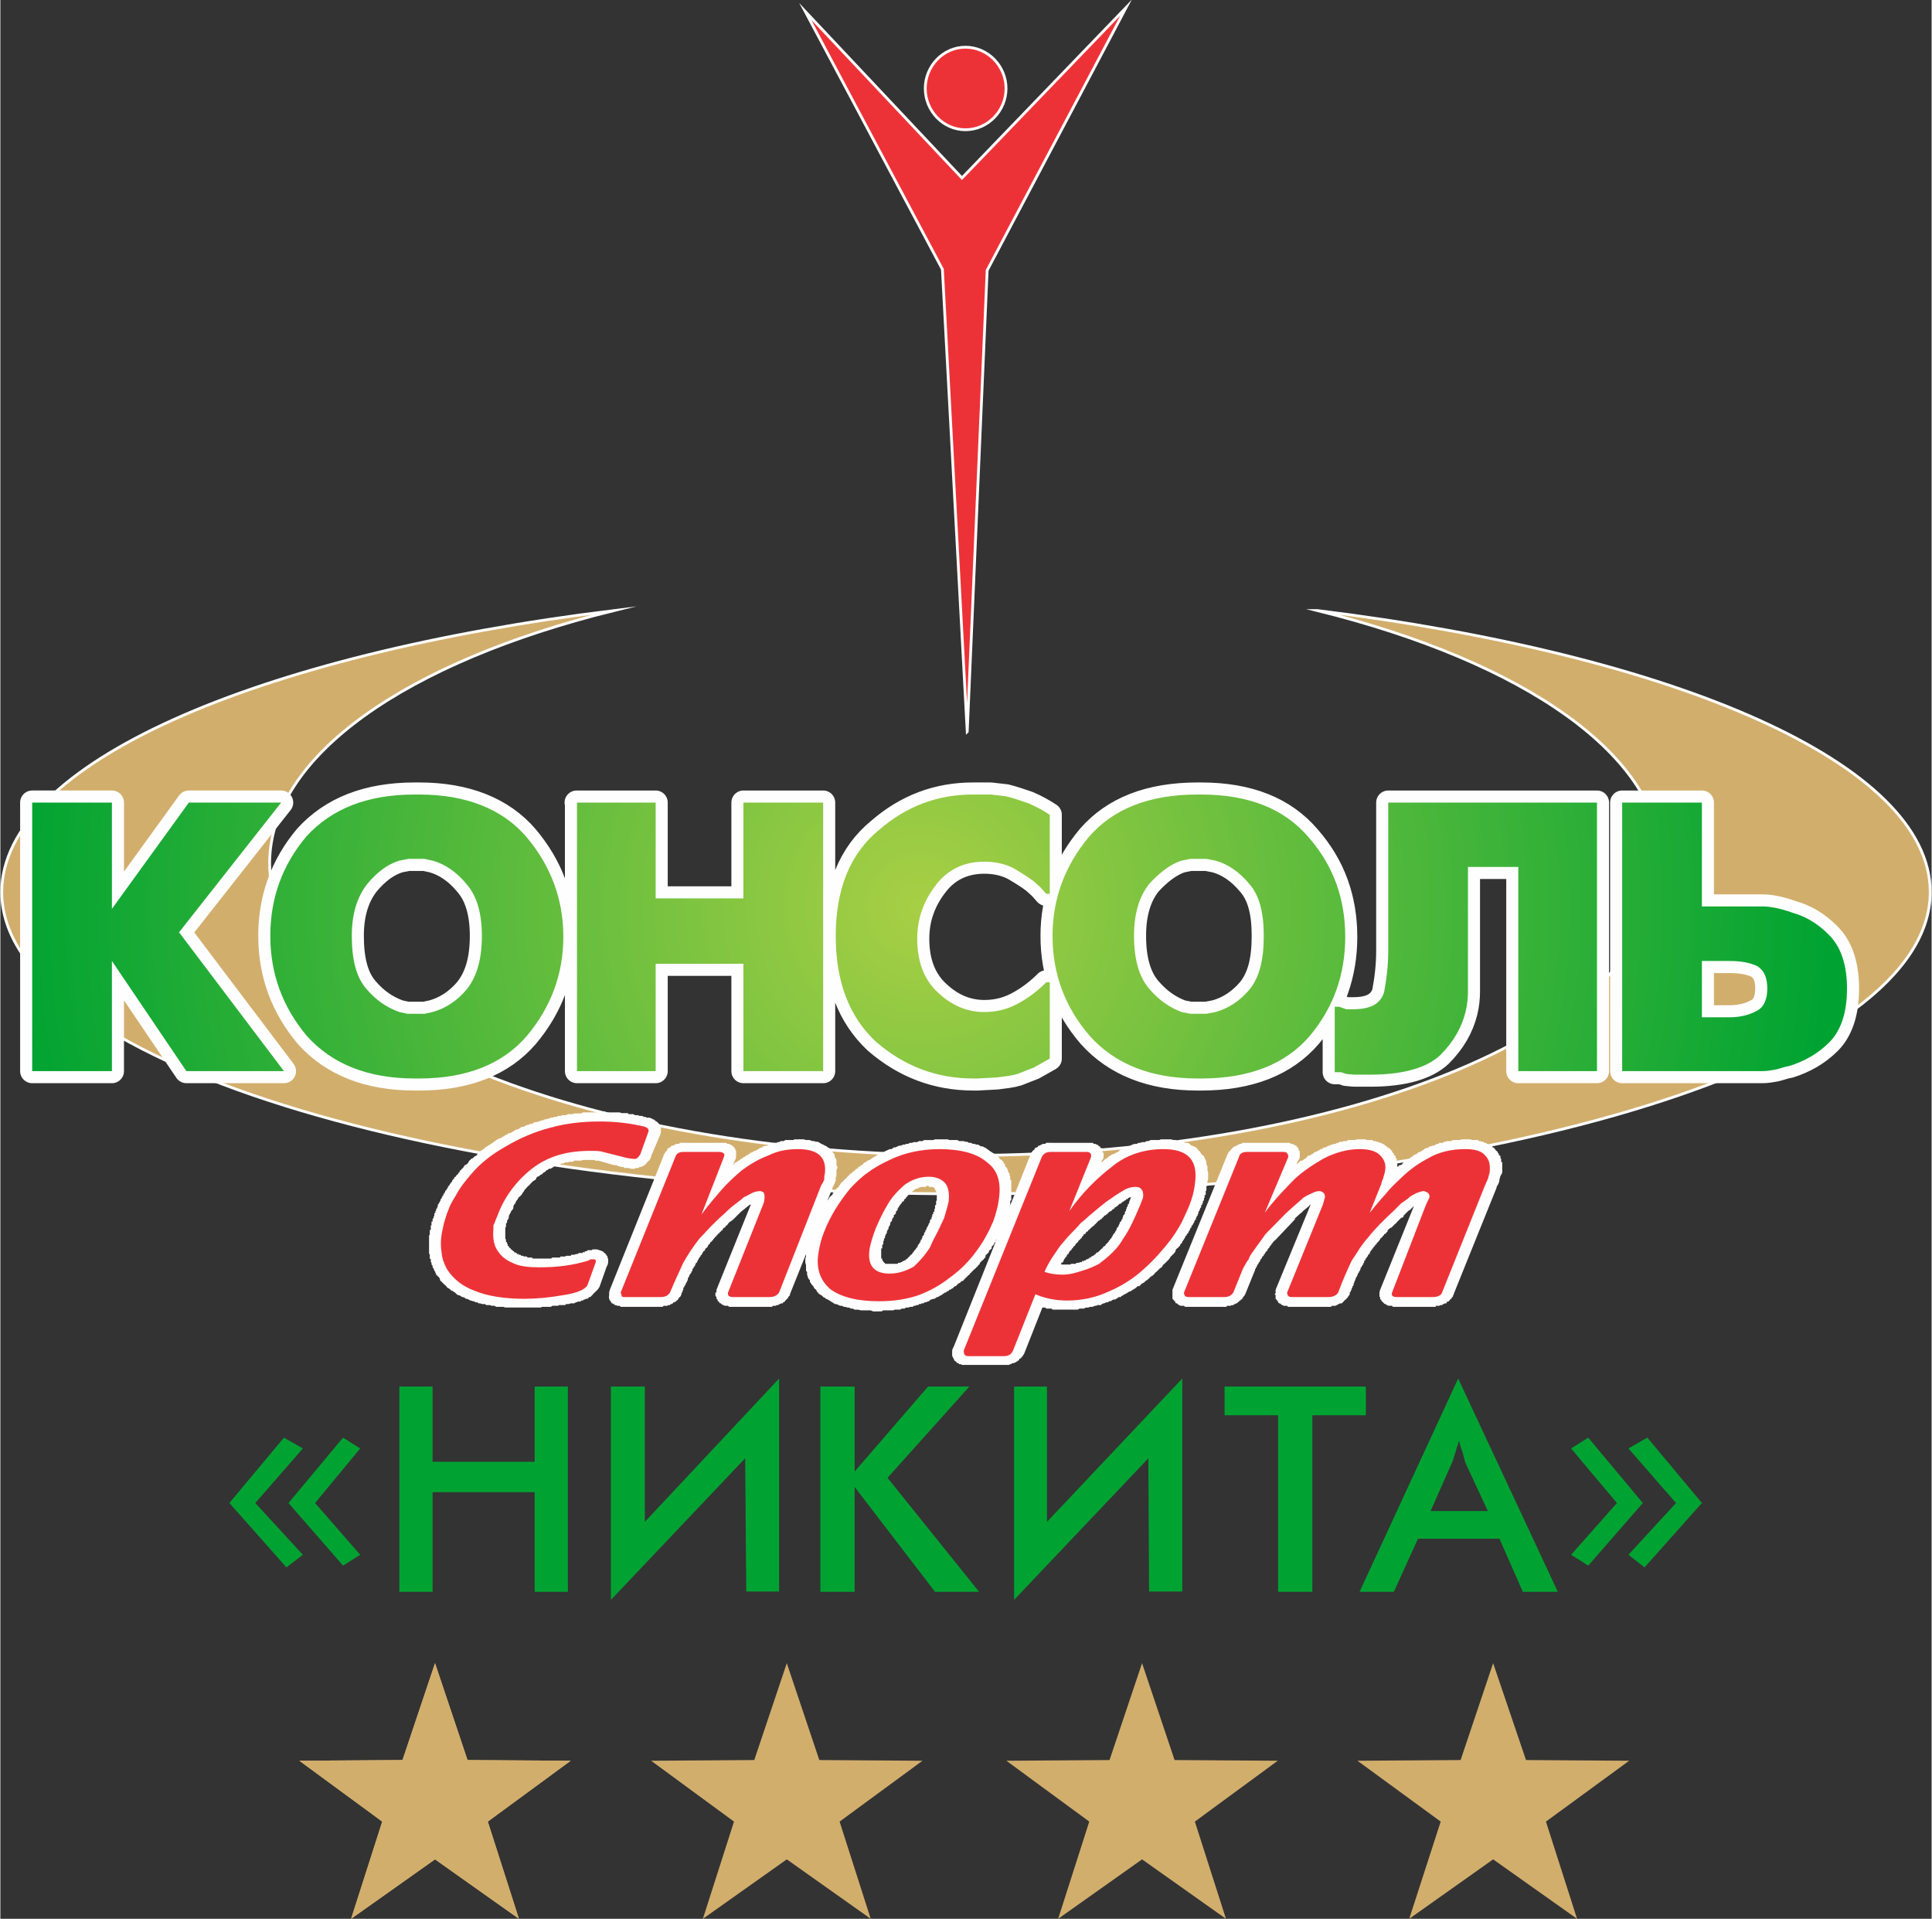
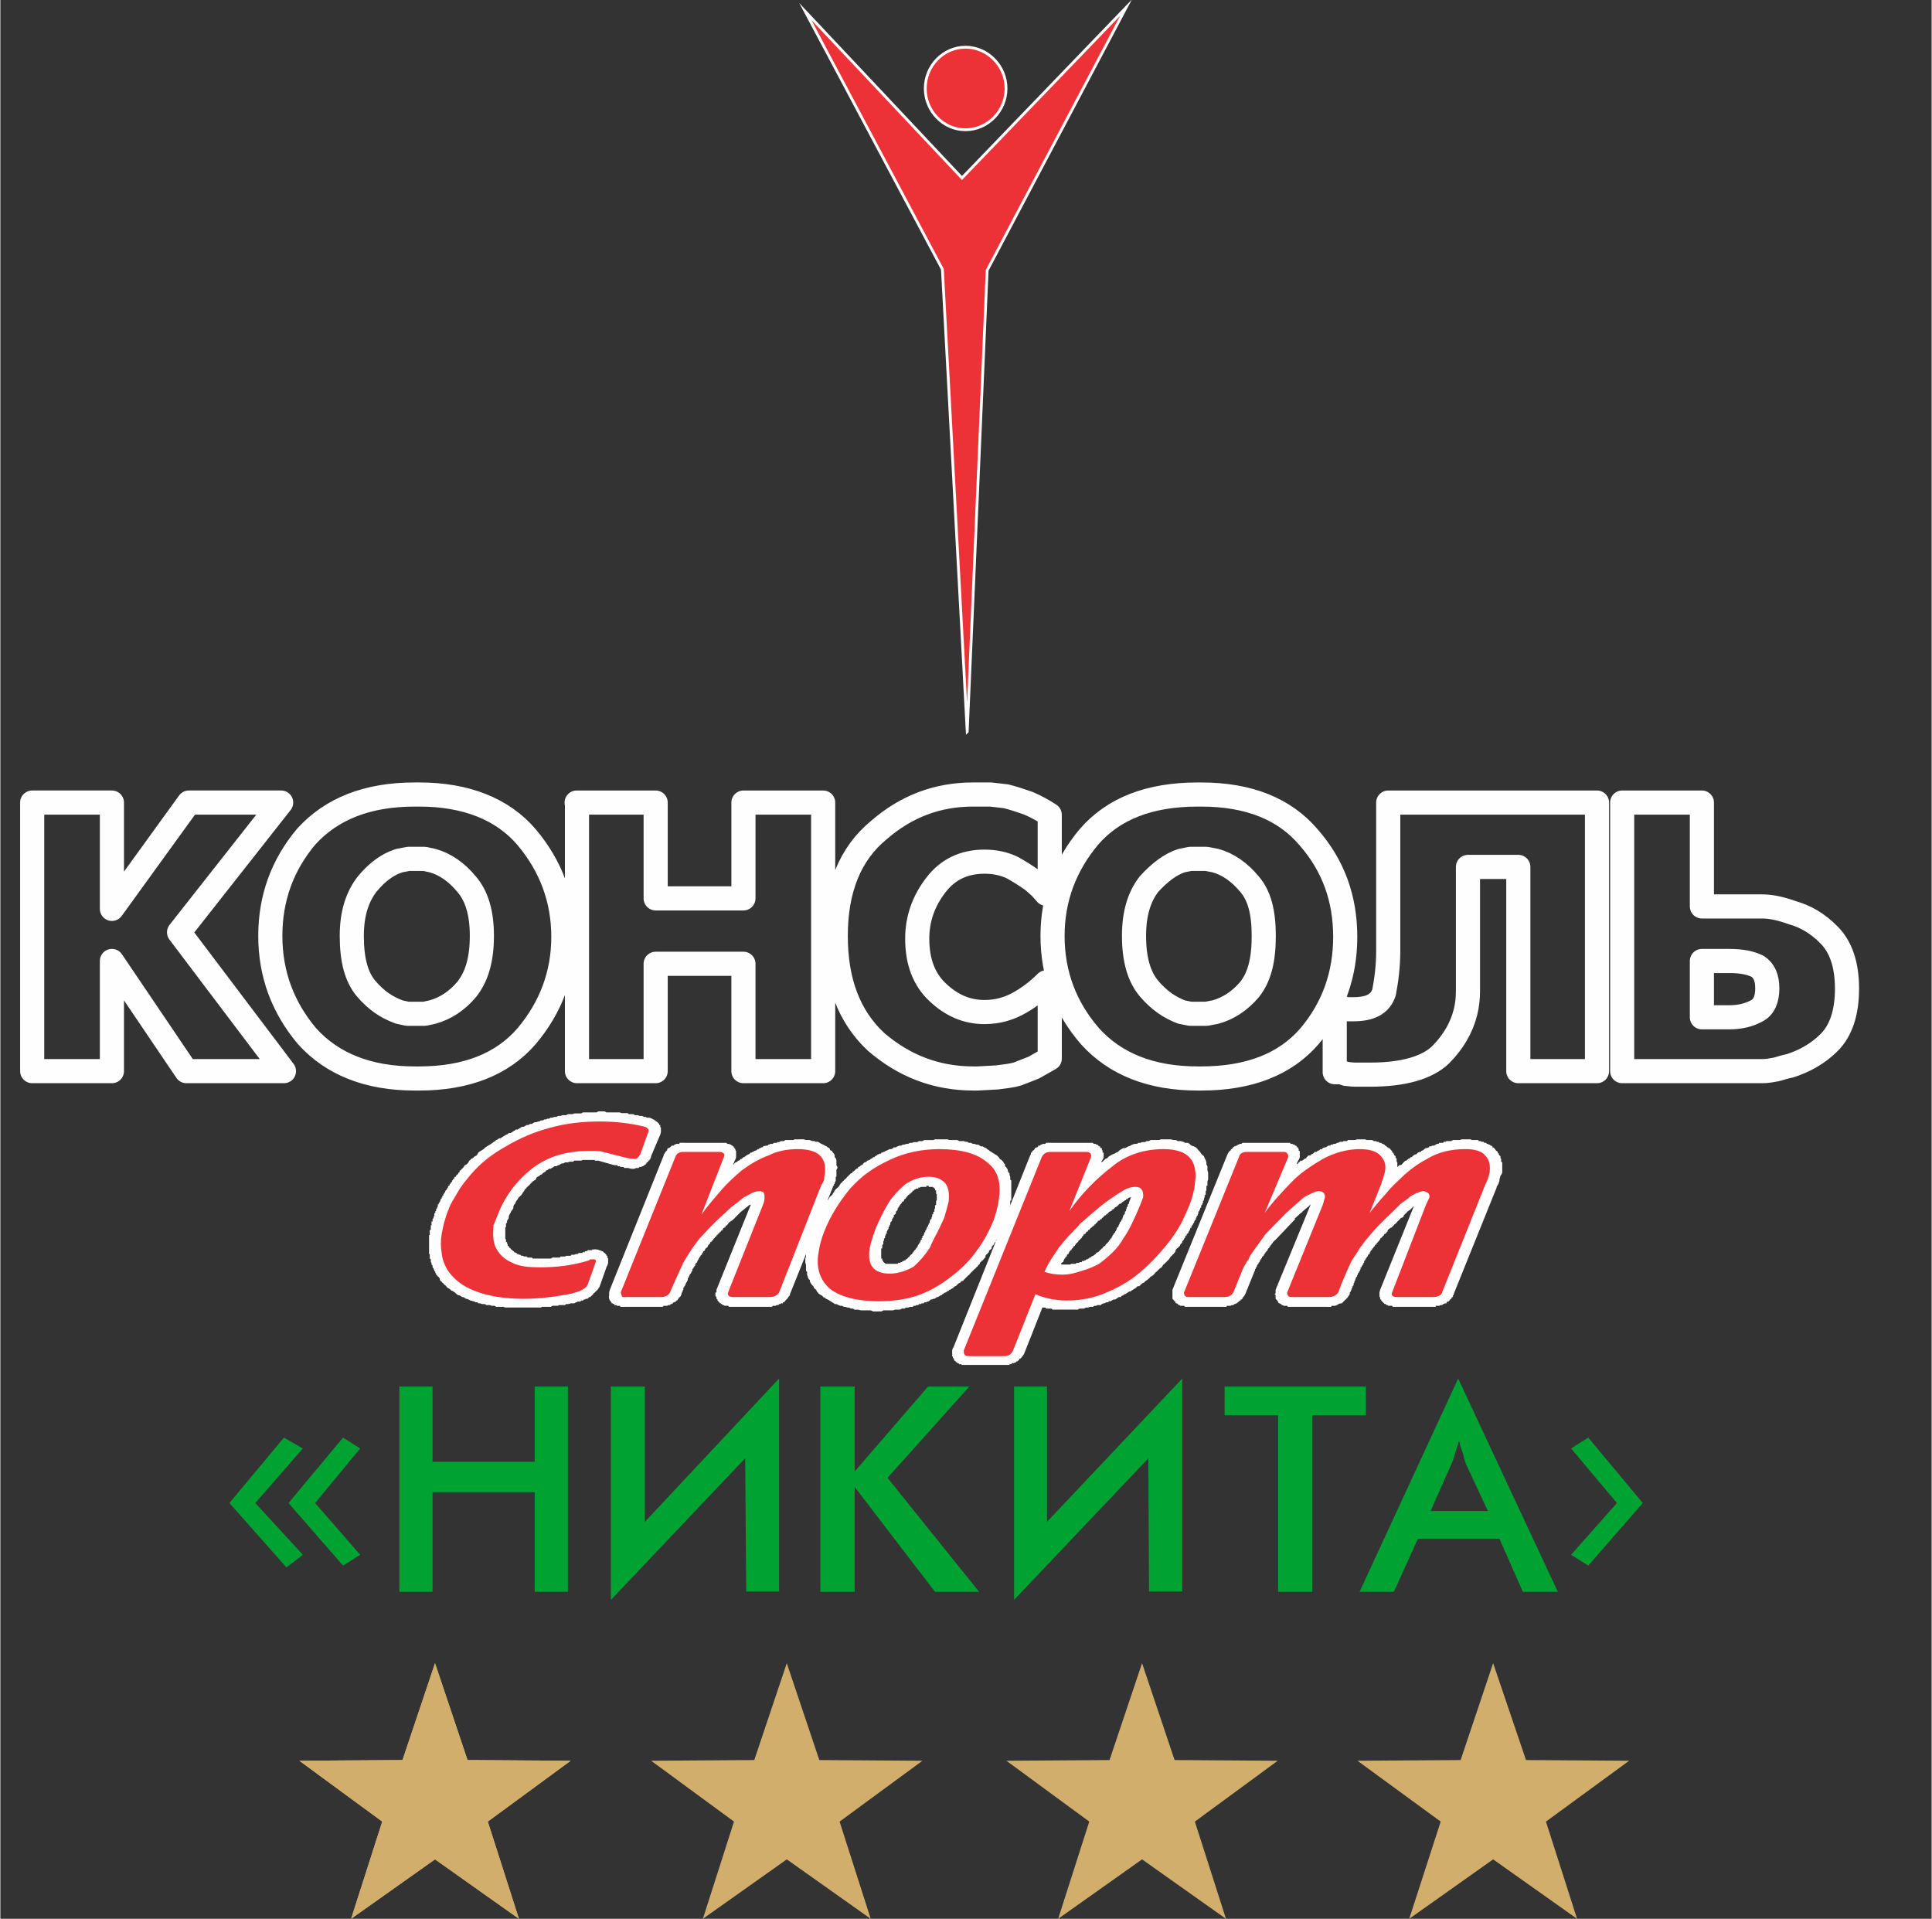
<svg xmlns="http://www.w3.org/2000/svg" xml:space="preserve" width="145px" height="144px" version="1.1" style="shape-rendering:geometricPrecision; text-rendering:geometricPrecision; image-rendering:optimizeQuality; fill-rule:evenodd; clip-rule:evenodd" viewBox="0 0 55.23 54.87">
  <rect x="0" y="0" width="55.23" height="54.87" fill="#333333" stroke="none" />
  <defs>
    <style type="text/css">
   
    .str0 {stroke:#FEFEFE;stroke-width:0.08;stroke-miterlimit:22.926}
    .str1 {stroke:#FEFEFE;stroke-width:0.69;stroke-linejoin:round;stroke-miterlimit:22.926}
    .fil2 {fill:none}
    .fil6 {fill:#00A332}
    .fil1 {fill:#D2AE6D}
    .fil0 {fill:#ED3237}
    .fil5 {fill:#ED3237;fill-rule:nonzero}
    .fil4 {fill:#FEFEFE;fill-rule:nonzero}
    .fil3 {fill:url(#id0);fill-rule:nonzero}
   
  </style>
    <radialGradient id="id0" gradientUnits="userSpaceOnUse" gradientTransform="matrix(0.999 -0 -0 0.999 0 0)" cx="26.34" cy="25.96" r="25.95" fx="26.34" fy="25.96">
      <stop offset="0" style="stop-opacity:1; stop-color:#A8CF45" />
      <stop offset="1" style="stop-opacity:1; stop-color:#00A332" />
    </radialGradient>
  </defs>
  <g id="Layer_x0020_1">
    <g id="_233742944">
      <g id="_2637864550976">
        <path class="fil0 str0" d="M27.65 20.92l0.57 -13.19 3.97 -7.51 -4.69 4.87 -4.48 -4.76 3.92 7.37 0.71 13.22 0 0zm-0.05 -19.57c0.64,0 1.16,0.54 1.16,1.18 0,0.64 -0.52,1.18 -1.16,1.18 -0.64,0 -1.15,-0.54 -1.15,-1.18 0,-0.64 0.51,-1.18 1.15,-1.18z" />
-         <path class="fil1 str0" d="M37.67 17.46c10.25,1.26 17.52,4.38 17.52,8.05 0,4.76 -12.34,8.63 -27.59,8.63 -15.21,0 -27.56,-3.87 -27.56,-8.63 0,-3.67 7.25,-6.79 17.5,-8.05 -5.9,1.46 -9.84,4.15 -9.84,7.23 0,4.61 8.91,8.35 19.9,8.35 10.99,0 19.91,-3.74 19.91,-8.35 0,-3.08 -3.95,-5.77 -9.84,-7.23z" />
        <g>
          <path class="fil2 str1" d="M0.91 22.95l0.13 0 2.15 0 0 3.04 2.2 -3.04 0.11 0 2.53 0 -2.92 3.71 3 3.97 -0.1 0 -2.69 0 -2.13 -3.15 0 3.15 -0.13 0 -2.15 0 0 -7.68 0 0zm7.86 6.68c-0.69,-0.82 -1.05,-1.77 -1.05,-2.87 0,-1.07 0.34,-2.02 1.03,-2.84 0.72,-0.79 1.74,-1.2 3.1,-1.2l0.13 0c1.33,0 2.38,0.41 3.07,1.22 0.69,0.82 1.05,1.77 1.05,2.85 0,1.07 -0.36,2.02 -1.05,2.84 -0.69,0.8 -1.72,1.21 -3.07,1.21l-0.13 0c-1.33,0 -2.36,-0.41 -3.08,-1.21l0 0zm3.36 -0.64l0.23 -0.05c0.36,-0.1 0.69,-0.31 0.97,-0.64 0.29,-0.36 0.44,-0.85 0.44,-1.54 0,-0.66 -0.15,-1.15 -0.44,-1.48 -0.28,-0.34 -0.61,-0.57 -0.97,-0.67l-0.23 -0.05 -0.23 0 -0.23 0 -0.26 0.05c-0.33,0.1 -0.64,0.33 -0.92,0.67 -0.28,0.36 -0.44,0.84 -0.44,1.48 0,0.69 0.13,1.18 0.41,1.51 0.29,0.34 0.59,0.54 0.95,0.67l0.23 0.05 0.26 0 0.23 0 0 0zm4.35 -6.04l0.11 0 2.15 0 0 2.74 2.51 0 0 -2.74 0.1 0 2.18 0 0 7.68 -0.13 0 -2.15 0 0 -3.07 -2.51 0 0 3.07 -0.1 0 -2.15 0 0 -7.68 -0.01 0zm13.07 7.58l-0.46 0.18c-0.16,0.05 -0.36,0.07 -0.59,0.1l-0.56 0.03 -0.11 0c-1.07,0 -1.99,-0.36 -2.79,-1.05 -0.77,-0.72 -1.15,-1.72 -1.15,-3.03 0,-1.33 0.41,-2.35 1.23,-3.02 0.79,-0.69 1.69,-1.02 2.69,-1.02l0.1 0c0.18,0 0.31,0 0.41,0l0.44 0.05c0.2,0.05 0.41,0.12 0.64,0.2 0.23,0.1 0.43,0.21 0.61,0.33l0 2.26 -0.1 0 -0.16 -0.18 -0.2 -0.18c-0.13,-0.1 -0.33,-0.23 -0.59,-0.38 -0.26,-0.13 -0.54,-0.18 -0.82,-0.18 -0.59,0 -1.05,0.23 -1.38,0.66 -0.36,0.46 -0.54,0.98 -0.54,1.54 0,0.67 0.2,1.18 0.59,1.54 0.38,0.36 0.82,0.56 1.33,0.56 0.39,0 0.72,-0.1 1.03,-0.28 0.28,-0.16 0.53,-0.36 0.74,-0.57l0.1 0 0 2.18 -0.46 0.26 0 0zm1.61 -0.9c-0.71,-0.82 -1.07,-1.77 -1.07,-2.87 0,-1.07 0.36,-2.02 1.05,-2.84 0.69,-0.79 1.71,-1.2 3.1,-1.2l0.1 0c1.36,0 2.38,0.41 3.07,1.22 0.72,0.82 1.05,1.77 1.05,2.85 0,1.07 -0.33,2.02 -1.02,2.84 -0.69,0.8 -1.72,1.21 -3.1,1.21l-0.1 0c-1.33,0 -2.36,-0.41 -3.08,-1.21l0 0zm3.33 -0.64l0.26 -0.05c0.36,-0.1 0.69,-0.31 0.97,-0.64 0.29,-0.36 0.41,-0.85 0.41,-1.54 0,-0.66 -0.12,-1.15 -0.41,-1.48 -0.28,-0.34 -0.61,-0.57 -0.97,-0.67l-0.26 -0.05 -0.2 0 -0.26 0 -0.25 0.05c-0.31,0.1 -0.62,0.33 -0.93,0.67 -0.28,0.36 -0.43,0.84 -0.43,1.48 0,0.69 0.15,1.18 0.43,1.51 0.29,0.34 0.59,0.54 0.93,0.67l0.25 0.05 0.23 0 0.23 0zm11.17 -6.04l0 7.68 -0.1 0 -2.15 0 0 -5.84 -1.44 0 0 3.02 0 0.21c0,0.05 0,0.1 0,0.15 0,0.08 0,0.13 0,0.18 0,0.18 -0.02,0.39 -0.07,0.59 -0.11,0.44 -0.34,0.85 -0.72,1.23 -0.38,0.36 -1.05,0.56 -2,0.56l-0.1 0c-0.15,0 -0.26,0 -0.33,0 -0.11,0 -0.21,-0.02 -0.26,-0.02l-0.15 -0.05 -0.18 0 0 -1.87 0.13 0 0.2 0.07 0.2 0c0.49,0 0.77,-0.15 0.88,-0.48 0.07,-0.36 0.12,-0.77 0.12,-1.18l0 -4.25 0.13 0 5.84 0 0 0zm0.72 0l0.1 0 2.18 0 0 2.97 1.13 0 0.59 0c0.23,0 0.51,0.05 0.87,0.18 0.36,0.1 0.72,0.3 1.05,0.64 0.33,0.33 0.51,0.84 0.51,1.53 0,0.7 -0.18,1.21 -0.51,1.54 -0.33,0.33 -0.72,0.54 -1.13,0.67 -0.13,0.02 -0.26,0.07 -0.38,0.1 -0.16,0.03 -0.28,0.05 -0.41,0.05l-0.59 0 -0.13 0 -3.28 0 0 -7.68 0 0zm3.07 6.14c0.31,0 0.57,-0.07 0.77,-0.18 0.21,-0.1 0.31,-0.33 0.31,-0.64 0,-0.3 -0.08,-0.51 -0.28,-0.64 -0.21,-0.1 -0.46,-0.15 -0.8,-0.15l-0.79 0 0 1.61 0.79 0 0 0z" />
-           <path id="_1" class="fil3" d="M0.91 22.95l0.13 0 2.15 0 0 3.04 2.2 -3.04 0.11 0 2.53 0 -2.92 3.71 3 3.97 -0.1 0 -2.69 0 -2.13 -3.15 0 3.15 -0.13 0 -2.15 0 0 -7.68 0 0zm7.86 6.68c-0.69,-0.82 -1.05,-1.77 -1.05,-2.87 0,-1.07 0.34,-2.02 1.03,-2.84 0.72,-0.79 1.74,-1.2 3.1,-1.2l0.13 0c1.33,0 2.38,0.41 3.07,1.22 0.69,0.82 1.05,1.77 1.05,2.85 0,1.07 -0.36,2.02 -1.05,2.84 -0.69,0.8 -1.72,1.21 -3.07,1.21l-0.13 0c-1.33,0 -2.36,-0.41 -3.08,-1.21l0 0zm3.36 -0.64l0.23 -0.05c0.36,-0.1 0.69,-0.31 0.97,-0.64 0.29,-0.36 0.44,-0.85 0.44,-1.54 0,-0.66 -0.15,-1.15 -0.44,-1.48 -0.28,-0.34 -0.61,-0.57 -0.97,-0.67l-0.23 -0.05 -0.23 0 -0.23 0 -0.26 0.05c-0.33,0.1 -0.64,0.33 -0.92,0.67 -0.28,0.36 -0.44,0.84 -0.44,1.48 0,0.69 0.13,1.18 0.41,1.51 0.29,0.34 0.59,0.54 0.95,0.67l0.23 0.05 0.26 0 0.23 0 0 0zm4.35 -6.04l0.11 0 2.15 0 0 2.74 2.51 0 0 -2.74 0.1 0 2.18 0 0 7.68 -0.13 0 -2.15 0 0 -3.07 -2.51 0 0 3.07 -0.1 0 -2.15 0 0 -7.68 -0.01 0zm13.07 7.58l-0.46 0.18c-0.16,0.05 -0.36,0.07 -0.59,0.1l-0.56 0.03 -0.11 0c-1.07,0 -1.99,-0.36 -2.79,-1.05 -0.77,-0.72 -1.15,-1.72 -1.15,-3.03 0,-1.33 0.41,-2.35 1.23,-3.02 0.79,-0.69 1.69,-1.02 2.69,-1.02l0.1 0c0.18,0 0.31,0 0.41,0l0.44 0.05c0.2,0.05 0.41,0.12 0.64,0.2 0.23,0.1 0.43,0.21 0.61,0.33l0 2.26 -0.1 0 -0.16 -0.18 -0.2 -0.18c-0.13,-0.1 -0.33,-0.23 -0.59,-0.38 -0.26,-0.13 -0.54,-0.18 -0.82,-0.18 -0.59,0 -1.05,0.23 -1.38,0.66 -0.36,0.46 -0.54,0.98 -0.54,1.54 0,0.67 0.2,1.18 0.59,1.54 0.38,0.36 0.82,0.56 1.33,0.56 0.39,0 0.72,-0.1 1.03,-0.28 0.28,-0.16 0.53,-0.36 0.74,-0.57l0.1 0 0 2.18 -0.46 0.26 0 0zm1.61 -0.9c-0.71,-0.82 -1.07,-1.77 -1.07,-2.87 0,-1.07 0.36,-2.02 1.05,-2.84 0.69,-0.79 1.71,-1.2 3.1,-1.2l0.1 0c1.36,0 2.38,0.41 3.07,1.22 0.72,0.82 1.05,1.77 1.05,2.85 0,1.07 -0.33,2.02 -1.02,2.84 -0.69,0.8 -1.72,1.21 -3.1,1.21l-0.1 0c-1.33,0 -2.36,-0.41 -3.08,-1.21l0 0zm3.33 -0.64l0.26 -0.05c0.36,-0.1 0.69,-0.31 0.97,-0.64 0.29,-0.36 0.41,-0.85 0.41,-1.54 0,-0.66 -0.12,-1.15 -0.41,-1.48 -0.28,-0.34 -0.61,-0.57 -0.97,-0.67l-0.26 -0.05 -0.2 0 -0.26 0 -0.25 0.05c-0.31,0.1 -0.62,0.33 -0.93,0.67 -0.28,0.36 -0.43,0.84 -0.43,1.48 0,0.69 0.15,1.18 0.43,1.51 0.29,0.34 0.59,0.54 0.93,0.67l0.25 0.05 0.23 0 0.23 0zm11.17 -6.04l0 7.68 -0.1 0 -2.15 0 0 -5.84 -1.44 0 0 3.02 0 0.21c0,0.05 0,0.1 0,0.15 0,0.08 0,0.13 0,0.18 0,0.18 -0.02,0.39 -0.07,0.59 -0.11,0.44 -0.34,0.85 -0.72,1.23 -0.38,0.36 -1.05,0.56 -2,0.56l-0.1 0c-0.15,0 -0.26,0 -0.33,0 -0.11,0 -0.21,-0.02 -0.26,-0.02l-0.15 -0.05 -0.18 0 0 -1.87 0.13 0 0.2 0.07 0.2 0c0.49,0 0.77,-0.15 0.88,-0.48 0.07,-0.36 0.12,-0.77 0.12,-1.18l0 -4.25 0.13 0 5.84 0 0 0zm0.72 0l0.1 0 2.18 0 0 2.97 1.13 0 0.59 0c0.23,0 0.51,0.05 0.87,0.18 0.36,0.1 0.72,0.3 1.05,0.64 0.33,0.33 0.51,0.84 0.51,1.53 0,0.7 -0.18,1.21 -0.51,1.54 -0.33,0.33 -0.72,0.54 -1.13,0.67 -0.13,0.02 -0.26,0.07 -0.38,0.1 -0.16,0.03 -0.28,0.05 -0.41,0.05l-0.59 0 -0.13 0 -3.28 0 0 -7.68 0 0zm3.07 6.14c0.31,0 0.57,-0.07 0.77,-0.18 0.21,-0.1 0.31,-0.33 0.31,-0.64 0,-0.3 -0.08,-0.51 -0.28,-0.64 -0.21,-0.1 -0.46,-0.15 -0.8,-0.15l-0.79 0 0 1.61 0.79 0 0 0z" />
        </g>
        <g>
          <path class="fil4" d="M16.46 36.7l0.23 -0.64 0.67 0.1 -0.23 0.65 -0.03 0.02 -0.64 -0.13 0 0zm0.67 0.1c-0.08,0.16 -0.26,0.26 -0.44,0.24 -0.18,-0.06 -0.28,-0.18 -0.23,-0.34l0.67 0.1zm-1.03 0.52l-0.05 -0.54 0 0 0.03 0 0.05 0 0.02 0 0.03 -0.03 0.02 0 0.03 0 0.02 0 0.03 -0.02 0.03 0 0.02 0 0.03 0 0 0 0.02 -0.03 0.03 0 0 0 0.02 0 0 0 0 -0.02 0.03 0 0 0 0 0 0 0 0.03 0 0 0 0 0 0 0 0 0 0 0 -0.03 0 0 0 0 0 0 0 0.64 0.15 0 0.03 -0.03 0.02 -0.02 0.03 -0.03 0.02 -0.02 0.03 -0.03 0.02 -0.02 0.03 -0.03 0.03 -0.02 0.02 -0.03 0.03 -0.03 0 -0.02 0.02 -0.03 0.03 -0.05 0 -0.02 0.02 -0.03 0 -0.03 0.03 -0.05 0 -0.02 0.03 -0.03 0 -0.05 0 -0.03 0.02 -0.02 0 -0.05 0.03 -0.03 0 -0.05 0 -0.02 0 -0.06 0.02 -0.02 0 -0.05 0 -0.03 0.03 -0.05 0 0 0 0 0zm-1.18 0.07l0.08 -0.53 0 0 0.02 0 0.06 0 0.02 0 0.03 0 0.02 0 0.03 0 0.02 0 0.06 0 0.02 0 0.03 0 0.02 0 0.03 0 0.05 0 0.02 0 0.03 0 0.03 0 0.05 -0.03 0.02 0 0.03 0 0.05 0 0.03 0 0.02 0 0.05 0 0.03 0 0.02 -0.03 0.06 0 0.02 0 0.03 0 0.05 0 0.02 0 0.05 -0.02 0.03 0 0.05 0.54 -0.05 0 -0.03 0 -0.05 0 -0.02 0.02 -0.05 0 -0.03 0 -0.05 0 -0.03 0 -0.05 0.03 -0.02 0 -0.05 0 -0.03 0 -0.05 0 -0.03 0 -0.02 0 -0.05 0 -0.03 0.02 -0.05 0 -0.03 0 -0.02 0 -0.05 0 -0.03 0 -0.05 0 -0.03 0 -0.02 0 -0.05 0 -0.03 0 -0.02 0 -0.05 0 -0.03 0 -0.03 0 -0.05 0 0 0 0 0zm-1.53 -0.23l0.35 -0.48 0 0 0.03 0 0.05 0.02 0.03 0 0.02 0.03 0.03 0 0.02 0 0.05 0.02 0.03 0 0.03 0 0.05 0.03 0.02 0 0.05 0 0.03 0.03 0.03 0 0.05 0 0.02 0 0.05 0.02 0.05 0 0.03 0 0.05 0 0.03 0 0.05 0.03 0.05 0 0.05 0 0.03 0 0.05 0 0.05 0 0.05 0 0.05 0 0.03 0 0.05 0 0.05 0 -0.08 0.53 -0.05 0 -0.05 0 -0.05 0 -0.05 0 -0.08 0 -0.05 0 -0.05 0 -0.05 0 -0.05 0 -0.06 -0.02 -0.05 0 -0.05 0 -0.05 0 -0.05 0 -0.05 -0.03 -0.05 0 -0.03 0 -0.05 -0.02 -0.05 0 -0.05 0 -0.05 -0.03 -0.03 0 -0.05 0 -0.05 -0.02 -0.05 0 -0.03 -0.03 -0.05 0 -0.05 -0.03 -0.03 0 -0.05 -0.02 -0.02 0 -0.05 -0.03 0 0 0 0zm-0.93 -0.74l0.64 -0.28 -0.02 0 0.02 0.02 0.03 0.03 0 0.03 0.02 0.02 0 0 0.03 0.03 0 0.02 0.03 0.03 0.02 0.02 0 0 0.03 0.03 0.02 0.03 0.03 0 0 0.02 0.02 0.03 0.03 0 0.03 0.02 0.02 0.03 0 0 0.03 0.02 0.02 0 0.03 0.03 0.02 0 0.03 0.03 0.03 0.02 0.02 0 0.03 0.03 0.02 0 0.03 0.02 0.02 0 0.03 0.03 0.03 0 -0.36 0.48 -0.05 -0.02 -0.03 0 -0.03 -0.03 -0.05 -0.02 -0.02 0 -0.05 -0.03 -0.03 -0.02 -0.03 0 -0.05 -0.03 -0.02 -0.02 -0.03 -0.03 -0.05 -0.03 -0.02 -0.02 -0.03 0 -0.03 -0.03 -0.02 -0.02 -0.05 -0.03 -0.03 -0.02 -0.02 -0.03 -0.03 -0.03 -0.03 -0.02 -0.02 -0.03 -0.03 -0.02 -0.02 -0.03 -0.03 -0.02 -0.02 -0.03 0 -0.03 -0.03 -0.05 -0.03 -0.02 -0.02 -0.03 -0.03 -0.02 0 -0.03 0 0 0 0zm0 0c-0.07,-0.13 0,-0.31 0.18,-0.38 0.18,-0.05 0.39,-0.03 0.44,0.1l-0.62 0.28zm-0.18 -0.54l0.67 -0.13 0 0 0.03 0.03 0 0 0 0.03 0 0 0 0.02 0 0.03 0 0 0 0.02 0 0 0.02 0.03 0 0 0 0.02 0 0 0 0.03 0 0 0 0.03 0.03 0 0 0.02 0 0 0 0 0 0.03 0 0 0.02 0.02 0 0 0 0.03 0 0 0 0 0.03 0.02 0 0 0 0.03 0 0 0.02 0 -0.64 0.28 -0.02 -0.02 0 0 0 -0.03 -0.03 -0.03 0 0 0 -0.02 0 0 -0.02 -0.03 0 -0.02 0 0 -0.03 -0.03 0 0 0 -0.02 0 -0.03 0 0 -0.03 -0.03 0 -0.02 0 0 0 -0.03 -0.02 -0.02 0 0 0 -0.03 0 -0.02 0 0 0 -0.03 -0.03 -0.02 0 0 0 -0.03 0 -0.03 0 0 0 -0.02 0 -0.03 0 0 0 0zm0 -0.59l0.67 0 0 0 0 0 0 0.03 0 0.02 0 0 0 0.03 0 0 0 0.03 0 0.02 0 0 0 0.03 0 0 0 0.02 0 0 0 0.03 0 0.02 0 0 0 0.03 0 0 0 0.03 0 0 0 0.02 0 0.03 0 0 0 0.02 0 0 0 0.03 0 0 0 0.02 0 0.03 0 0 0 0.03 0 0 -0.67 0.12 0 -0.02 -0.02 0 0 -0.03 0 -0.02 0 0 0 -0.03 0 -0.02 0 -0.03 0 0 0 -0.03 0 -0.02 0 -0.03 0 0 0 -0.02 0 -0.03 0 0 0 -0.02 0 -0.03 0 -0.03 0 0 0 -0.02 0 -0.03 0 -0.02 0 0 0 -0.03 0 -0.02 0 -0.03 0 0 0 -0.03 0 -0.02 0.02 0 0 -0.03 0 0 0 0zm0.05 -0.36l0.7 0.06 0 0 0 0.02 0 0 0 0 -0.03 0.03 0 0 0 0 0 0.02 0 0 0 0 0 0.03 0 0 0 0 0 0.02 0 0 0 0.03 -0.02 0 0 0 0 0.03 0 0 0 0 0 0.02 0 0 0 0 0 0.03 0 0 0 0.02 0 0 0 0 0 0.03 0 0 0 0 -0.03 0.02 -0.67 0 0 -0.02 0 0 0 -0.03 0 0 0 0 0 -0.02 0 0 0 -0.03 0 0 0 -0.02 0 0 0.03 0 0 -0.03 0 0 0 -0.03 0 0 0 -0.02 0 0 0 0 0 -0.03 0 0 0 -0.02 0 0 0.02 0 0 -0.03 0 0 0 -0.02 0 0 0 0 0 -0.03 0 0 0 -0.03 0 0 0 0zm0.16 -0.4l0.66 0.1 0 0 0 0.02 -0.02 0.03 0 0 0 0.02 0 0 -0.03 0.03 0 0 0 0.03 0 0 0 0.02 -0.02 0 0 0.03 0 0 0 0.02 0 0 0 0.03 0 0 -0.03 0 0 0.02 0 0 0 0.03 0 0 0 0 0 0.03 -0.02 0 0 0 0 0.02 0 0 0 0 0 0.03 0 0 0 0 -0.7 -0.05 0 0 0.03 0 0 -0.03 0 0 0 -0.03 0 0 0 -0.02 0 0 0.03 -0.03 0 0 0 -0.02 0 0 0 0 0 -0.03 0.02 0 0 -0.02 0 0 0 -0.03 0 0 0 -0.03 0.03 -0.02 0 0 0 -0.03 0 0 0 -0.02 0.02 0 0 -0.03 0 0 0 -0.02 0.03 -0.03 0 0 0 -0.02 0 0zm0.28 -0.54l0.62 0.2 0 0 0 0 -0.03 0.03 0 0 0 0.02 -0.03 0.03 0 0 0 0.02 -0.02 0 0 0.03 0 0 -0.03 0.03 0 0.02 0 0 -0.02 0.03 0 0 0 0.02 0 0 -0.03 0.03 0 0 0 0.02 -0.02 0.03 0 0 0 0.03 0 0 -0.03 0.02 0 0 0 0.03 0 0 -0.03 0.02 0 0 0 0.03 0 0 -0.66 -0.1 0 0 0.02 -0.03 0 -0.03 0 0 0 -0.02 0.03 -0.03 0 0 0 -0.02 0.03 -0.03 0 0 0 -0.02 0.02 -0.03 0 0 0 -0.03 0.03 -0.02 0 0 0 -0.03 0.02 0 0 -0.02 0 -0.03 0.03 0 0 -0.02 0 -0.03 0.02 0 0 -0.02 0.03 -0.03 0 0 0 -0.03 0.02 -0.02 0 0 0.03 -0.03 0 -0.02 0 0 0 0zm0.41 -0.54l0.56 0.26 0 0.02 -0.02 0 0 0.03 -0.03 0 0 0.02 -0.02 0 0 0.03 -0.03 0 0 0.02 -0.02 0 0 0.03 0 0.02 -0.03 0 0 0.03 -0.03 0 0 0.03 -0.02 0 0 0.02 0 0.03 -0.03 0 0 0.02 -0.02 0 0 0.03 0 0 -0.03 0.02 0 0.03 -0.02 0 0 0.03 0 0 -0.03 0.02 0 0 -0.03 0.03 0 0.02 -0.61 -0.2 0.03 -0.03 0 0 0 -0.02 0.02 -0.03 0 0 0.03 -0.02 0 -0.03 0.02 0 0 -0.03 0.03 -0.02 0 0 0.02 -0.03 0 -0.02 0 0 0.03 -0.03 0 -0.02 0.03 0 0 -0.03 0.02 -0.03 0.03 0 0 -0.02 0.02 -0.03 0 0 0.03 -0.02 0 0 0.02 -0.03 0 -0.02 0.03 0 0 -0.03 0.02 -0.03 0 0 0.03 -0.02 0 0 0 0zm0 0c0.1,-0.13 0.33,-0.18 0.49,-0.1 0.15,0.07 0.18,0.23 0.07,0.38l-0.56 -0.28zm1.08 -0.9l0.38 0.44 0 0 -0.03 0 -0.05 0.02 -0.02 0.03 -0.03 0.02 -0.02 0.03 -0.05 0 -0.03 0.03 -0.03 0.02 -0.02 0.03 -0.03 0.02 -0.05 0.03 -0.02 0.02 -0.03 0 -0.03 0.03 -0.02 0.03 -0.03 0.02 -0.02 0.03 -0.03 0.02 -0.05 0.03 -0.02 0.02 -0.03 0.03 -0.03 0.03 -0.02 0.02 -0.03 0 -0.02 0.03 -0.03 0.02 -0.02 0.03 -0.03 0.02 -0.03 0.03 0 0.03 -0.02 0.02 -0.03 0.03 -0.56 -0.26 0.02 -0.03 0.03 -0.02 0.03 -0.05 0.02 -0.03 0.05 -0.02 0.03 -0.03 0.02 -0.02 0.03 -0.06 0.03 -0.02 0.02 -0.03 0.05 -0.02 0.03 -0.03 0.02 -0.02 0.06 -0.03 0.02 -0.03 0.03 -0.05 0.02 -0.02 0.05 -0.03 0.03 -0.02 0.05 -0.03 0.03 -0.03 0.02 -0.02 0.05 -0.03 0.03 -0.02 0.05 -0.03 0.03 -0.02 0.05 -0.03 0.02 -0.02 0.05 -0.03 0.03 -0.03 0.05 -0.02 0.03 -0.03 0 0 0 0zm1.38 -0.56l0.15 0.51 0 0 -0.02 0 -0.05 0.03 -0.03 0 -0.05 0.02 -0.03 0 -0.05 0.03 -0.02 0 -0.05 0.02 -0.03 0 -0.05 0.03 -0.03 0 -0.05 0.03 -0.02 0 -0.05 0.02 -0.03 0 -0.03 0.03 -0.05 0 -0.02 0.02 -0.05 0.03 -0.03 0 -0.03 0.02 -0.05 0.03 -0.02 0 -0.03 0.02 -0.05 0.03 -0.02 0 -0.06 0.03 -0.02 0.02 -0.03 0 -0.05 0.03 -0.02 0.02 -0.03 0.03 -0.38 -0.44 0.05 0 0.02 -0.02 0.05 -0.03 0.03 -0.02 0.05 -0.03 0.05 -0.02 0.03 -0.03 0.05 0 0.05 -0.03 0.03 -0.02 0.05 -0.03 0.02 -0.02 0.05 0 0.05 -0.03 0.03 -0.02 0.05 -0.03 0.05 0 0.05 -0.03 0.03 -0.02 0.05 0 0.05 -0.03 0.05 0 0.03 -0.02 0.05 -0.03 0.05 0 0.05 -0.02 0.03 0 0.05 -0.03 0.05 0 0.05 -0.03 0.05 0 0.03 -0.02 0 0 0 0zm1.54 -0.21l-0.08 0.54 0 0 -0.03 0 -0.05 0.03 -0.02 0 -0.05 0 -0.06 0 -0.02 0 -0.05 0 -0.05 0 -0.03 0 -0.05 0 -0.03 0 -0.05 0 -0.05 0.02 -0.02 0 -0.05 0 -0.03 0 -0.05 0 -0.05 0.03 -0.03 0 -0.05 0 -0.03 0 -0.05 0.02 -0.05 0 -0.02 0 -0.05 0 -0.03 0.03 -0.05 0 -0.03 0 -0.05 0.03 -0.05 0 -0.03 0.02 -0.05 0 -0.15 -0.51 0.05 0 0.05 -0.03 0.05 0 0.05 -0.02 0.06 0 0.05 -0.03 0.02 0 0.05 0 0.05 -0.02 0.06 0 0.05 0 0.05 -0.03 0.05 0 0.03 0 0.05 0 0.05 -0.02 0.05 0 0.05 0 0.05 0 0.05 0 0.05 -0.03 0.03 0 0.05 0 0.05 0 0.05 0 0.05 0 0.06 0 0.05 0 0.05 0 0.05 -0.03 0.05 0 0.03 0 0 0 0 0zm1.35 0.18l-0.23 0.54 -0.02 -0.02 -0.03 0 -0.05 0 -0.02 -0.03 -0.03 0 -0.05 0 -0.03 -0.03 -0.05 0 -0.02 0 -0.03 0 -0.05 -0.02 -0.03 0 -0.05 0 -0.02 0 -0.03 -0.03 -0.05 0 -0.03 0 -0.05 0 -0.02 0 -0.05 -0.02 -0.03 0 -0.03 0 -0.05 0 -0.02 0 -0.05 0 -0.03 0 -0.05 0 -0.03 0 -0.05 0 -0.02 0 -0.05 0 -0.03 -0.03 -0.05 0 0.08 -0.54 0.05 0 0.05 0 0.05 0.03 0.03 0 0.05 0 0.05 0 0.05 0 0.02 0 0.06 0 0.05 0 0.05 0 0.02 0 0.06 0.02 0.05 0 0.02 0 0.05 0 0.05 0 0.03 0.03 0.05 0 0.05 0 0.03 0 0.05 0.03 0.05 0 0.03 0 0.05 0.02 0.05 0 0.02 0 0.06 0.03 0.05 0 0.02 0.02 0.05 0 0.03 0 -0.03 0 0 0zm0.03 0c0.18,0.05 0.26,0.21 0.18,0.36 -0.08,0.13 -0.28,0.21 -0.46,0.16l0.28 -0.52zm0.31 0.49l-0.64 -0.13 -0.03 0.05 0 0 0 0 0 0 0 0.03 0 0 0 0 0 0 0 0 0 0 0 0 0 0.02 0 0 0 0 0 0 0.03 0 0 0.03 0 0 0 0 0 0 0.02 0.03 0 0 0 0 0 0 0.03 0 0 0 0 0 0 0 0 0.02 0.02 0 0 0 0 0 0 0 0.23 -0.54 0.03 0 0.03 0.03 0.02 0 0 0 0.03 0 0.02 0.02 0.03 0 0 0 0.02 0.03 0.03 0 0 0.03 0.03 0 0.02 0.02 0 0 0.03 0.03 0 0 0.02 0.02 0 0.03 0.03 0 0 0.02 0 0 0 0.03 0.02 0.03 0 0 0 0.02 0 0.03 0 0 0 0.02 0 0.03 0 0 0 0.02 0 0 -0.02 0.08 0 0zm0.02 -0.08c-0.02,0.16 -0.2,0.28 -0.38,0.28 -0.21,0 -0.33,-0.12 -0.31,-0.28l0.69 0zm-0.92 0.57l0.26 -0.62 0.64 0.13 -0.26 0.61 0 0 -0.64 -0.12zm0.64 0.12c-0.05,0.13 -0.26,0.24 -0.43,0.21 -0.18,-0.03 -0.29,-0.18 -0.21,-0.33l0.64 0.12 0 0zm-0.51 0.36l0.08 -0.53 -0.06 0 -0.02 0 0 0 -0.03 0 0 0 -0.02 0 0 0.02 -0.03 0 0 0 0 0 -0.02 0 0 0 0 0.03 0 0 -0.03 0 0 0 0 0 0 0 0 0.02 0 0 0 0 -0.03 0 0 0 0 0 0 0 0 0 0.03 0 0 0 0 0 0 0 0 0 0 -0.02 0 0 0.64 0.12 0 0 0 0.03 0 0 -0.02 0.03 0 0 0 0.02 0 0 -0.03 0.03 0 0 0 0.02 -0.03 0 0 0.03 -0.02 0 0 0.02 -0.03 0 0 0.03 -0.02 0 0 0.03 -0.03 0 0 0.02 -0.02 0 -0.03 0.03 -0.03 0 0 0 -0.02 0.02 -0.03 0 -0.02 0 -0.03 0.03 -0.02 0 -0.03 0 -0.03 0 -0.02 0.02 -0.05 0 0 0zm0.05 0c-0.18,0.03 -0.33,-0.07 -0.36,-0.23 0,-0.15 0.13,-0.28 0.33,-0.3l0.03 0.53 0 0zm-0.59 -0.1l0.28 -0.51 0.03 0 0 0 0.02 0 0.03 0 0 0.02 0.03 0 0.02 0 0 0 0.03 0 0 0 0.02 0 0 0.03 0.03 0 0 0 0.02 0 0 0 0.03 0 0 0 0 0 0.02 0 0 0 0 0 0.03 0.03 0 0 0 0 0.03 0 0 0 0 0 0 0 0 0 0 0 0 0 0 0 -0.08 0.53 -0.03 0 0 0 -0.02 0 -0.03 0 0 0 -0.02 -0.02 0 0 -0.03 0 -0.02 0 0 0 -0.03 0 -0.03 0 0 0 -0.02 0 0 0 -0.03 0 -0.02 -0.03 0 0 -0.03 0 -0.02 0 0 0 -0.03 0 -0.03 -0.02 0 0 -0.02 0 -0.03 0 0 0 -0.02 -0.03 -0.03 0 -0.02 0 -0.03 0 0 0 0 0 0 0zm0 0c-0.18,-0.05 -0.26,-0.2 -0.15,-0.36 0.07,-0.13 0.28,-0.2 0.46,-0.15l-0.31 0.51zm-0.18 -0.64l0.46 0.13 -0.28 0.51 -0.46 -0.13 0 0 0.28 -0.51zm-0.28 0.51c-0.18,-0.05 -0.26,-0.18 -0.18,-0.33 0.08,-0.15 0.28,-0.23 0.46,-0.18l-0.28 0.51 0 0zm-0.28 -0.02l0.07 -0.54 0 0 0.03 0 0.03 0 0 0 0.02 0 0.03 0 0 0 0.02 0 0.03 0 0 0 0.02 0 0 0 0.03 0 0 0 0.03 0.03 0.02 0 0 0 0.03 0 0 0 0.02 0 0 0 0.03 0 0.02 0 0 0 0.03 0 0 0 0.03 0 0 0 0.02 0.02 0 0 0.03 0 0 0 0.02 0 -0.28 0.51 -0.02 0 0 0 0 0 0 0 0 0 0 0 -0.03 0 0 0 0 0 0 0 -0.03 0 0 0 0 0 0 0 -0.02 0 0 -0.02 0 0 -0.03 0 0 0 0 0 -0.02 0 0 0 0 0 -0.03 0 0 0 -0.02 0 0 0 -0.03 0 0 0 -0.03 0 0 0 -0.02 0 0 0 0 0zm-1.39 0.43l-0.46 -0.36 0 0 0.05 -0.05 0.06 -0.02 0.05 -0.03 0.05 -0.05 0.05 -0.03 0.05 -0.02 0.08 -0.03 0.05 -0.05 0.05 -0.02 0.05 -0.03 0.05 -0.02 0.08 -0.03 0.05 -0.03 0.05 0 0.05 -0.02 0.08 -0.03 0.05 -0.02 0.08 0 0.05 -0.03 0.08 -0.02 0.05 0 0.07 -0.03 0.05 0 0.08 0 0.05 -0.03 0.08 0 0.05 0 0.08 0 0.05 -0.02 0.08 0 0.07 0 0.05 0 -0.07 0.54 -0.05 0 -0.06 0 -0.05 0 -0.05 0.02 -0.05 0 -0.05 0 -0.05 0 -0.05 0 -0.03 0.03 -0.05 0 -0.05 0 -0.05 0.02 -0.05 0 -0.03 0 -0.05 0.03 -0.05 0 -0.03 0.02 -0.05 0.03 -0.02 0 -0.05 0.03 -0.06 0 -0.02 0.02 -0.05 0.03 -0.03 0.02 -0.05 0 -0.03 0.03 -0.05 0.02 -0.02 0.03 -0.05 0.03 -0.03 0.02 -0.02 0.03 -0.06 0.02 0 0 0 0zm-0.89 1.23l-0.67 -0.1 0 0 0.03 -0.05 0.02 -0.08 0.03 -0.05 0.02 -0.05 0.03 -0.05 0.03 -0.05 0.02 -0.05 0.03 -0.06 0.02 -0.05 0.03 -0.05 0.02 -0.05 0.03 -0.05 0.05 -0.05 0.03 -0.05 0.02 -0.03 0.05 -0.05 0.03 -0.05 0.02 -0.05 0.06 -0.05 0.02 -0.03 0.05 -0.05 0.03 -0.05 0.05 -0.03 0.05 -0.05 0.03 -0.05 0.05 -0.02 0.05 -0.06 0.02 -0.02 0.06 -0.05 0.05 -0.03 0.05 -0.05 0.02 -0.02 0.47 0.35 -0.03 0.03 -0.05 0.02 -0.03 0.03 -0.02 0.05 -0.05 0.03 -0.03 0.02 -0.03 0.03 -0.05 0.05 -0.02 0.03 -0.03 0.02 -0.05 0.05 -0.02 0.03 -0.03 0.02 -0.03 0.06 -0.02 0.02 -0.03 0.05 -0.02 0.03 -0.05 0.05 -0.03 0.02 -0.03 0.06 -0.02 0.02 -0.03 0.05 -0.02 0.05 -0.03 0.03 -0.02 0.05 0 0.05 -0.03 0.05 -0.03 0.03 -0.02 0.05 -0.03 0.05 -0.02 0.05 0 0.05 0 0 0 0zm0 0c-0.08,0.16 -0.26,0.23 -0.44,0.21 -0.2,-0.03 -0.28,-0.18 -0.23,-0.31l0.67 0.1zm-0.08 0.21l-0.69 0 0 0 0 0 0 -0.03 0 0 0 0 0 -0.02 0 0 0 0 0.03 -0.03 0 0 0 0 0 0 0 -0.03 0 0 0 0 0 -0.02 0 0 0 -0.03 0.02 0 0 0 0 -0.02 0 0 0 0 0 -0.03 0 0 0.03 -0.02 0 0 0 -0.03 0 0 0 -0.02 0 0 0.02 0 0 -0.03 0.67 0.1 -0.03 0 0 0.03 0 0 0 0 0 0.02 0 0 -0.02 0.03 0 0 0 0 0 0.02 0 0 0 0 0 0.03 0 0 0 0 -0.03 0.03 0 0 0 0 0 0 0 0.02 0 0 0 0 0 0 0 0 0 0.03 0 0 0 0 0 0 0 0 0 0 0 0 0 0 0 0 0 0zm-0.02 0.1l-0.7 0 0 0 0.03 -0.03 -0.03 0.03 0 0 0.03 -0.03 0 0 0 0 0 0 0 0 0 0 0 0 0 0 0 -0.02 0 0 0 0 0 0 0 0 0 0 0 0 0 0 0 -0.03 0 0 0 0 0 0 0 0 0 0 0 0 0 0 0 -0.02 0 0 0 0 0 0 0 0 0.69 0 0 0 0 0 0 0 0 0.02 0 0 0 0 0 0 0 0 0 0 0 0 0 0 0 0.03 0 0 0 0 0 0 0 0 -0.02 0 0.02 0 -0.02 0 0 0.02 0 0 0 0 0 0 0 0 0 0 0 0 0 0 0 0 0 0 0 0 0 0.03 0 0 0 0zm0.07 0.46l-0.64 0.23 0 0 -0.02 -0.02 0 0 -0.03 -0.03 0 -0.03 0 -0.02 -0.03 -0.03 0 0 0 -0.02 0 -0.03 -0.02 -0.02 0 -0.03 0 -0.03 0 0 0 -0.02 -0.03 -0.03 0 -0.02 0 -0.03 0 -0.02 0 -0.03 0 -0.02 0 0 0 -0.03 0 -0.03 0 -0.02 0 -0.03 0 -0.02 0 -0.03 0 -0.02 0 -0.03 0 -0.03 0 -0.02 0 0 0.7 0 0 0 0 0.02 0 0.03 0 0 0 0.03 0 0 0 0.02 0 0.03 0 0 0 0.02 0 0.03 0 0 0 0.02 0 0 0 0.03 0 0 0 0.03 0 0 0 0.02 0.02 0.03 0 0 0 0.02 0 0 0 0.03 0 0 0 0.02 0.03 0 0 0.03 0 0 0 0.02 0.02 0 0 0.03 0 0 0 0zm0.31 0.28l-0.38 0.46 0 0 -0.03 0 -0.03 -0.02 -0.02 0 -0.03 -0.03 -0.02 0 0 -0.02 -0.03 0 -0.02 -0.03 -0.03 0 -0.03 -0.02 -0.02 0 0 -0.03 -0.03 0 -0.02 -0.03 -0.03 -0.02 0 0 -0.02 -0.03 -0.03 -0.02 -0.03 0 0 -0.03 -0.02 -0.02 0 0 -0.03 -0.03 -0.02 -0.03 0 0 -0.03 -0.02 0 -0.03 -0.02 -0.02 0 0 -0.03 -0.03 0 -0.02 0 -0.03 0.64 -0.23 0 0 0 0 0 0.03 0.03 0 0 0.02 0 0 0.02 0.03 0 0 0 0 0.03 0.02 0 0 0 0 0.02 0.03 0 0 0 0 0.03 0.02 0 0 0 0 0.03 0.03 0 0 0.02 0 0 0.03 0.03 0 0 0 0.02 0.02 0 0 0.03 0 0 0.03 0.02 0 0 0 0.03 0 0 0.02 0 0 0 0zm0 0c0.18,0.05 0.2,0.23 0.1,0.36 -0.1,0.13 -0.33,0.18 -0.48,0.1l0.38 -0.46zm0.67 0.11l-0.08 0.53 0 0 -0.03 0 -0.05 0 -0.02 0 -0.03 0 -0.05 0 -0.03 0 -0.02 0 -0.05 0 -0.03 -0.02 -0.02 0 -0.03 0 -0.05 0 -0.03 0 -0.02 0 -0.03 0 -0.02 -0.03 -0.05 0 -0.03 0 -0.03 0 -0.02 -0.02 -0.03 0 -0.02 0 -0.03 0 -0.02 -0.03 -0.06 0 -0.02 0 -0.03 -0.03 -0.02 0 -0.03 -0.02 -0.02 0 -0.03 0 -0.03 -0.03 0.39 -0.46 0.02 0 0.03 0 0 0 0.03 0.03 0 0 0.02 0 0.03 0 0 0 0.02 0.02 0.03 0 0.02 0 0 0 0.03 0 0.03 0.03 0.02 0 0 0 0.03 0 0.02 0 0.03 0 0.02 0 0 0 0.03 0.03 0.03 0 0.02 0 0.03 0 0.02 0 0.03 0 0.02 0 0.03 0 0.02 0 0.03 0 0.03 0 0 0 0 0zm1.12 -0.16l0.44 0.39 -0.1 0.07 -0.06 0 -0.05 0.03 -0.05 0 -0.05 0.02 -0.05 0 -0.05 0.03 -0.05 0 -0.03 0.03 -0.05 0 -0.05 0 -0.05 0.02 -0.05 0 -0.05 0.03 -0.06 0 -0.02 0 -0.05 0.02 -0.05 0 -0.05 0 -0.06 0 -0.05 0.03 -0.05 0 -0.05 0 -0.02 0 -0.06 0 -0.05 0.02 -0.05 0 -0.05 0 -0.05 0 -0.05 0 -0.03 0 -0.05 0 -0.05 0 0.08 -0.53 0.02 0 0.05 0 0.03 0 0.05 0 0.03 0 0.05 0 0.02 0 0.05 -0.03 0.03 0 0.05 0 0.05 0 0.03 0 0.05 0 0.02 -0.03 0.06 0 0.02 0 0.05 0 0.03 -0.02 0.05 0 0.03 0 0.05 0 0.02 -0.03 0.05 0 0.03 0 0.05 -0.02 0.05 0 0.03 -0.03 0.05 0 0.02 0 0.06 -0.02 0.02 0 0.05 -0.03 -0.13 0.05 0 0zm0.13 -0.05c0.18,-0.05 0.39,0 0.44,0.15 0.05,0.13 -0.05,0.29 -0.23,0.36l-0.21 -0.51zm0.26 -0.05l-0.08 0.54 0.05 0 0 0 0 0 0 0 0 0 -0.02 0 0 0 0 0 0 0 0 0 0 0 0 0 0 0 0 0 0 0 0 0 0 0 0 0 0 0 0 0 0 0 0 0 0 0 0.02 0 0 0 0 0 0 0 0.03 0 0 0 0.02 -0.03 0 0 0.03 0 0 -0.02 -0.44 -0.39 0.03 0 0.02 -0.02 0 0 0.03 0 0.03 0 0 -0.03 0.02 0 0 0 0 0 0.03 0 0 0 0.02 0 0 -0.03 0 0 0.03 0 0 0 0 0 0 0 0.02 0 0 0 0 0 0.03 0 0 0 0 0 0 0 0.03 0 0 0 0 0 0.02 0 0 -0.02 0 0 0.03 0 0.05 0 0 0zm-0.05 0c0.18,-0.03 0.33,0.08 0.35,0.23 0,0.15 -0.12,0.28 -0.33,0.31l-0.02 -0.54 0 0zm0.41 0.43l-0.67 -0.1 0 0.05 0 0 0 0 0 0 0 0 0 0 0 0 0 0 0 0 0 0 0 0.03 0 0 0 0 0 0 0 0.02 0 0 0.03 0 0 0.03 0 0 0 0 0.02 0.03 0 0 0.03 0.02 0 0 0.02 0 0.03 0 0 0.03 0.02 0 0.03 0 0 0 0.03 0 0 0 0.02 0 0.08 -0.54 0.02 0 0.03 0 0.02 0 0.03 0.03 0.03 0 0.02 0 0.03 0 0.02 0.02 0.03 0 0.02 0.03 0 0 0.03 0.02 0.03 0.03 0 0 0.02 0.02 0 0.03 0.03 0 0 0.02 0 0 0 0.03 0.02 0.03 0 0 0 0.02 0 0 0 0.03 0 0 0 0.02 0 0 0 0.03 0 0 0 0.02 0 0 -0.02 0.06 0 -0.01zm0.02 -0.05c-0.02,0.16 -0.2,0.29 -0.38,0.29 -0.21,0 -0.34,-0.13 -0.31,-0.29l0.69 0zm2.97 -2.23l0.54 0.29 0 0 -0.02 0.02 0 0 -0.03 0.03 0 0.02 -0.03 0 -0.02 0.03 0 0.02 -0.03 0.03 -0.02 0 0 0.03 -0.03 0.02 -0.02 0.03 0 0.02 -0.03 0 -0.03 0.03 0 0.02 -0.02 0.03 -0.03 0.03 0 0 -0.02 0.02 -0.03 0.03 0 0.02 -0.02 0.03 -0.03 0.02 0 0.03 -0.03 0.03 -0.02 0.02 -0.03 0 0 0.03 -0.02 0.02 -0.03 0.03 -0.02 0.02 -0.57 -0.23 0 -0.02 0.03 -0.03 0.02 -0.02 0.03 -0.03 0 -0.03 0.03 -0.02 0.02 -0.03 0.03 -0.02 0 -0.03 0.02 -0.02 0.03 0 0.02 -0.03 0 -0.02 0.03 -0.03 0.03 -0.03 0.02 -0.02 0 -0.03 0.03 -0.02 0.02 0 0 -0.03 0.03 -0.02 0.02 -0.03 0 -0.03 0.03 -0.02 0.02 0 0 -0.03 0.03 -0.02 0.03 -0.03 0 0 0.02 -0.02 0.03 -0.03 0.02 -0.03 0 0 0 0zm0.62 -0.58l0.48 0.35 0 0 -0.02 0 -0.03 0.03 -0.02 0 0 0.03 -0.03 0.02 -0.02 0 -0.03 0.03 0 0.02 -0.02 0 -0.03 0.03 0 0 -0.03 0.02 -0.02 0.03 0 0 -0.03 0.02 -0.02 0.03 0 0 -0.03 0.03 -0.02 0 0 0.02 -0.03 0.03 -0.03 0 0 0.02 -0.02 0.03 -0.03 0 0 0.02 -0.02 0.03 -0.03 0 0 0.03 -0.02 0.02 0 0 -0.03 0.03 -0.54 -0.28 0 -0.03 0.03 0 0.02 -0.03 0 -0.02 0.03 -0.03 0.02 0 0 -0.02 0.03 -0.03 0.03 -0.02 0.02 0 0 -0.03 0.03 -0.03 0.02 -0.02 0.03 0 0 -0.03 0.02 -0.02 0.03 0 0.03 -0.03 0.02 -0.02 0 -0.03 0.03 0 0.02 -0.03 0.03 -0.02 0.02 0 0 -0.03 0.03 -0.02 0.03 -0.03 0.02 0 0.03 -0.02 0.02 -0.03 0 0 0.03 -0.02 0 0 0 0zm0.84 -0.49l0.29 0.46 0 0 -0.03 0 -0.03 0.03 -0.02 0 0 0 -0.03 0.02 -0.02 0 -0.03 0 -0.02 0.03 -0.03 0 -0.03 0.02 0 0 -0.02 0.03 -0.03 0 -0.02 0 -0.03 0.02 0 0 -0.02 0.03 -0.03 0 -0.03 0.03 0 0 -0.02 0.02 -0.03 0 -0.02 0.03 -0.03 0 0 0.02 -0.02 0 -0.03 0.03 0 0 -0.03 0.02 -0.02 0.03 -0.03 0 0 0.02 -0.48 -0.35 0.02 -0.03 0.03 -0.03 0.02 0 0.03 -0.02 0.03 -0.03 0.02 0 0.03 -0.02 0.02 -0.03 0.03 0 0.02 -0.02 0.03 -0.03 0.02 0 0.03 -0.02 0.03 -0.03 0.02 0 0.03 -0.03 0.02 0 0.03 -0.02 0.02 -0.03 0.03 0 0.03 -0.02 0.02 0 0.03 -0.03 0.02 0 0.05 -0.02 0.03 -0.03 0.03 0 0.02 -0.03 0.03 0 0.02 -0.02 0.03 0 0.02 -0.03 0 0.03 0 0zm0 -0.03c0.18,-0.05 0.39,-0.02 0.46,0.11 0.08,0.12 0,0.3 -0.17,0.38l-0.29 -0.49zm1.03 -0.2l-0.08 0.54 0 0 -0.02 0 -0.03 0 0 0 -0.03 0 -0.02 0 -0.03 0.02 -0.02 0 -0.03 0 -0.02 0 0 0 -0.03 0 -0.03 0 -0.02 0 -0.03 0 -0.02 0.03 0 0 -0.03 0 -0.02 0 -0.03 0 -0.03 0 0 0.02 -0.02 0 -0.03 0 -0.02 0 0 0.03 -0.03 0 -0.02 0 -0.03 0 0 0.02 -0.02 0 -0.03 0 -0.03 0.03 -0.28 -0.46 0.03 -0.03 0.02 0 0.05 -0.02 0.03 0 0.03 -0.03 0.02 0 0.03 -0.02 0.05 0 0.02 0 0.03 -0.03 0.03 0 0.05 0 0.02 -0.02 0.03 0 0.02 0 0.05 -0.03 0.03 0 0.03 0 0.02 0 0.05 -0.03 0.03 0 0.02 0 0.06 0 0.02 0 0.03 0 0.02 0 0.05 0 0.03 -0.02 0.03 0 0.05 0 0.02 0 0.03 0 0 0 0 0zm1.07 0.97l-0.69 0 0 0 0 -0.02 0.03 -0.03 0 -0.03 0 -0.05 0 -0.02 -0.03 -0.03 0 -0.02 0 0 0 -0.03 0 -0.02 -0.02 -0.03 0 0 0 -0.03 -0.03 0 0 -0.02 -0.02 0 0 0 0 -0.03 -0.03 0 -0.03 0 0 -0.02 -0.02 0 -0.03 0 0 -0.03 -0.02 0 -0.03 0 -0.05 0 -0.03 0 -0.02 0 -0.05 -0.02 -0.03 0 -0.05 0 0.08 -0.54 0.07 0 0.06 0 0.07 0.02 0.05 0 0.05 0 0.08 0.03 0.05 0 0.05 0.02 0.06 0 0.05 0.03 0.05 0.03 0.05 0.02 0.05 0.03 0.05 0.02 0.03 0.03 0.05 0.02 0.02 0.06 0.05 0.02 0.03 0.05 0.03 0.03 0.02 0.05 0 0.05 0.03 0.03 0.02 0.05 0 0.05 0 0.05 0 0.05 0.03 0.05 0 0.03 -0.03 0.05 0 0.05 0 0.05 0 0 0 0zm-0.05 0.26l-0.64 -0.13 -0.02 0.05 0 0 0 0 0 0 0 0 0 -0.02 0 0 0 0 0 0 0 -0.03 0.02 0 0 0 0 0 0 0 0 -0.03 0 0 0 0 0 0 0 0 0 -0.02 0 0 0 0 0 0 0 -0.03 0 0 0 0 0 0 0 0 0 -0.02 0 0 0 0 0 0 0 -0.03 0.69 0 0 0.03 0 0 0 0 0 0 0 0.02 0 0 0 0 0 0 0 0 0 0.03 0 0 0 0 0 0 0 0.02 0 0 0 0 -0.02 0 0 0 0 0.03 0 0 0 0 0 0 0 0.03 0 0 0 0 0 0 0 0 0 0.02 0 0 0 0 0 0 0 0.03 -0.03 0.05 0 0zm0.03 -0.05c-0.03,0.12 -0.21,0.25 -0.39,0.25 -0.18,0 -0.33,-0.13 -0.3,-0.28l0.69 0.03 0 0zm-0.08 0.18l-0.64 -0.11 -0.02 0 0.02 0 0 0 0 -0.02 0 0 0 0 0 0 0 0 0 0 0 -0.03 0 0 0 0 0 0 0 0 0 0 0 -0.02 0 0 0.03 0 0 0 0 0 0 0 0 -0.03 0 0 0 0 0 0 0 0 0 -0.03 0 0 0 0 0.02 0 0 -0.02 0 0 0 0 0.64 0.13 0 0 0 0 0 0.02 0 0 0 0 0 0 0 0 0 0 0 0.03 -0.02 0 0 0 0 0 0 0 0 0 0 0.02 0 0 0 0 0 0 0 0 0 0 0 0 0 0 0 0.03 0 0 0 0 0 0 0 0 -0.03 0 0 0 0 0 0 0 0 0 0 0.03 0 0zm0 -0.03c-0.05,0.15 -0.23,0.26 -0.41,0.23 -0.18,-0.02 -0.31,-0.15 -0.25,-0.31l0.66 0.08 0 0zm-1.87 2.97l1.23 -3.05 0.64 0.11 -1.23 3.07 0 0 -0.64 -0.13 0 0zm0.64 0.13c-0.05,0.13 -0.25,0.23 -0.43,0.2 -0.18,-0.02 -0.29,-0.17 -0.21,-0.33l0.64 0.13 0 0zm-0.61 0.36l0.07 -0.54 0 0 0 0 0 0 0 0 0 0 0 0 0 0 -0.02 0 0 0 0 0 0 0 0 0 -0.03 0 0 0 0 0 0 0.03 -0.02 0 0 0 0 0 0 0 0 0 -0.03 0 0 0 0 0 0 0.02 0 0 0 0 0 0 0 0 0 0 0 0 0 0 0 0 0.64 0.13 0 0.03 -0.02 0.02 0 0 -0.03 0.03 0 0.02 0 0 -0.03 0.03 -0.02 0.02 0 0 -0.03 0.03 0 0 -0.02 0.03 -0.03 0.02 -0.02 0 0 0.03 -0.03 0 -0.02 0 -0.03 0.02 -0.03 0 -0.02 0.03 -0.03 0 -0.02 0 -0.03 0.02 -0.02 0 0 0 -0.03 0 -0.03 0 -0.02 0.03 -0.03 0 -0.02 0 -0.03 0 -0.02 0 0 0 0 0zm-1 -0.54l1.07 0 -0.07 0.54 -1.08 0 0 0 0.08 -0.54zm-0.49 0.05l0.67 0.13 0 -0.05 0 0 0 0 0 0 0 0 0 0 0 0 0 -0.03 0 0 0 0 0 0 0 0 0 -0.02 0 0 0 0 -0.03 -0.03 0 0 0 0 0 0 -0.02 -0.02 0 0 -0.03 0 0 0 -0.03 -0.03 0 0 -0.02 0 0 0 0 0 -0.03 0 0 0 0 0 0 0 -0.02 0 -0.08 0.54 0 0 -0.02 0 -0.03 0 -0.03 -0.03 -0.02 0 -0.03 0 -0.02 0 -0.03 0 -0.02 -0.02 -0.03 0 -0.03 -0.03 -0.02 0 0 -0.02 -0.03 0 -0.02 -0.03 -0.03 -0.03 0 0 -0.02 -0.02 0 -0.03 0 0 -0.03 -0.02 0 -0.03 0 -0.02 0 0 -0.03 -0.03 0 -0.03 0 0 0 -0.02 0 -0.03 0 0 0 -0.02 0.03 0 0 -0.08 0 0zm0 0.08c0,-0.16 0.18,-0.28 0.36,-0.28 0.2,0 0.33,0.12 0.31,0.28l-0.67 0zm1.67 -2.46l-1 2.51 -0.67 -0.13 1 -2.48 0 -0.03 0.67 0.13zm-0.67 -0.1c0.05,-0.16 0.26,-0.26 0.44,-0.21 0.18,0.03 0.28,0.16 0.23,0.31l-0.67 -0.1zm0.69 0.05l-0.05 0.08 -0.64 -0.16 0.05 -0.08 0.67 0.08 -0.03 0.08 0 0zm-0.64 -0.16c0.05,-0.15 0.26,-0.23 0.44,-0.17 0.18,0.02 0.25,0.17 0.2,0.33l-0.64 -0.16 0 0zm-0.02 -0.12l0.69 -0.05 -0.03 -0.11 0 0.03 0 0 0 0.02 0.03 0 0 0.03 0 0 0 0 0 0.03 0 0 0 0.02 0 0 0 0 0 0.03 0 0 0 0.02 0 0 0 0 0 0.03 0 0 0 0.02 0 0 0 0 0 0.03 0 0 0 0.03 0 0 0 0.02 0 0 0 0 0 0.03 0 0 0 0.02 -0.69 0 0 -0.02 0 0 0 0 0 -0.03 0 0 0 0 0 0 0 -0.02 0 0 0 0 0 -0.03 0 0 0 0 0 0 0 0 0 -0.03 0 0 0 0 0 0 0 0 0 0 0 0 0 0 0 0 0 0 0 0 0 0 0 0 0 0 0 0 0 0 0 0.03 0 -0.1 0 0zm0 0.1c-0.06,-0.15 0.02,-0.31 0.2,-0.36 0.18,-0.08 0.39,-0.03 0.46,0.1l-0.66 0.26 0 0zm0.18 0.08l0.07 -0.54 0.05 0 0.03 0 0 0 0.02 0 0 0 0.03 0 0 0 0.03 0.02 0.02 0 0 0 0 0 0.03 0 0.02 0 0 0.03 0.03 0 0 0 0.02 0.02 0.03 0 0 0 0.03 0.03 0 0 0.02 0.03 0 0 0.03 0.02 0 0 0 0.03 0.02 0.02 0 0 0 0.03 0 0.02 0 0 0.03 0.03 0 0.03 -0.69 0.05 0 0.02 0 0 0 0 0 0.03 0 0 0 0.02 0 0 0.02 0 0 0.03 0 0 0 0.03 0.03 0 0 0 0 0 0.02 0.02 0 0 0 0 0.03 0 0 0 0 0 0 0 0.03 0 0 0 0 0 0 0.03 0 0 0 0 0 0 0 0 0 0 0 0 0 0 0.05 0 0 0zm-0.06 0c-0.18,-0.03 -0.28,-0.18 -0.23,-0.31 0.05,-0.16 0.23,-0.26 0.41,-0.23l-0.18 0.54zm-0.02 0.02l-0.28 -0.46 -0.05 0.03 0.02 -0.03 0 0 0.03 0 0 -0.03 0.02 0 0 0 0.03 0 0.02 -0.02 0 0 0.03 0 0 0 0.03 0 0.02 -0.03 0 0 0.03 0 0 0 0.02 0 0 0 0.03 -0.02 0.02 0 0 0 0.03 0 0.02 0 0 0 0.03 0 0 0 0.03 0 0.02 0 0 0 0.03 0 0.02 0 0 0 -0.07 0.54 0 0 0 0 0 0 0 0 0 0 0 0 0 0 -0.03 0 0.03 0 -0.03 0 0 0 0 0 0 0 0 0 0 0 0 0 0 0 0 0 0 0 0 0 0 0 0 0 0 0 0 0 0 0 0 0 0 0 -0.02 0 0 0 0 0 0 0 0 0 -0.03 0.02 0 0zm0.02 -0.02c-0.15,0.1 -0.38,0.07 -0.46,-0.06 -0.1,-0.1 -0.05,-0.28 0.11,-0.35l0.35 0.41 0 0zm-0.15 0.07l-0.33 -0.43 0 0 0 0 0 0 0 0 0.02 0 0 0 0 0 0 -0.03 0 0 0 0 0.03 0 0 0 0 0 0 0 0.02 0 0 0 0 0 0 -0.02 0 0 0.03 0 0 0 0 0 0 0 0 0 0.03 0 0 0 0 0 0 -0.03 0.02 0 0 0 0 0 0 0 0.03 0 0.28 0.46 -0.03 0 0 0 0 0 0 0 0 0 0 0 -0.02 0.03 0 0 0 0 0 0 0 0 -0.03 0 0 0 0 0 0 0 0 0 0 0 -0.02 0 0 0 0 0 0 0.02 0 0 0 0 0 0 0 0 0 0 0 0 -0.03 0 0 0 0 0 0 0 0 0 0 0zm-0.05 0.03l-0.46 -0.33 0 0 0 -0.03 0 0 0 0 0.02 0 0 0 0 0 0 0 0 -0.03 0.03 0 0 0 0 0 0 0 0 0 0.03 -0.02 0 0 0 0 0 0 0 0 0.02 0 0 0 0 -0.03 0.03 0 0 0 0 0 0 0 0 0 0.02 0 0 0 0 -0.02 0 0 0.03 0 0 0 0.33 0.43 0 0 0 0 0 0 0 0 0 0 0 0 0 0 0 0 0 0 0 0 0 0 0 0 0 0 0 0 -0.02 0.03 0 0 0 0 0 0 0 0 0 0 0 0 0 0 0 0 0 0 0 0 0 0 0 0 -0.03 0 0 0 0 0 0 0 0 0 0 0 0 0zm-0.77 -0.1l0.31 -0.23 0.46 0.33 -0.31 0.25 -0.49 -0.33 0.03 -0.02zm0.46 0.35c-0.13,0.11 -0.36,0.13 -0.49,0.03 -0.12,-0.1 -0.12,-0.26 0.03,-0.38l0.46 0.35zm-0.66 -0.17l0.17 -0.16 0.52 0.31 -0.18 0.18 -0.51 -0.33 0 0zm0.51 0.33c-0.13,0.13 -0.36,0.13 -0.49,0.05 -0.15,-0.1 -0.15,-0.26 -0.02,-0.39l0.51 0.34 0 0zm-0.36 0.36l-0.54 -0.31 0 0 0 0 0.03 -0.03 0 0 0 0 0.02 -0.02 0 0 0.03 -0.03 0 0 0.02 -0.02 0 0 0.03 -0.03 0 0 0 0 0.03 -0.02 0 0 0.02 -0.03 0 0 0.03 -0.03 0 0 0.02 -0.02 0 0 0.03 -0.03 0 0 0.02 -0.02 0 0 0.03 -0.03 0 0 0.03 -0.02 0 0 0.02 -0.03 0 0 0.03 -0.03 0.51 0.34 -0.03 0 0 0.02 -0.02 0 0 0.03 -0.03 0 0 0.02 -0.02 0 0 0 -0.03 0.03 0 0 -0.03 0.03 0 0 0 0.02 -0.02 0 0 0.03 -0.03 0 0 0 -0.02 0.02 0 0 0 0.03 -0.03 0 0 0.02 -0.02 0 0 0 -0.03 0.03 0 0 0 0.03 -0.02 0 0 0 0 0.02 -0.03 0 0 0.03 0 0zm-0.31 0.33l-0.59 -0.26 0 0 0.03 0 0 -0.02 0.02 0 0 -0.03 0.03 0 0 -0.02 0 0 0.03 -0.03 0 0 0.02 -0.02 0 0 0.03 -0.03 0 0 0 -0.03 0.02 0 0 -0.02 0.03 0 0 -0.03 0 0 0.02 0 0 -0.02 0.03 0 0 -0.03 0.03 0 0 -0.02 0 0 0.02 -0.03 0 0 0.03 0 0 -0.03 0 0 0.02 -0.02 0.54 0.31 -0.03 0 0 0 0 0.02 -0.02 0 0 0.03 0 0 -0.03 0 0 0.02 -0.02 0 0 0.03 0 0 -0.03 0 0 0.02 0 0 -0.02 0.03 0 0 -0.03 0 0 0.03 0 0 -0.03 0.02 0 0 -0.02 0.03 0 0 0 0.02 -0.03 0 0 0.03 -0.02 0 0 0 0 0.02 -0.03 0 0 0.03 -0.02 0 0.02 0 0 0zm-0.02 0c-0.11,0.13 -0.31,0.18 -0.46,0.1 -0.16,-0.05 -0.21,-0.23 -0.11,-0.36l0.57 0.26 0 0zm-0.44 0.67l-0.61 -0.18 0 0 0 -0.03 0.02 -0.02 0 -0.03 0.03 0 0 -0.03 0.02 -0.02 0 -0.03 0.03 -0.02 0.02 -0.03 0 -0.02 0.03 -0.03 0 -0.03 0.03 -0.02 0.02 -0.03 0 -0.02 0.03 0 0 -0.03 0.02 -0.02 0.03 -0.03 0 -0.03 0.02 -0.02 0 -0.03 0.03 -0.02 0.03 -0.03 0 -0.02 0.02 0 0.03 -0.03 0 -0.03 0.02 -0.02 0.03 -0.03 0.02 -0.02 0 -0.03 0.59 0.26 -0.02 0.02 -0.03 0.03 0 0 -0.02 0.03 0 0.02 -0.03 0.03 -0.03 0.02 0 0 -0.02 0.03 0 0.02 -0.03 0.03 -0.02 0 0 0.03 -0.03 0.02 0 0.03 -0.02 0.02 0 0 -0.03 0.03 0 0.02 -0.03 0.03 0 0.02 -0.02 0 0 0.03 -0.03 0.03 0 0.02 -0.02 0.03 0 0.02 -0.03 0 0 0.03 -0.02 0.02 0 0.03 -0.03 0.03 0 0 0 0zm-0.36 0.79l-0.66 -0.13 0 0 0.02 -0.02 0 -0.03 0.03 -0.03 0 -0.02 0 -0.03 0.02 -0.02 0 -0.03 0.03 -0.02 0 -0.05 0.02 -0.03 0 -0.03 0.03 -0.02 0 -0.03 0.03 -0.02 0 -0.03 0.02 -0.02 0 -0.03 0.03 -0.03 0 -0.02 0.02 -0.03 0 -0.02 0.03 -0.03 0 -0.02 0.02 -0.03 0 -0.03 0.03 -0.02 0 -0.03 0.03 -0.02 0 -0.03 0.02 -0.02 0 -0.03 0.03 -0.02 0.61 0.17 0 0.03 -0.02 0 0 0.03 -0.03 0.02 0 0.03 0 0.02 -0.03 0.03 0 0.02 -0.02 0.03 0 0 -0.03 0.03 0 0.02 -0.02 0.03 0 0.02 -0.03 0.03 0 0.02 0 0.03 -0.02 0.03 0 0.02 -0.03 0.03 0 0.02 -0.02 0.03 0 0.02 -0.03 0.03 0 0.02 -0.03 0.03 0 0.03 0 0.02 -0.02 0.03 0 0.02 -0.03 0.05 0 0.03 0 0 0 0zm0 0c-0.05,0.13 -0.25,0.23 -0.43,0.2 -0.18,-0.02 -0.28,-0.17 -0.23,-0.33l0.66 0.13 0 0zm-0.61 0.36l0.07 -0.54 0 0 0 0 0 0 0 0 0 0 -0.02 0 0 0 0 0 0 0 0 0 0 0 -0.03 0 0 0 0 0 0 0 -0.02 0 0 0.03 0 0 0 0 -0.03 0 0 0 0 0 0 0.02 0 0 0 0 -0.02 0 0 0 0 0 0 0 0 0 0 0 0 0 0 0 0.66 0.13 -0.02 0.03 0 0 0 0.02 -0.03 0.03 0 0 -0.03 0.02 0 0.03 -0.02 0 0 0.02 -0.03 0.03 -0.02 0 0 0.03 -0.03 0 -0.02 0.02 -0.03 0 -0.02 0.03 0 0 -0.03 0.02 -0.03 0 -0.02 0.03 -0.03 0 -0.02 0 -0.03 0.02 -0.02 0 -0.03 0 -0.03 0 -0.02 0 -0.03 0.03 -0.02 0 -0.03 0 0 0 -0.02 0 0 0 0 0zm-0.95 -0.54l1.02 0 -0.07 0.54 -1.03 0 0 0 0.08 -0.54zm-0.51 0.26l0.69 -0.05 -0.03 -0.13 0 0 -0.02 0 0 0 0 -0.03 -0.03 0 0 0 0 -0.02 -0.02 0 0 0 0 0 -0.03 0 0 -0.03 0 0 0 0 -0.03 0 0 0 0 0 0 0 -0.02 0 0 0 0 0 0 0 0 0 0 0 0 0 0 0 0 0 0 0 0 0 0 0 0 0 0 0 -0.08 0.54 -0.02 0 0 0 -0.03 0 0 0 0 0 -0.02 0 -0.03 0 0 0 0 0 -0.03 -0.03 0 0 -0.02 0 0 0 -0.03 0 0 0 -0.02 0 0 0 -0.03 -0.02 0 0 -0.02 0 -0.03 0 0 -0.03 0 0 -0.03 0 -0.02 -0.02 0 0 -0.03 0 0 -0.03 -0.02 0 0 -0.03 0 0 -0.03 -0.02 -0.02 -0.1 0 0zm0.02 0.1c-0.07,-0.13 0,-0.28 0.18,-0.36 0.18,-0.08 0.39,-0.02 0.46,0.08l-0.64 0.28zm0.67 -0.28l0 0.13 -0.69 0.05 0 -0.11 0.02 -0.1 0.67 0.03 0 0zm-0.69 0.07c0,-0.15 0.15,-0.28 0.33,-0.3 0.21,-0.03 0.36,0.1 0.36,0.23l-0.69 0.07zm2.23 -3.84l-1.57 3.87 -0.64 -0.13 1.54 -3.84 0.67 0.08 0 0.02 0 0zm-0.67 -0.1c0.05,-0.15 0.26,-0.26 0.44,-0.23 0.17,0.05 0.28,0.18 0.23,0.33l-0.67 -0.1zm0.61 -0.36l-0.07 0.54 0 0 0 0 0 0 0 0 0 0 0 0 0 0 0 0 0 0 0 0 0.02 0 0 0 0 -0.03 0.03 0 0 0 0 0 0 0 0.02 0 0 0 0 -0.02 0.03 0 0 0 0 0 0 -0.03 0 0 0.03 0 0 0 0 0 0 0 0 -0.02 0 0 0 0 0 0 -0.67 -0.08 0 -0.03 0 0 0.03 -0.02 0 -0.03 0.02 0 0 -0.02 0.03 -0.03 0 0 0.02 -0.02 0 -0.03 0.03 -0.03 0.02 0 0.03 -0.02 0 0 0.03 -0.03 0.02 -0.02 0.03 0 0.02 0 0.03 -0.03 0.02 0 0.03 -0.02 0.03 0 0.02 0 0.03 0 0.02 -0.03 0.03 0 0.02 0 0 0 0.03 0 0.02 0 0.03 0 0.03 0 0 0 -0.01 0zm0.95 0.54l-1.02 0 0.07 -0.54 1.03 0 0 0 -0.08 0.54zm0.46 -0.39l-0.61 0.29 0 0 0 0.02 0.02 0 0 0 0 0.03 0.03 0 0 0 0 0.02 0.03 0 0 0 0 0 0.02 0 0 0 0 0 0.03 0.03 0 0 0 0 0 0 0 0 0 0 0.02 0 0 0 0 0 0 0 0 0 0 0 0 0 0 0 0 0 0 0 0 0 0 0 0 0 0.08 -0.54 0 0 0.03 0 0 0 0.02 0 0 0 0 0 0.03 0 0 0 0.02 0 0 0 0.03 0 0 0 0.02 0 0 0 0 0 0.03 0.03 0.03 0 0 0 0.02 0 0 0 0.03 0.02 0 0 0.02 0 0 0 0.03 0.03 0 0 0.02 0 0 0.02 0.03 0 0 0.03 0.02 0 0 0.02 0 0 0 0zm0.03 0.31l-0.64 -0.1 -0.03 0.05 0 0 0 0 0 -0.03 0 0 0 0 0 0 0 0 0 0 0 0 0 0 0 0 0 0 0 0 0 0 0 0 0 0 0 0 0 0 0 0 0 0 0 0 0 0.03 0 0 0 0 0 0 0 0 0 0 0.03 0.03 0 0 0 0 0 0 0 0 0.61 -0.29 0 0 0.03 0.03 0 0 0 0 0 0.03 0 0 0 0 0.02 0.02 0 0 0 0 0 0.03 0 0 0 0 0 0.02 0 0 0 0 0 0 0 0.03 0 0 0 0 0 0.02 0 0 0 0 0 0.03 0 0 0 0 0 0 0 0.03 0 0 0 0 0 0.02 0 0 -0.02 0.05 0 0zm0.02 -0.05c-0.02,0.15 -0.2,0.26 -0.38,0.26 -0.18,0 -0.33,-0.11 -0.31,-0.26l0.69 0zm-1.33 1.59l0.67 -1.64 0.64 0.1 -0.64 1.64 -0.05 0.05 -0.62 -0.15zm0.67 0.1c-0.05,0.13 -0.26,0.23 -0.44,0.21 -0.18,-0.03 -0.28,-0.18 -0.23,-0.31l0.67 0.1zm7.81 1.1l-0.59 -0.2 0 0 0.03 -0.03 0.02 -0.02 0 -0.03 0.03 -0.02 0.03 -0.03 0 -0.03 0.02 -0.02 0.03 -0.03 0 -0.02 0.02 -0.03 0 -0.02 0.03 -0.03 0.02 -0.03 0 -0.02 0.03 -0.03 0 -0.02 0.03 -0.03 0.02 -0.02 0 -0.03 0.03 -0.03 0 -0.02 0.02 -0.03 0 -0.02 0.03 -0.03 0 -0.02 0.02 -0.03 0 -0.03 0 -0.02 0.03 -0.03 0 -0.02 0.02 -0.03 0 -0.02 0.67 0.1 -0.02 0.02 0 0.03 -0.03 0.05 0 0.03 -0.03 0.02 0 0.03 -0.02 0.02 0 0.03 -0.03 0.03 0 0.05 -0.02 0.02 -0.03 0.03 0 0.02 -0.02 0.03 0 0.03 -0.03 0.02 -0.03 0.05 0 0.03 -0.02 0.02 -0.03 0.03 0 0.02 -0.02 0.03 -0.03 0.03 -0.02 0.02 0 0.05 -0.03 0.03 -0.03 0.02 -0.02 0.03 0 0.03 -0.03 0.02 -0.02 0.03 -0.03 0.02 0 0 0 0zm-0.79 0.82l-0.44 -0.36 0 0 0 -0.02 0.03 0 0.02 -0.03 0.03 -0.02 0.03 -0.03 0.02 0 0.03 -0.02 0.02 -0.03 0 -0.03 0.03 0 0.02 -0.02 0.03 -0.03 0.02 -0.02 0.03 -0.03 0 0 0.03 -0.02 0.02 -0.03 0.03 -0.03 0.02 -0.02 0 -0.03 0.03 0 0.02 -0.02 0.03 -0.03 0 -0.02 0.03 -0.03 0.02 -0.02 0.03 -0.03 0 -0.03 0.02 -0.02 0.03 -0.03 0 -0.02 0.02 0 0.59 0.2 -0.02 0.03 0 0.05 -0.03 0.02 -0.02 0.03 -0.03 0.03 -0.03 0.02 -0.02 0.03 -0.03 0.02 0 0.03 -0.02 0.02 -0.03 0.03 -0.02 0.03 -0.03 0.02 -0.02 0.03 -0.03 0.02 -0.03 0.03 -0.02 0.02 -0.03 0.03 -0.02 0.02 -0.03 0.03 -0.02 0.03 -0.03 0.02 -0.03 0.03 -0.02 0.02 -0.03 0.03 -0.02 0.02 -0.03 0.03 -0.02 0.03 -0.03 0 -0.03 0.02 -0.02 0.03 -0.05 0.02 0 0 0 0zm0 0c-0.13,0.11 -0.36,0.13 -0.49,0.03 -0.13,-0.1 -0.1,-0.28 0.05,-0.39l0.44 0.36 0 0zm-1.05 0.57l-0.23 -0.49 0 0 0.05 0 0.02 -0.03 0.03 0 0.03 0 0.02 -0.02 0.03 0 0.02 -0.03 0.03 0 0.02 -0.02 0.03 0 0.02 -0.03 0.03 0 0.03 -0.02 0.02 0 0.03 -0.03 0.02 0 0.03 -0.03 0.02 0 0.03 -0.02 0.03 0 0.02 -0.03 0.03 -0.02 0.02 0 0.03 -0.03 0.02 0 0.03 -0.02 0.03 -0.03 0.02 0 0.03 -0.03 0.02 -0.02 0.03 0 0.02 -0.03 0.44 0.36 -0.03 0.03 -0.02 0.02 -0.03 0.03 -0.02 0 -0.03 0.02 -0.02 0.03 -0.06 0.03 -0.02 0.02 -0.03 0 -0.02 0.03 -0.05 0.02 -0.03 0.03 -0.03 0 -0.02 0.02 -0.05 0.03 -0.03 0.03 -0.02 0 -0.03 0.02 -0.05 0.03 -0.03 0 -0.02 0.02 -0.05 0.03 -0.03 0 -0.05 0.02 -0.03 0 -0.02 0.03 -0.05 0.03 -0.03 0 -0.02 0.02 -0.05 0 -0.03 0.03 -0.05 0 0 0 0 0zm-1.26 0.23l0.08 -0.54 0 0 0.02 0 0.03 0 0.03 0 0.05 -0.03 0.02 0 0.03 0 0.02 0 0.06 0 0.02 0 0.03 0 0.02 0 0.05 0 0.03 0 0.03 -0.02 0.02 0 0.03 0 0.02 0 0.05 0 0.03 -0.03 0.02 0 0.03 0 0.03 0 0.02 -0.02 0.05 0 0.03 0 0.02 -0.03 0.03 0 0.03 0 0.02 -0.03 0.03 0 0.02 0 0.03 -0.02 0.23 0.49 -0.03 0.02 -0.05 0 -0.02 0.03 -0.06 0 -0.02 0.02 -0.05 0 -0.03 0.03 -0.05 0 -0.02 0 -0.06 0.02 -0.02 0 -0.05 0 -0.03 0.03 -0.05 0 -0.03 0 -0.05 0.03 -0.02 0 -0.05 0 -0.05 0 -0.03 0 -0.05 0.02 -0.03 0 -0.05 0 -0.05 0 -0.02 0 -0.06 0 -0.02 0 -0.05 0 -0.05 0.03 -0.03 0 -0.05 0 -0.03 0 0 0 0 0zm-1.61 -0.46l0.51 -0.39 0 0 0.03 0.03 0.02 0 0.03 0.02 0.02 0.03 0.03 0 0.02 0.02 0.03 0 0.03 0.03 0.02 0 0.03 0.03 0.02 0 0.05 0.02 0.03 0 0.03 0.03 0.02 0 0.05 0 0.03 0.02 0.05 0 0.02 0.03 0.06 0 0.02 0 0.05 0 0.05 0.02 0.03 0 0.05 0 0.05 0 0.05 0 0.05 0 0.06 0 0.05 0.03 0.05 0 0.05 0 -0.08 0.54 -0.07 0 -0.06 0 -0.07 -0.03 -0.05 0 -0.08 0 -0.05 0 -0.05 0 -0.05 0 -0.08 -0.02 -0.05 0 -0.05 0 -0.05 -0.03 -0.06 0 -0.05 -0.03 -0.05 0 -0.05 -0.02 -0.05 0 -0.05 -0.03 -0.05 0 -0.05 -0.02 -0.06 -0.03 -0.05 0 -0.02 -0.02 -0.05 -0.03 -0.05 -0.03 -0.03 -0.02 -0.05 -0.03 -0.05 -0.02 -0.03 -0.03 -0.05 -0.02 -0.02 -0.03 -0.03 -0.02 0 0 0 0zm-0.44 -1.23l0.69 0 0 0 0 0.02 0 0.05 0 0.03 -0.02 0.02 0 0.06 0 0.02 0 0.03 0 0.05 0.02 0.02 0 0.03 0 0.02 0 0.03 0 0.03 0.03 0.02 0 0.03 0 0.05 0 0.02 0.03 0 0 0.03 0.02 0.03 0 0.02 0.03 0.03 0 0.02 0.02 0.03 0 0.02 0.03 0.03 0.02 0 0 0.03 0.03 0.02 0.03 0.03 0.02 0 0 0.02 -0.51 0.39 -0.05 -0.03 -0.03 -0.02 -0.02 -0.03 -0.03 -0.03 -0.02 -0.05 -0.03 -0.02 -0.03 -0.03 -0.02 -0.05 -0.03 -0.03 -0.02 -0.02 -0.03 -0.05 -0.02 -0.03 0 -0.05 -0.03 -0.02 -0.03 -0.06 0 -0.02 -0.02 -0.05 0 -0.03 0 -0.05 -0.03 -0.03 0 -0.05 0 -0.05 0 -0.02 0 -0.05 -0.02 -0.06 0 -0.02 0 -0.05 0 -0.05 0.02 -0.06 0 -0.05 0 -0.02 0 -0.05 0 0 0 0zm0.18 -0.64l0.67 0.1 0 0.02 0 0 -0.03 0.03 0 0.02 0 0 0 0.03 -0.02 0.03 0 0 0 0.02 0 0 -0.03 0.03 0 0.02 0 0 0 0.03 0 0.02 -0.02 0 0 0.03 0 0.03 0 0 0 0.02 0 0 -0.03 0.03 0 0.02 0 0 0 0.03 0 0.02 0 0 0 0.03 -0.03 0 0 0.03 0 0.02 0 0 0 0.03 -0.69 0 0 -0.03 0 -0.02 0.03 0 0 -0.03 0 -0.03 0 -0.02 0 -0.03 0 0 0 -0.02 0.02 -0.03 0 -0.02 0 0 0 -0.03 0 -0.03 0.03 -0.02 0 0 0 -0.03 0 -0.02 0.03 -0.03 0 -0.02 0 0 0 -0.03 0.02 -0.03 0 -0.02 0 0 0 -0.03 0.03 -0.02 0 -0.03 0 -0.02 0.02 0 0 -0.03 0 -0.02 0 0 0 0zm0 0c0.08,-0.16 0.26,-0.24 0.44,-0.21 0.18,0.03 0.28,0.18 0.23,0.33l-0.67 -0.12 0 0zm0.8 -1.31l0.56 0.28 0 0 -0.03 0.03 -0.02 0.02 -0.03 0.03 -0.02 0.05 -0.03 0.02 -0.02 0.03 -0.03 0.05 -0.03 0.03 -0.02 0.02 -0.03 0.03 -0.02 0.05 -0.03 0.03 -0.02 0.02 -0.03 0.05 -0.02 0.03 -0.03 0.05 0 0.02 -0.03 0.03 -0.02 0.05 -0.03 0.03 -0.02 0.05 0 0.02 -0.03 0.06 -0.02 0.02 0 0.05 -0.03 0.03 -0.03 0.05 -0.02 0.02 0 0.06 -0.03 0.02 0 0.05 -0.02 0.03 -0.67 -0.1 0.03 -0.03 0.02 -0.05 0 -0.05 0.03 -0.05 0.02 -0.03 0.03 -0.05 0 -0.05 0.03 -0.03 0.02 -0.05 0.03 -0.05 0.02 -0.03 0.03 -0.05 0 -0.05 0.02 -0.02 0.03 -0.05 0.02 -0.06 0.03 -0.02 0.03 -0.05 0.02 -0.03 0.03 -0.05 0.02 -0.02 0.03 -0.06 0.05 -0.05 0.03 -0.02 0.02 -0.05 0.03 -0.03 0.02 -0.05 0.03 -0.03 0.02 -0.02 0.06 -0.05 0.02 -0.03 0.03 -0.05 0 0 0 0zm0 0c0.12,-0.13 0.33,-0.18 0.48,-0.1 0.16,0.07 0.18,0.25 0.08,0.38l-0.56 -0.28zm0.59 -0.51l0.43 0.36 0 0 -0.02 0.02 0 0 -0.03 0.03 0 0 -0.03 0.02 -0.02 0 0 0 -0.03 0.03 0 0 -0.02 0.02 -0.03 0 0 0.03 -0.02 0 0 0.02 -0.03 0 0 0.03 -0.03 0.03 -0.02 0 0 0.02 -0.03 0 0 0.03 -0.02 0 0 0.02 -0.03 0 0 0.03 -0.02 0 -0.03 0.02 0 0.03 -0.03 0 0 0.03 -0.02 0 0 0.02 -0.56 -0.28 0.02 -0.03 0 0 0.03 -0.02 0.02 -0.03 0 0 0.03 -0.02 0.02 -0.03 0 0 0.03 -0.02 0.03 -0.03 0 0 0.02 -0.03 0.03 -0.02 0 0 0.02 -0.03 0.03 -0.02 0 0 0.02 -0.03 0.03 0 0.02 -0.02 0 -0.03 0.03 0 0.03 -0.03 0.02 -0.02 0 0 0.03 -0.03 0.02 0 0.03 -0.02 0 -0.03 0.02 0 0.03 -0.02 0.03 0 0 0 0 0zm0.66 -0.41l0.31 0.46 0 0 -0.03 0 0 0 -0.02 0.02 -0.03 0 0 0 -0.02 0.03 -0.03 0 0 0 -0.02 0.02 -0.03 0 0 0 -0.03 0.03 -0.02 0 0 0.03 -0.03 0 -0.02 0 0 0.02 -0.03 0 -0.02 0.03 0 0 -0.03 0 -0.03 0.02 0 0 -0.02 0.03 -0.03 0 0 0 -0.02 0.02 -0.03 0 0 0.03 -0.02 0 0 0.03 -0.03 0 -0.44 -0.36 0 -0.03 0.03 0 0.03 -0.02 0.02 -0.03 0 0 0.03 -0.03 0.02 0 0.03 -0.02 0.02 0 0 -0.03 0.03 0 0.03 -0.02 0.02 0 0.03 -0.03 0.02 0 0 -0.02 0.03 0 0.02 -0.03 0.03 0 0.03 -0.03 0.02 0 0 -0.02 0.03 0 0.02 -0.03 0.03 0 0.02 -0.02 0.03 0 0.02 0 0 -0.03 0.03 0 0.03 -0.02 0.02 0 0 0 0 0zm0 0c0.18,-0.08 0.39,-0.05 0.46,0.07 0.08,0.13 0.03,0.29 -0.15,0.39l-0.31 -0.46zm1.62 -0.36l-0.08 0.54 0 0 -0.03 0 -0.05 0 -0.05 0 -0.03 0.02 -0.05 0 -0.02 0 -0.05 0 -0.05 0 -0.03 0 -0.05 0 -0.03 0.03 -0.05 0 -0.02 0 -0.05 0 -0.03 0.02 -0.05 0 -0.03 0 -0.05 0.03 -0.02 0 -0.06 0 -0.02 0.02 -0.05 0 -0.03 0.03 -0.05 0 -0.02 0.03 -0.06 0 -0.02 0.02 -0.03 0 -0.05 0.03 -0.02 0 -0.06 0.02 -0.02 0.03 -0.31 -0.46 0.05 -0.03 0.05 -0.02 0.06 -0.03 0.05 0 0.05 -0.03 0.02 -0.02 0.05 0 0.06 -0.03 0.05 -0.02 0.05 0 0.05 -0.03 0.05 0 0.05 -0.02 0.05 0 0.05 -0.03 0.06 0 0.05 -0.02 0.05 0 0.05 0 0.05 -0.03 0.05 0 0.05 0 0.05 -0.03 0.05 0 0.06 0 0.05 0 0.05 0 0.05 0 0.05 -0.02 0.05 0 0.05 0 0.05 0 0 0 0.01 0zm1.61 0.46l-0.54 0.38 0 0 -0.02 -0.02 -0.03 0 -0.03 -0.03 -0.02 -0.02 -0.03 0 -0.02 -0.03 -0.03 0 -0.02 -0.02 -0.03 0 -0.03 -0.03 -0.02 0 -0.03 -0.03 -0.05 0 -0.02 -0.02 -0.03 0 -0.02 -0.03 -0.06 0 -0.02 0 -0.05 -0.02 -0.03 0 -0.05 0 -0.03 0 -0.05 -0.03 -0.05 0 -0.05 0 -0.02 0 -0.06 0 -0.05 0 -0.05 -0.02 -0.05 0 -0.05 0 -0.05 0 0.08 -0.54 0.07 0 0.05 0 0.08 0 0.05 0.02 0.05 0 0.08 0 0.05 0 0.05 0 0.05 0.03 0.08 0 0.05 0 0.05 0.02 0.05 0 0.05 0.03 0.06 0 0.05 0.03 0.05 0 0.05 0.02 0.05 0 0.05 0.03 0.03 0.02 0.05 0 0.05 0.03 0.05 0.02 0.03 0.03 0.05 0.03 0.02 0.02 0.05 0.03 0.03 0.02 0.05 0.03 0.03 0.02 0.05 0.03 0 0 0 0zm0.41 1.28l-0.69 0 0 0 0 -0.05 0 -0.03 0 -0.05 0 -0.02 0 -0.05 0.02 -0.03 -0.02 -0.03 0 -0.05 0 -0.02 0 -0.03 0 -0.02 0 -0.06 0 -0.02 -0.03 -0.03 0 -0.02 0 -0.03 0 -0.02 -0.02 -0.03 0 -0.03 -0.03 -0.02 0 -0.03 -0.03 -0.02 0 -0.03 -0.02 -0.02 0 0 -0.03 -0.03 -0.02 -0.02 0 -0.03 -0.03 -0.03 -0.02 0 0 -0.02 -0.03 -0.03 0.54 -0.38 0.02 0.02 0.03 0.03 0.03 0.05 0.05 0.03 0.02 0.02 0.03 0.03 0.02 0.05 0.03 0.02 0 0.06 0.03 0.02 0.02 0.03 0.03 0.05 0 0.02 0.02 0.06 0.03 0.02 0 0.05 0.02 0.05 0 0.03 0 0.05 0.03 0.03 0 0.05 0 0.05 0 0.02 0 0.05 0 0.06 0 0.05 0 0.02 0 0.05 0 0.06 0 0.05 0 0.05 0 0.05 0 0 0 0zm-0.18 0.64l-0.67 -0.1 0 0 0 -0.03 0.03 0 0 -0.02 0 -0.03 0 0 0.03 -0.02 0 -0.03 0 -0.03 0 0 0 -0.02 0.02 -0.03 0 0 0 -0.02 0 -0.03 0 0 0.03 -0.02 0 -0.03 0 0 0 -0.03 0 -0.02 0 0 0.02 -0.03 0 -0.02 0 0 0 -0.03 0 -0.02 0 0 0 -0.03 0.03 0 0 -0.03 0 -0.02 0 0 0.69 0 0 0 -0.03 0.02 0 0.03 0 0.03 0 0.02 0 0 0 0.03 0 0.02 -0.02 0.03 0 0 0 0.02 0 0.03 0 0.03 -0.03 0 0 0.02 0 0.03 0 0.02 0 0.03 -0.02 0 0 0.02 0 0.03 0 0.03 -0.03 0.02 0 0 0 0.03 0 0.02 -0.02 0.03 0 0.02 0 0 0 0.03 -0.03 0.03 0 0.02 0 0 0 0zm0 0c-0.05,0.15 -0.26,0.23 -0.44,0.21 -0.17,-0.03 -0.28,-0.16 -0.23,-0.31l0.67 0.1zm-1.97 -0.61l0.69 0 0 0 0 0.02 0 0.03 0 0 0 0.02 0 0 0 0.03 -0.03 0.02 0 0 0 0.03 0 0 0 0.03 0 0.02 0 0 -0.02 0.03 0 0 0 0.02 0 0.03 0 0 -0.03 0.02 0 0.03 0 0 0 0.03 0 0.02 -0.02 0 0 0.03 0 0.02 0 0 0 0.03 -0.03 0.02 0 0 0 0.03 -0.02 0.02 -0.65 -0.1 0 -0.02 0 0 0 -0.03 0.03 -0.02 0 0 0 -0.03 0 0 0 -0.03 0.03 0 0 -0.02 0 -0.03 0 0 0 -0.02 0 0 0.02 -0.03 0 0 0 -0.02 0 0 0 -0.03 0 0 0 -0.03 0 0 0.03 -0.02 0 0 0 -0.03 0 0 0 -0.02 0 0 0 0 0 -0.03 0 0 0 -0.02 0 0 0 0zm-0.05 -0.36l0.64 -0.28 0 0 0 0.02 0.02 0.03 0 0 0 0.02 0.03 0.03 0 0 0 0.02 0.02 0.03 0 0.03 0 0 0 0.02 0.03 0.03 0 0.02 0 0 0 0.03 0 0.02 0 0.03 0 0.02 0.02 0 0 0.03 0 0.03 0 0.02 0 0.03 0 0.02 0 0 0 0.03 0 0.02 0 0.03 -0.02 0.03 0 0.02 0 0 0 0.03 -0.69 0 0 0 0.02 -0.03 0 -0.02 0 0 0 -0.03 0 0 0 -0.03 0 0 0 -0.02 0 0 0 -0.03 0 0 0 -0.02 0 0 0 -0.03 -0.02 0 0 -0.02 0 0 0 0 0 -0.03 0 0 0 -0.03 0 0 0 0 0 -0.02 -0.03 0 0 0 0 -0.03 0 0 0 0 0 -0.02 -0.02 0 0 0 0 0zm-0.18 -0.08l0.07 -0.54 0 0 0.03 0 0.03 0 0.02 0.03 0.03 0 0.02 0 0.03 0 0.02 0 0.05 0 0.03 0 0.03 0.02 0.02 0 0.03 0 0.02 0 0.03 0.03 0.02 0 0.03 0 0.03 0.02 0.02 0 0.03 0.03 0.02 0 0 0.03 0.03 0 0.02 0.02 0.03 0.03 0.03 0 0 0.02 0.02 0.03 0.03 0 0 0.02 0.02 0.03 0 0 0.03 0.03 -0.64 0.28 0 0 0 0 0 0 0 -0.03 0 0 0 0 -0.03 0 0 0 0 0 0 0 0 0 0 0 0 0 -0.02 -0.02 0 0 0 0 0 0 0 0 -0.03 0 0 0 0 0 0 0 -0.03 0 0 0 0 0 -0.02 0 0 0 0 0 -0.03 0 0 -0.03 -0.02 0 0 0 0 0 0 0zm-0.44 0.15l-0.46 -0.35 0 0 0.03 -0.03 0.02 -0.03 0.03 0 0.02 -0.02 0.03 -0.03 0.02 0 0.03 -0.02 0.03 0 0.05 -0.03 0.02 -0.02 0.03 0 0.02 -0.03 0.03 0 0.03 -0.03 0.02 0 0.05 0 0.03 -0.02 0.02 0 0.03 0 0.05 -0.03 0.03 0 0.02 0 0.03 -0.02 0.05 0 0.02 0 0.03 0 0.03 0 0.05 0 0.02 0 0.03 -0.03 0.02 0 0.05 0 -0.07 0.54 -0.03 0 -0.02 0 0 0.03 -0.03 0 0 0 -0.02 0 -0.03 0 0 0 -0.03 0 0 0 -0.02 0 0 0 -0.03 0 0 0 -0.02 0.02 0 0 -0.03 0 0 0 -0.02 0 0 0.03 -0.03 0 0 0 -0.03 0 0 0 -0.02 0.02 0 0 -0.03 0 0 0.03 -0.02 0 0 0 -0.03 0.02 0 0 0 0 0 0zm0 0c-0.15,0.11 -0.36,0.13 -0.49,0.03 -0.12,-0.1 -0.1,-0.28 0.03,-0.38l0.46 0.35zm-0.41 0.47l-0.61 -0.18 0 0 0.02 -0.03 0 -0.03 0.03 -0.02 0 -0.03 0.02 -0.02 0.03 0 0 -0.03 0.03 -0.02 0 -0.03 0.02 -0.03 0.03 0 0 -0.02 0.02 -0.03 0.03 -0.02 0 -0.03 0.02 0 0.03 -0.02 0 -0.03 0.02 -0.02 0.03 0 0 -0.03 0.03 -0.03 0.02 -0.02 0.03 0 0 -0.03 0.02 -0.02 0.03 0 0.02 -0.03 0 -0.02 0.03 0 0.03 -0.03 0.02 -0.03 0.46 0.36 0 0 -0.02 0.03 0 0 -0.03 0.02 0 0 -0.02 0.03 -0.03 0 0 0.03 -0.03 0 0 0.02 -0.02 0 0 0.03 -0.03 0 0 0.02 -0.02 0.03 0 0 -0.03 0.02 0 0 -0.02 0.03 0 0.03 -0.03 0 0 0.02 -0.03 0 0 0.03 -0.02 0.02 0 0 -0.03 0.03 0 0.02 -0.02 0 0 0.03 -0.03 0.02 0 0 0 0 0 0.01zm0 0c-0.1,0.15 -0.31,0.2 -0.46,0.15 -0.18,-0.05 -0.23,-0.21 -0.15,-0.33l0.61 0.18zm-0.31 0.64l-0.66 -0.11 0 0 0.02 -0.02 0 -0.03 0 -0.02 0.03 0 0 -0.03 0.03 -0.03 0 -0.02 0 -0.03 0.02 -0.02 0 -0.03 0.03 -0.02 0 -0.03 0 0 0.02 -0.03 0 -0.02 0.03 -0.03 0 -0.02 0 -0.03 0.02 -0.02 0 -0.03 0.03 0 0 -0.02 0.02 -0.03 0 -0.03 0 -0.02 0.03 -0.03 0 0 0.03 -0.02 0 -0.03 0.02 -0.02 0 -0.03 0.03 -0.03 0.61 0.18 0 0.03 -0.02 0 0 0.03 0 0.02 -0.03 0.03 0 0 -0.02 0.02 0 0.03 0 0.02 -0.03 0.03 0 0 -0.03 0.02 0 0.03 0 0.03 -0.02 0 0 0.02 -0.03 0.03 0 0.02 0 0.03 -0.02 0.02 0 0 -0.03 0.03 0 0.03 0 0.02 -0.02 0.03 0 0 0 0.02 -0.03 0.03 0 0.02 0 0.03 -0.03 0.03 0 0 0 0 0 0zm-0.18 0.53l-0.66 0 0 0 0 -0.02 0 0 0 -0.03 0 -0.02 0 0 0 -0.03 0.02 -0.02 0 0 0 -0.03 0 -0.03 0 -0.02 0.03 0 0 -0.03 0 -0.02 0 0 0 -0.03 0.03 -0.02 0 -0.03 0 -0.03 0 0 0.02 -0.02 0 -0.03 0 -0.02 0.03 -0.03 0 -0.02 0 0 0.02 -0.03 0 -0.03 0 -0.02 0.03 -0.03 0 -0.02 0 -0.03 0.66 0.1 0 0.03 -0.02 0.03 0 0.02 0 0.03 -0.03 0.02 0 0 0 0.03 -0.02 0.02 0 0.03 0 0 0 0.03 -0.03 0.02 0 0 0 0.03 0 0.02 0 0 -0.02 0.03 0 0.02 0 0 0 0.03 0 0 0 0.03 -0.03 0.02 0 0 0 0.03 0 0 0 0.02 0 0 0 0.03 0 0 0 0.02 -0.03 0 0 0 0 0zm0.29 0.44l-0.11 0.54 0 0 -0.05 0 -0.05 0 -0.05 0 -0.05 0 -0.05 -0.03 -0.05 0 -0.05 -0.02 -0.06 0 -0.05 -0.03 -0.05 -0.03 -0.02 -0.02 -0.05 -0.03 -0.03 -0.02 -0.05 -0.03 -0.03 -0.02 -0.02 -0.06 -0.03 -0.02 -0.02 -0.05 -0.03 -0.03 -0.03 -0.05 0 -0.02 -0.02 -0.06 0 -0.05 0 -0.02 -0.03 -0.05 0 -0.06 0 -0.05 0 -0.02 0 -0.05 0 -0.05 0 -0.06 0.03 -0.05 0.66 0 0 0.05 0 0.03 0 0.03 0 0.05 0 0.02 0 0.03 0 0.02 0 0.03 0 0.03 0.03 0 0 0.02 0 0.03 0 0 0.03 0.02 0 0 0 0.03 0.02 0 0 0 0 0.02 0 0 0.03 0 0 0 0 0.03 0.02 0 0 0 0.03 0 0 0 0.02 0 0.03 0 0.03 0 0.02 0 0.03 0 0 0 0 0zm0.41 -0.1l0.43 0.36 0 0 -0.02 0.02 -0.03 0.03 -0.03 0 -0.02 0.02 -0.03 0 -0.02 0.03 -0.03 0.02 -0.02 0 -0.03 0.03 -0.02 0 -0.03 0.02 -0.03 0 -0.05 0 -0.02 0.03 -0.03 0 -0.02 0.03 -0.03 0 -0.03 0 -0.05 0.02 -0.02 0 -0.03 0 -0.02 0 -0.03 0.03 -0.05 0 -0.03 0 -0.02 0 -0.03 0 -0.05 0 -0.02 0 -0.03 0 -0.03 0 -0.05 0 0.11 -0.54 0 0 0.02 0 0 0 0.03 0 0.02 0 0 0 0.03 0 0 0 0.02 0 0.03 0 0 0 0.03 0 0 0 0.02 -0.03 0 0 0.03 0 0 0 0.02 0 0 0 0 0 0.03 -0.02 0 0 0.02 0 0 0 0.03 -0.03 0 0 0.02 0 0 0 0.03 -0.02 0 0 0.03 0 0 0 0 0 0 0zm0 0c0.15,-0.13 0.36,-0.13 0.48,-0.03 0.13,0.1 0.11,0.28 -0.05,0.39l-0.43 -0.36 0 0zm0.38 -0.44l0.62 0.15 0 0 0 0.03 -0.03 0.03 -0.03 0.02 0 0.03 -0.02 0.02 0 0.03 -0.03 0 -0.02 0.02 0 0.03 -0.03 0.03 0 0.02 -0.02 0.03 -0.03 0 0 0.02 -0.03 0.03 -0.02 0.02 0 0 -0.03 0.03 -0.02 0.03 0 0.02 -0.03 0 -0.02 0.03 -0.03 0.02 0 0.03 -0.03 0 -0.02 0.02 -0.03 0.03 0 0 -0.02 0.03 -0.03 0.02 -0.02 0 -0.03 0.03 -0.43 -0.36 0 -0.03 0.02 0 0 0 0.03 -0.02 0 0 0.02 -0.03 0 0 0.03 -0.02 0 0 0.02 -0.03 0 0 0.03 -0.03 0 0 0.03 -0.02 0 0 0.02 -0.03 0 0 0 -0.02 0.03 0 0 -0.03 0.02 -0.02 0 0 0.03 -0.03 0 0 0.02 -0.03 0 -0.02 0.03 0 0 -0.03 0.02 -0.02 0 0 0 -0.03 0.03 -0.02 0 0.02 0 0zm0 -0.02c0.08,-0.13 0.28,-0.21 0.46,-0.16 0.18,0.05 0.23,0.21 0.16,0.33l-0.62 -0.17zm0.13 -0.26l0.64 0.15 0 0 0 0.03 -0.03 0 0 0 0 0.02 0 0 -0.02 0.03 0 0 0 0.03 0 0 0 0 -0.03 0.02 0 0 0 0.03 0 0 0 0 -0.02 0.02 0 0 0 0 0 0.03 0 0 0 0 0 0.02 -0.03 0 0 0 0 0 0 0.03 0 0 0 0 0 0 0 0 -0.02 0.03 0 0 -0.62 -0.16 0 0 0 -0.02 0 0 0 0 0 0 0 0 0 -0.03 0 0 0 0 0.03 0 0 -0.03 0 0 0 0 0 0 0 -0.02 0.02 0 0 0 0 -0.03 0 0 0 -0.02 0 0 0.03 0 0 -0.03 0 0 0 0 0 -0.02 0.02 0 0 -0.03 0 0 0 -0.03 0.03 0 0 -0.02 0 0zm0.25 -0.54l0.65 0.1 0 0 0 0 0 0.03 0 0.03 -0.03 0 0 0.02 0 0.03 0 0 -0.03 0.02 0 0.03 0 0 -0.02 0.02 0 0.03 0 0.02 -0.03 0 0 0.03 0 0.03 -0.02 0 0 0.02 0 0.03 -0.03 0.02 0 0 0 0.03 -0.02 0.02 0 0.03 0 0 -0.03 0.03 0 0.02 -0.03 0.03 0 0.02 0 0 -0.02 0.03 0 0.02 -0.64 -0.15 0 0 0.02 -0.03 0 -0.02 0 -0.03 0.03 0 0 -0.02 0 -0.03 0.03 -0.02 0 0 0 -0.03 0.02 -0.03 0 -0.02 0 0 0.03 -0.03 0 -0.02 0 0 0.02 -0.03 0 -0.02 0 0 0.03 -0.03 0 -0.02 0 0 0 -0.03 0.02 -0.03 0 0 0 -0.02 0.03 0 0 -0.03 0 -0.02 0 0 0.02 -0.03 0 0 0 0 0 0zm0 0c0.06,-0.15 0.26,-0.26 0.44,-0.23 0.18,0.05 0.28,0.18 0.21,0.33l-0.65 -0.1 0 0zm4.9 -1.59l0.46 0.36 0 0 -0.03 0.03 -0.05 0.02 -0.02 0.03 -0.05 0.02 -0.03 0.06 -0.05 0.02 -0.03 0.03 -0.02 0.02 -0.05 0.05 -0.03 0.03 -0.05 0.02 -0.03 0.06 -0.05 0.02 -0.02 0.05 -0.03 0.03 -0.05 0.02 -0.03 0.06 -0.05 0.02 -0.02 0.05 -0.03 0.03 -0.05 0.05 -0.03 0.02 -0.05 0.06 -0.02 0.05 -0.03 0.02 -0.05 0.05 -0.02 0.06 -0.03 0.02 -0.05 0.05 -0.03 0.05 -0.02 0.03 -0.03 0.05 -0.59 -0.23 0.03 -0.05 0.02 -0.05 0.05 -0.03 0.03 -0.05 0.05 -0.05 0.03 -0.05 0.05 -0.05 0.02 -0.03 0.06 -0.05 0.02 -0.05 0.05 -0.05 0.03 -0.03 0.05 -0.05 0.02 -0.05 0.06 -0.03 0.02 -0.05 0.05 -0.05 0.03 -0.02 0.05 -0.06 0.05 -0.02 0.03 -0.05 0.05 -0.03 0.02 -0.05 0.05 -0.02 0.06 -0.06 0.02 -0.02 0.05 -0.05 0.05 -0.03 0.03 -0.02 0.05 -0.06 0.05 -0.02 0.03 -0.03 0 0 0 0zm1.77 -0.61l-0.08 0.54 0 0 -0.05 0 -0.05 0 -0.03 0 -0.05 0.02 -0.03 0 -0.05 0 -0.05 0 -0.02 0 -0.06 0.03 -0.02 0 -0.05 0 -0.03 0.02 -0.05 0 -0.02 0 -0.06 0.03 -0.02 0 -0.05 0.02 -0.03 0 -0.02 0.03 -0.06 0.03 -0.02 0 -0.05 0.02 -0.03 0.03 -0.05 0 -0.02 0.02 -0.03 0.03 -0.05 0.02 -0.03 0.03 -0.05 0.03 -0.02 0.02 -0.03 0.03 -0.05 0.02 -0.46 -0.36 0.05 -0.05 0.05 -0.02 0.05 -0.05 0.05 -0.03 0.05 -0.03 0.06 -0.02 0.05 -0.03 0.05 -0.02 0.05 -0.05 0.05 -0.03 0.05 -0.03 0.05 0 0.05 -0.02 0.05 -0.03 0.06 -0.02 0.05 -0.03 0.07 -0.02 0.06 0 0.05 -0.03 0.05 0 0.05 -0.02 0.08 0 0.05 -0.03 0.05 0 0.07 -0.03 0.06 0 0.05 0 0.05 0 0.08 0 0.05 -0.02 0.05 0 0.07 0 0 0 0.01 0zm1.2 1.28l-0.69 0 0 0 0 -0.05 0.02 -0.05 0 -0.05 0 -0.06 0 -0.05 0 -0.02 -0.02 -0.05 0 -0.03 0 -0.05 -0.03 -0.03 0 -0.02 0 -0.03 -0.02 -0.02 -0.03 -0.03 0 -0.02 -0.02 -0.03 0 0 -0.03 -0.03 -0.03 -0.02 -0.02 0 -0.03 -0.03 0 0 -0.02 -0.02 -0.05 0 -0.03 0 -0.03 -0.03 -0.02 0 -0.05 0 -0.05 0 -0.03 -0.02 -0.05 0 -0.05 0 0.08 -0.54 0.07 0 0.08 0 0.08 0.02 0.07 0 0.05 0.03 0.08 0 0.08 0.02 0.05 0.03 0.08 0 0.05 0.03 0.05 0.05 0.07 0.02 0.06 0.03 0.05 0.05 0.02 0.03 0.05 0.05 0.03 0.05 0.05 0.05 0.03 0.02 0.02 0.06 0.03 0.05 0.02 0.07 0 0.06 0.03 0.05 0 0.05 0 0.07 0.02 0.06 0 0.07 0 0.05 0 0.08 -0.02 0.05 0 0.08 0 0 0 0zm-0.18 0.67l-0.67 -0.13 0 0 0.03 0 0 -0.03 0 -0.02 0 0 0 -0.03 0.03 0 0 -0.03 0 -0.02 0 0 0.02 -0.03 0 -0.02 0 0 0 -0.03 0 -0.02 0.03 0 0 -0.03 0 -0.03 0 0 0 -0.02 0 -0.03 0.02 0 0 -0.02 0 -0.03 0 0 0 -0.02 0 -0.03 0 -0.02 0.03 0 0 -0.03 0 -0.03 0 0 0 -0.02 0.69 0 0 0.02 0 0.03 -0.03 0 0 0.03 0 0.02 0 0.03 0 0.02 0 0.03 0 0 -0.02 0.02 0 0.03 0 0.02 0 0.03 0 0.03 -0.03 0 0 0.02 0 0.03 0 0.02 -0.02 0.03 0 0 0 0.02 0 0.03 -0.03 0.03 0 0.02 0 0 0 0.03 -0.02 0.02 0 0.03 0 0 -0.03 0.02 0 0.03 0 0.03 0 0 0 0zm-0.26 0.51l-0.64 -0.16 0 0 0.03 -0.02 0 0 0 -0.03 0 0 0.02 -0.02 0 0 0 -0.03 0.03 0 0 -0.02 0 0 0 -0.03 0.03 -0.03 0 0 0 -0.02 0.02 0 0 -0.03 0 0 0 -0.02 0.03 -0.03 0 0 0 -0.02 0.02 0 0 -0.03 0 -0.03 0 0 0.03 -0.02 0 -0.03 0 0 0 -0.02 0.02 0 0 -0.03 0 -0.02 0.67 0.12 0 0 -0.03 0.03 0 0.03 0 0 -0.02 0.02 0 0.03 0 0 -0.03 0.02 0 0.03 0 0 0 0.02 -0.02 0.03 0 0 0 0.03 -0.03 0.02 0 0 0 0.03 -0.02 0.02 0 0 0 0.03 0 0.02 -0.03 0 0 0.03 0 0 -0.02 0.02 0 0.03 0 0 -0.03 0.03 0 0 0 0.02 -0.03 0.03 0 0 0 0 0 0zm-0.3 0.51l-0.62 -0.21 0 0 0.03 -0.02 0 0 0 -0.03 0.02 -0.02 0 0 0.03 -0.03 0 0 0 -0.02 0.02 -0.03 0 0 0.03 -0.02 0 0 0 -0.03 0.03 0 0 -0.03 0 -0.02 0.02 0 0 -0.03 0 0 0.03 -0.02 0 0 0 -0.03 0.02 0 0 -0.02 0 0 0.03 -0.03 0 0 0 -0.03 0.02 0 0 -0.02 0 0 0 -0.03 0.64 0.16 0 0.02 -0.02 0 0 0.03 0 0.02 -0.03 0 0 0.03 0 0 -0.02 0.03 0 0.02 0 0 -0.03 0.03 0 0 0 0.02 -0.02 0.03 0 0 -0.03 0.02 0 0.03 0 0 -0.03 0.02 0 0 -0.02 0.03 0 0.03 0 0 -0.03 0.02 0 0.03 -0.02 0 0 0.02 -0.03 0.03 0 0 0 0.02 -0.02 0.03 0 0 0 0 0 0zm0 0c-0.11,0.13 -0.31,0.2 -0.49,0.15 -0.15,-0.07 -0.23,-0.23 -0.13,-0.36l0.62 0.21zm-0.82 0.92l-0.52 -0.33 0 0 0.03 -0.03 0.03 -0.02 0.02 -0.03 0.03 -0.02 0.02 0 0.03 -0.03 0.02 -0.03 0.03 -0.02 0.03 -0.03 0.02 -0.02 0.03 -0.03 0.02 -0.02 0.03 -0.03 0 -0.02 0.02 -0.03 0.03 -0.03 0.03 -0.02 0.02 -0.03 0.03 -0.02 0.02 -0.03 0 -0.02 0.03 -0.03 0.02 -0.03 0.03 -0.02 0.02 -0.03 0.03 -0.02 0 -0.03 0.03 -0.02 0.02 -0.03 0.03 -0.03 0 -0.02 0.02 -0.03 0.62 0.21 -0.03 0.02 -0.02 0.06 -0.03 0.02 -0.02 0.03 -0.03 0.02 -0.03 0.03 -0.02 0.05 0 0.02 -0.03 0.03 -0.02 0.03 -0.03 0.02 -0.02 0.03 -0.03 0.02 -0.03 0.05 -0.02 0.03 -0.03 0.03 -0.02 0.02 -0.03 0.03 -0.02 0.02 -0.03 0.03 -0.03 0.02 -0.02 0.03 -0.03 0.05 -0.05 0.03 -0.02 0.02 -0.03 0.03 -0.02 0.02 -0.03 0.03 -0.03 0.02 -0.02 0.03 -0.03 0.03 -0.02 0.02 0 0 0 0zm0 0c-0.16,0.1 -0.36,0.13 -0.49,0.05 -0.15,-0.1 -0.15,-0.25 -0.03,-0.38l0.52 0.33 0 0zm-1.13 0.69l-0.28 -0.46 0 0 0.02 0 0.05 -0.02 0.03 -0.03 0.03 0 0.02 -0.02 0.03 0 0.05 -0.03 0.02 -0.03 0.03 0 0.03 -0.02 0.02 0 0.03 -0.03 0.02 -0.02 0.05 0 0.03 -0.03 0.03 -0.02 0.02 0 0.03 -0.03 0.02 -0.03 0.03 -0.02 0.02 0 0.03 -0.03 0.02 -0.02 0.03 -0.03 0.03 0 0.02 -0.02 0.03 -0.03 0.02 -0.03 0.03 -0.02 0.02 0 0.03 -0.03 0.03 -0.02 0.51 0.33 -0.05 0.03 -0.03 0.02 -0.02 0.03 -0.03 0.02 -0.03 0.03 -0.05 0.03 -0.02 0.02 -0.03 0.03 -0.05 0.02 -0.03 0.03 -0.02 0.02 -0.03 0.03 -0.05 0 -0.02 0.02 -0.03 0.03 -0.05 0.03 -0.03 0.02 -0.05 0.03 -0.02 0.02 -0.03 0 -0.05 0.03 -0.03 0.02 -0.05 0.03 -0.02 0 -0.03 0.03 -0.05 0.02 -0.02 0.03 -0.06 0 -0.02 0.02 -0.05 0.03 -0.03 0.02 -0.05 0 0 0 0 0zm0 0c-0.18,0.08 -0.38,0.03 -0.46,-0.1 -0.08,-0.13 0,-0.28 0.18,-0.36l0.28 0.46zm-1.36 0.29l0.08 -0.54 0 0 0.02 0 0.03 0 0.05 0 0.03 0 0.02 0 0.03 0 0.05 0 0.03 0 0.02 0 0.03 -0.03 0.05 0 0.02 0 0.03 0 0.02 0 0.06 -0.02 0.02 0 0.03 0 0.02 0 0.03 -0.03 0.05 0 0.03 0 0.02 -0.03 0.03 0 0.02 0 0.05 -0.02 0.03 0 0.02 -0.03 0.03 0 0.03 0 0.05 -0.02 0.02 0 0.03 -0.03 0.28 0.46 -0.05 0.03 -0.03 0.02 -0.05 0 -0.02 0.03 -0.05 0 -0.06 0.03 -0.02 0 -0.05 0.02 -0.03 0.03 -0.05 0 -0.05 0 -0.03 0.02 -0.05 0 -0.05 0.03 -0.02 0 -0.06 0 -0.05 0.02 -0.02 0 -0.05 0 -0.05 0.03 -0.03 0 -0.05 0 -0.05 0 -0.05 0.03 -0.03 0 -0.05 0 -0.05 0 -0.03 0 -0.05 0 -0.05 0 -0.03 0 -0.05 0 0 0 0 0zm-0.54 -0.39l-0.66 -0.1 0.56 -0.18 0 0 0.03 0.02 0 0 0.02 0 0.03 0 0 0.03 0.02 0 0.03 0 0.03 0 0 0.03 0.02 0 0.03 0 0.02 0 0.03 0 0 0.02 0.02 0 0.03 0 0.03 0 0.02 0 0.03 0 0.02 0.03 0.03 0 0.02 0 0.03 0 0.02 0 0.03 0 0.03 0 0.02 0 0.03 0 0.02 0 0.05 0 0.03 0 -0.08 0.54 -0.05 0 -0.02 0 -0.05 0 -0.03 0 -0.05 0 -0.03 0 -0.05 0 -0.02 0 -0.03 0 -0.05 0 -0.03 -0.03 -0.05 0 -0.02 0 -0.03 0 -0.05 0 -0.03 -0.03 -0.02 0 -0.05 0 -0.03 -0.02 -0.02 0 -0.03 0 -0.05 -0.03 -0.03 0 -0.02 0 -0.03 -0.02 -0.02 0 -0.05 -0.03 -0.03 0 -0.03 -0.02 -0.02 0 -0.03 -0.03 -0.02 0 0.53 -0.18 0 0zm-0.53 0.18c-0.16,-0.08 -0.18,-0.26 -0.06,-0.36 0.11,-0.13 0.34,-0.18 0.49,-0.1l-0.43 0.46 0 0zm-0.77 1.33l0.64 -1.61 0.66 0.1 -0.64 1.62 -0.02 0.02 -0.64 -0.13 0 0zm0.66 0.11c-0.05,0.15 -0.25,0.23 -0.43,0.2 -0.18,-0.03 -0.28,-0.18 -0.23,-0.31l0.66 0.11zm-0.61 0.35l0.08 -0.53 0 0 0 0 0 0 0 0 -0.03 0 0 0 0 0 0 0 0 0 -0.03 0.02 0 0 0 0 -0.02 0 0 0 0 0 0 0 -0.03 0 0 0 0 0.03 0 0 0 0 0 0 0 0 -0.02 0 0 0 0 0 0 0 0 0 0 0 0 0 0 0 0 0 0 0 0.64 0.15 0 0 0 0.03 -0.03 0 0 0.02 0 0.03 -0.02 0 0 0.02 -0.03 0.03 0 0 -0.02 0.02 -0.03 0 0 0.03 -0.03 0.03 -0.02 0 0 0.02 -0.03 0 -0.02 0.03 -0.03 0 -0.02 0.02 -0.03 0 -0.03 0 -0.02 0.03 -0.03 0 -0.02 0 0 0.02 -0.03 0 -0.02 0 -0.03 0 -0.03 0 -0.02 0 -0.03 0 -0.02 0 0 0 0 0zm-0.95 -0.53l1.03 0 -0.08 0.53 -1.03 0 0 0 0.08 -0.53zm-0.49 0.07l0.64 0.11 0.03 -0.06 0 0 0 0 0 0 0 0 0 0 0 0 0 0 0 0 0 0 0 0 0 -0.02 0 0 0 0 -0.03 0 0 -0.03 0 0 0 0 -0.02 -0.02 0 0 0 0 -0.03 -0.03 0 0 -0.02 0 0 0 -0.03 0 0 0 -0.02 -0.02 0 0 0 0 -0.03 0 0 0 0 0 -0.08 0.53 -0.02 0 -0.03 0 -0.02 0 -0.03 0 -0.02 0 -0.03 0 -0.03 -0.02 -0.02 0 -0.03 0 -0.02 -0.03 -0.03 0 -0.02 -0.02 -0.03 -0.03 0 0 -0.03 -0.02 0 0 -0.02 -0.03 0 -0.03 -0.03 -0.02 0 0 0 -0.03 -0.02 -0.02 0 0 0 -0.03 0 -0.02 0 0 0 -0.03 0 -0.03 0 0 0 -0.02 0 -0.03 0 0 0.02 -0.05 0 0zm-0.02 0.05c0.02,-0.15 0.2,-0.28 0.38,-0.28 0.18,0 0.34,0.13 0.31,0.28l-0.69 0zm2.89 -5.48l-2.23 5.54 -0.64 -0.11 2.21 -5.53 0.66 0.08 0 0.02zm-0.66 -0.1c0.07,-0.15 0.25,-0.26 0.43,-0.23 0.21,0.05 0.28,0.18 0.23,0.33l-0.66 -0.1zm0.61 -0.36l-0.07 0.54 0 0 0 0 0 0 0 0 0 0 0 0 0 0 0 0 0.02 0 0 0 0 0 0 0 0 0 0.03 -0.03 0 0 0 0 0.02 0 0 0 0 0 0.03 -0.02 0 0 0 0 0 0 0.02 -0.03 0 0 0 0 0 0 0 0 0 0 0 -0.02 0 0 0 0 0 0 -0.66 -0.08 0.02 -0.03 0 0 0 -0.02 0 -0.03 0.03 0 0 -0.02 0.02 -0.03 0 0 0.03 -0.02 0.03 -0.03 0 -0.03 0.02 0 0.03 -0.02 0.02 0 0.03 -0.03 0 -0.02 0.02 0 0.03 0 0.03 -0.03 0.02 0 0.03 -0.02 0.02 0 0.03 0 0.02 0 0.03 -0.03 0.03 0 0.02 0 0.03 0 0.02 0 0.03 0 0 0 0.02 0 0 0 0 0zm0.98 0.54l-1.05 0 0.07 -0.54 1.05 0 0 0 -0.07 0.54zm0.48 -0.08l-0.66 -0.1 0 0.05 0 0 0 0 0 0 0 0 0 0 0 0 0 0 0 0 0 0 0 0.03 0 0 0 0 0 0.02 0.02 0 0 0 0 0.03 0 0 0.03 0 0 0 0.02 0.02 0 0 0 0 0.03 0 0 0 0.02 0.03 0 0 0 0 0.03 0 0 0 0 0 0 0 0.03 0 0.07 -0.54 0 0 0.03 0 0.02 0 0.03 0 0.03 0 0.02 0 0.03 0.03 0.02 0 0.03 0 0.02 0.02 0.03 0 0 0 0.03 0.03 0.02 0.02 0.03 0 0 0.03 0.02 0.02 0.03 0 0 0.03 0 0.03 0.02 0 0 0.02 0 0.03 0 0.02 0.03 0 0 0.03 0 0.02 0 0 0 0.03 0 0.03 0 0 0 0.02 -0.03 0.05 0 0zm0.03 -0.05c-0.03,0.15 -0.21,0.26 -0.39,0.26 -0.2,0 -0.33,-0.11 -0.3,-0.26l0.69 0zm-1.31 1.46l0.62 -1.51 0.66 0.1 -0.61 1.54 -0.03 0.05 -0.64 -0.18 0 0zm0.67 0.13c-0.05,0.13 -0.26,0.23 -0.44,0.2 -0.18,-0.02 -0.28,-0.18 -0.23,-0.33l0.67 0.13 0 0zm-0.49 1.48l-0.08 0.54 0 0 -0.02 0 -0.03 0 -0.02 0 -0.03 0 0 0 -0.02 0 -0.03 0 -0.03 0 -0.02 0 0 0 -0.03 0 -0.02 0 -0.03 0 -0.02 -0.02 0 0 -0.03 0 -0.03 0 -0.02 0 -0.03 0 0 0 -0.02 0 -0.03 0 -0.02 -0.03 0 0 -0.03 0 -0.03 0 0 0 -0.02 0 -0.03 0 -0.02 -0.02 0 0 -0.03 0 0.31 -0.52 0 0 0 0 0.03 0 0 0.03 0.02 0 0 0 0 0 0.03 0 0 0 0.02 0 0 0 0.03 0 0 0 0.02 0 0 0 0.03 0 0 0.02 0.03 0 0 0 0.02 0 0 0 0.03 0 0 0 0.02 0 0.03 0 0 0 0.02 0 0 0 0.03 0 0.02 0 0 0 0.03 0 0 0 0 0zm0.44 -0.05l0.18 0.49 0 0 -0.03 0 -0.03 0.03 -0.02 0 -0.03 0 0 0 -0.02 0 -0.03 0.02 -0.02 0 -0.03 0 -0.03 0 0 0 -0.02 0.03 -0.03 0 -0.02 0 -0.03 0 -0.02 0 0 0 -0.03 0 -0.03 0 -0.02 0 -0.03 0.02 -0.02 0 -0.03 0 0 0 -0.02 0 -0.03 0 -0.02 0 -0.03 0 -0.03 0 -0.02 0 0 0 -0.03 0 0.08 -0.54 0 0 0.03 0 0.02 0 0 0 0.03 0 0 0 0.02 0 0 0 0.03 0 0 0 0.02 0 0 0 0.03 0 0 0 0.02 -0.02 0 0 0.03 0 0.03 0 0 0 0.02 0 0 0 0.03 0 0 0 0.02 0 0 0 0.03 -0.03 0 0 0.02 0 0 0 0.03 0 0 0 0.03 0 0 0 0 0zm0.35 -0.18l0.41 0.39 0 0 -0.02 0.02 0 0 -0.03 0 -0.02 0.03 0 0 -0.03 0.03 -0.02 0 0 0 -0.03 0.02 -0.02 0 0 0.03 -0.03 0 -0.03 0 -0.02 0.02 0 0 -0.03 0 -0.02 0.03 -0.03 0 0 0 -0.02 0.02 -0.03 0 -0.03 0 0 0.03 -0.02 0 -0.03 0 -0.02 0.02 0 0 -0.03 0 -0.02 0 -0.03 0.03 -0.03 0 0 0 -0.17 -0.49 0 -0.02 0.02 0 0 0 0 0 0.03 0 0 0 0.02 0 0 -0.03 0.03 0 0 0 0.02 0 0 0 0.03 -0.02 0 0 0.02 0 0 0 0 0 0.03 -0.03 0 0 0.03 0 0 0 0.02 -0.02 0 0 0 0 0.03 0 0 -0.03 0.02 0 0 0 0.03 0 0 -0.03 0 0 0.02 0 0 0 0 0zm0 0c0.16,-0.1 0.36,-0.1 0.49,0 0.1,0.13 0.08,0.29 -0.08,0.39l-0.41 -0.39zm0.59 -0.59l0.62 0.18 0 0 -0.03 0.03 0 0.03 -0.02 0.05 -0.03 0.02 -0.02 0.03 0 0.02 -0.03 0.03 -0.03 0.03 -0.02 0.02 -0.03 0.03 -0.02 0.02 -0.03 0.03 0 0.02 -0.02 0.03 -0.03 0.02 -0.02 0.03 -0.03 0.03 -0.03 0.02 -0.02 0.03 -0.03 0.02 -0.02 0.03 -0.03 0.02 -0.05 0.03 -0.03 0 -0.02 0.03 -0.03 0.02 -0.02 0.03 -0.03 0.02 -0.02 0.03 -0.06 0.02 -0.02 0 -0.03 0.03 -0.41 -0.38 0.03 -0.03 0.02 0 0.03 -0.03 0.03 -0.02 0 0 0.02 -0.03 0.03 -0.02 0.02 0 0.03 -0.03 0.02 -0.02 0 0 0.03 -0.03 0.03 -0.03 0.02 0 0 -0.02 0.03 -0.03 0.02 -0.02 0.03 0 0 -0.03 0.02 -0.02 0.03 -0.03 0 0 0.03 -0.03 0.02 -0.02 0 -0.03 0.03 0 0 -0.02 0.02 -0.03 0.03 -0.02 0 -0.03 0.02 0 0 -0.02 0 0 0 -0.01zm0 0c0.11,-0.15 0.31,-0.2 0.47,-0.15 0.17,0.05 0.25,0.21 0.15,0.33l-0.62 -0.18zm0.47 -0.94l0.69 0.07 -0.03 0.03 0 0.03 -0.02 0.05 -0.03 0.02 0 0.05 -0.03 0.03 0 0.05 -0.02 0.03 -0.03 0.02 0 0.05 -0.02 0.03 0 0.02 -0.03 0.06 -0.02 0.02 0 0.03 -0.03 0.02 0 0.05 -0.03 0.03 -0.02 0.02 0 0.03 -0.03 0.05 -0.02 0.03 0 0.02 -0.03 0.03 -0.02 0.02 0 0.03 -0.03 0.05 -0.03 0.03 0 0.02 -0.02 0.03 0 0.02 -0.03 0.03 -0.02 0.02 -0.62 -0.17 0.03 -0.03 0 -0.03 0.02 -0.02 0.03 -0.03 0 -0.02 0.03 -0.03 0 -0.02 0.02 -0.03 0 -0.03 0.03 -0.02 0.02 -0.03 0 -0.02 0.03 -0.05 0 -0.03 0.02 -0.02 0.03 -0.03 0 -0.03 0.03 -0.02 0 -0.03 0.02 -0.05 0 -0.02 0.03 -0.03 0.02 -0.03 0 -0.05 0.03 -0.02 0 -0.03 0.02 -0.05 0 -0.03 0.03 -0.02 0 -0.05 0.03 -0.03 0.02 -0.02 -0.02 0 0 0zm0.02 0c0.05,-0.16 0.26,-0.26 0.44,-0.21 0.18,0.03 0.28,0.16 0.2,0.31l-0.64 -0.1 0 0zm0.72 -0.13l-0.05 0.2 -0.69 -0.07 0.07 -0.18 0.67 0.02 0 0.03zm-0.67 -0.05c0.05,-0.16 0.23,-0.26 0.41,-0.23 0.21,0 0.31,0.15 0.26,0.28l-0.67 -0.05 0 0zm0.08 0l0.08 -0.54 0 0 0.02 0 0.05 0 0.03 0 0.02 0 0.06 0 0.02 0.03 0.03 0 0.02 0.02 0.03 0 0.05 0.03 0.02 0 0.03 0.02 0.03 0.03 0 0.02 0.02 0.03 0.03 0 0 0.03 0.02 0.02 0 0.03 0.03 0.02 0 0.03 0 0.02 0 0.03 0.02 0.02 0 0.03 0 0 0 0.03 0 0.02 0 0.03 0 0.02 0 0.03 -0.02 0.02 -0.67 0 0 0 0 -0.02 0 0 0 -0.03 0 0 0 0 0 -0.02 0 0 0 0 0 0 0 0 0 0 0 0 0 0 0 0 0 0 0 0 0 0 0 0.02 0.03 0 0 0 0 0 0 0 0.02 0 0 0.03 0 0 0.03 0 0 0 0 0 0 0 0 0 0 0 0 0 0 0zm-0.18 0.05l-0.33 -0.44 -0.03 0.03 0 0 0.03 -0.03 0.02 0 0 -0.02 0.03 0 0.02 0 0.03 -0.03 0 0 0.02 0 0.03 -0.02 0.03 0 0 0 0.02 -0.03 0.03 0 0.02 0 0 0 0.03 -0.02 0.02 0 0.03 0 0.03 0 0 0 0.02 -0.03 0.03 0 0.02 0 0.03 0 0 0 0.02 0 0.03 0 0.03 0 0.02 0 0 0 0.03 0 -0.08 0.54 0 0 0 0 -0.03 0 0 0 0 0 0 0 0 0 -0.02 0 0 0 0 0 0 0 0 0 0 0 0 0 -0.03 0 0 0 0 0 0 0 0 0 0 0 0 0 -0.02 0.02 0 0 0 0 0 0 0 0 0 0 -0.03 0 0 0 0 0 0 0 0 0 -0.05 0.03 0 0zm0.05 -0.03c-0.15,0.11 -0.38,0.11 -0.49,0 -0.1,-0.1 -0.07,-0.28 0.08,-0.38l0.41 0.38zm-0.43 0.31l-0.47 -0.36 0 0 0.03 -0.02 0.03 0 0.02 -0.03 0 -0.02 0.03 0 0.02 -0.03 0 0 0.03 -0.03 0.02 0 0 -0.02 0.03 0 0 0 0.03 -0.03 0.02 0 0 -0.02 0.03 0 0.02 -0.03 0 0 0.03 0 0 -0.02 0.02 0 0.03 -0.03 0 0 0.02 0 0 -0.03 0.03 0 0 0 0.03 -0.02 0.02 0 0 0 0.03 -0.03 0 0 0.33 0.44 0 0 0 0.02 0 0 -0.03 0 0 0 0 0 -0.02 0 0 0.03 0 0 -0.03 0 0 0 -0.02 0.03 0 0 -0.03 0 0 0 0 0.02 -0.02 0 0 0 -0.03 0.03 0 0 -0.02 0.02 -0.03 0 0 0 -0.03 0.03 0 0 -0.02 0.02 0 0 -0.03 0.03 -0.02 0 0 0.02 -0.03 0 -0.02 0.03 0 0 0 0zm0 0c-0.13,0.1 -0.36,0.1 -0.49,0 -0.13,-0.08 -0.1,-0.26 0.02,-0.36l0.47 0.36zm-0.36 0.31l-0.49 -0.36 0 0 0 0 0.03 -0.03 0.02 0 0 -0.02 0.03 0 0 0 0.02 -0.03 0 0 0.03 -0.02 0 0 0.02 -0.03 0 0 0.03 0 0 -0.02 0.03 0 0 -0.03 0.02 0 0 0 0.03 -0.03 0 0 0 -0.02 0.02 0 0 0 0.03 -0.03 0 0 0.02 0 0 -0.02 0.03 0 0 0 0.02 -0.03 0 0 0 0 0.47 0.36 0 0 0 0 -0.03 0.03 0 0 -0.03 0 0 0.02 -0.02 0 0 0 0 0.03 -0.03 0 0 0 -0.02 0.02 0 0 -0.03 0 0 0.03 0 0 -0.02 0 0 0.02 -0.03 0 0 0.03 -0.03 0 0 0 -0.02 0.03 0 0 -0.03 0 0 0.02 -0.02 0 0 0.03 -0.03 0 0 0.02 -0.02 0 0 0 0 0.03zm0 -0.03c-0.13,0.13 -0.36,0.16 -0.49,0.05 -0.13,-0.1 -0.13,-0.25 0,-0.38l0.49 0.33zm-0.34 0.31l-0.53 -0.31 0 0 0.02 0 0 -0.02 0.03 0 0 -0.03 0.02 0 0 -0.02 0.03 0 0 -0.03 0.02 0 0 0 0.03 -0.03 0 0 0.03 -0.02 0 0 0.02 -0.03 0 0 0.03 0 0 -0.02 0.02 0 0 -0.03 0 0 0.03 0 0 -0.02 0.02 0 0 0 0.03 -0.03 0 0 0 -0.03 0.02 0 0 0 0.03 -0.02 0 0 0.49 0.36 -0.03 0 0 0 0 0 -0.02 0.02 0 0 0 0 -0.03 0.03 0 0 -0.03 0 0 0.02 0 0 -0.02 0 0 0.03 0 0 -0.03 0 0 0.03 -0.02 0 0 0.02 -0.03 0 0 0 0 0.03 -0.02 0 0 0.02 -0.03 0 0 0 -0.02 0.03 0 0 -0.03 0.02 0 0 -0.03 0.03 0 0 -0.02 0 0.02 0 0 0zm-0.02 0c-0.13,0.13 -0.33,0.15 -0.49,0.08 -0.13,-0.08 -0.15,-0.26 -0.02,-0.39l0.51 0.31 0 0zm-0.21 0.23l-0.53 -0.28 0 0 0 0 0.02 -0.03 0 0 0 0 0.03 -0.02 0 0 0 -0.03 0 0 0.02 0 0 0 0 -0.02 0.03 0 0 0 0 -0.03 0.02 0 0 0 0 -0.03 0 0 0.03 0 0 -0.02 0 0 0.02 0 0 0 0 -0.03 0 0 0.03 0 0 0 0 -0.02 0.03 0 0 0 0 0 0 -0.03 0.53 0.31 -0.02 0.03 0 0 0 0 0 0 -0.03 0 0 0.02 0 0 0 0 0 0 -0.02 0.03 0 0 0 0 -0.03 0 0 0.02 0 0 0 0 -0.02 0 0 0.03 0 0 0 0 -0.03 0.02 0 0 0 0 -0.03 0 0 0.03 0 0 0 0 -0.02 0.02 0 0 0 0 -0.03 0.03 0 0 0 0zm0 0c-0.12,0.13 -0.33,0.18 -0.48,0.08 -0.16,-0.08 -0.18,-0.23 -0.05,-0.36l0.53 0.28zm-0.33 0.41l-0.59 -0.23 0 0 0 -0.03 0.03 0 0 -0.02 0 0 0.02 -0.03 0 -0.02 0.03 0 0 -0.03 0.02 0 0 -0.02 0.03 0 0 -0.03 0.02 0 0 -0.03 0 -0.02 0.03 0 0 -0.03 0.03 0 0 -0.02 0.02 0 0 -0.03 0.03 0 0 -0.02 0.02 -0.03 0 0 0.03 -0.03 0 0 0.02 -0.02 0 0 0.03 -0.03 0 0 0.03 -0.02 0.53 0.28 0 0.03 -0.02 0 0 0.02 -0.03 0 0 0.03 -0.02 0 0 0.02 -0.03 0 0 0.03 0 0 -0.02 0.02 0 0 -0.03 0.03 0 0 -0.03 0.02 0 0 0 0.03 -0.02 0 0 0.03 -0.03 0 0 0.02 -0.02 0 0 0.03 0 0 -0.03 0.02 0 0 -0.02 0.03 0 0 0 0.02 -0.03 0 0 0.03 -0.03 0 0.03 0 0 0zm-0.03 0c-0.1,0.13 -0.3,0.18 -0.46,0.13 -0.15,-0.08 -0.2,-0.23 -0.1,-0.36l0.56 0.23zm-0.2 0.31l-0.62 -0.18 0 0 0.03 -0.03 0 0 0 -0.02 0 0 0.03 -0.03 0 0 0 -0.02 0.02 0 0 0 0 -0.03 0 0 0.03 -0.03 0 0 0 -0.02 0.02 0 0 -0.03 0 0 0.03 0 0 -0.02 0 0 0 -0.03 0.02 0 0 -0.02 0 0 0.03 0 0 -0.03 0 0 0.03 -0.03 0 0 0 0 0 -0.02 0.02 0 0.59 0.23 -0.03 0 0 0.03 0 0 0 0 -0.02 0.02 0 0 0 0 0 0.03 -0.03 0 0 0 0 0.02 0 0 -0.02 0 0 0.03 0 0 0 0.02 -0.03 0 0 0 0 0.03 -0.02 0 0 0 0 0.02 0 0 -0.03 0.03 0 0 0 0.03 0 0 -0.02 0 0 0.02 0 0 0 0.03 -0.03 0 0 0 0 0zm-0.36 0.02l-0.31 0.52 -0.18 -0.34 0.03 0 0 -0.02 0 0 0 -0.03 0.03 0 0 -0.02 0 0 0 -0.03 0.02 0 0 -0.03 0 0 0.03 -0.02 0 0 0 -0.03 0 0 0.02 -0.02 0 0 0 -0.03 0 0 0.03 -0.02 0 0 0 0 0.02 -0.03 0 0 0 -0.03 0 0 0.03 -0.02 0 0 0 -0.03 0.03 0 0 -0.02 0 0 0.61 0.18 0 0.02 0 0 -0.03 0 0 0.03 0 0 0 0.02 -0.02 0 0 0.03 0 0 0 0 -0.03 0.03 0 0 0 0.02 0 0 -0.02 0.03 0 0 0 0.02 0 0 -0.03 0 0 0.03 0 0 0 0.02 -0.02 0 0 0.03 0 0 0 0 -0.03 0.02 0 0 0 0.03 0 0 -0.03 0.03 0 0 -0.15 -0.34 0 0zm0.15 0.34c-0.07,0.15 -0.28,0.23 -0.43,0.18 -0.18,-0.06 -0.28,-0.18 -0.21,-0.34l0.64 0.16 0 0zm6.49 -2.77l0.51 0.28 0 0.03 -0.03 0.02 -0.02 0.03 -0.03 0.02 -0.02 0 -0.03 0.03 -0.03 0.03 0 0.02 -0.02 0.03 -0.03 0.02 -0.02 0.03 -0.03 0.02 -0.02 0.03 -0.03 0.03 -0.03 0.02 -0.02 0.03 0 0.02 -0.03 0.03 -0.02 0.02 -0.03 0.03 -0.02 0.02 -0.03 0.03 0 0.03 -0.03 0.02 -0.02 0.03 -0.03 0.02 -0.02 0.03 0 0.02 -0.03 0.03 -0.02 0.03 -0.03 0.02 0 0.03 -0.02 0.02 -0.59 -0.2 0.02 -0.03 0 -0.05 0.03 -0.02 0.02 -0.03 0.03 -0.03 0.02 -0.02 0.03 -0.03 0 -0.02 0.03 -0.03 0.02 -0.02 0.03 -0.03 0.02 -0.03 0.03 -0.05 0.02 -0.02 0.03 -0.03 0.03 -0.02 0.02 -0.03 0 -0.03 0.03 -0.02 0.02 -0.03 0.03 -0.02 0.02 -0.03 0.03 -0.02 0.02 -0.03 0.03 -0.05 0.03 -0.03 0.02 -0.02 0.03 -0.03 0.02 -0.02 0.03 -0.03 0.02 -0.02 0.06 -0.03 0 0 0 0zm0 0c0.1,-0.13 0.33,-0.15 0.48,-0.08 0.13,0.08 0.16,0.26 0.03,0.39l-0.51 -0.31 0 0zm0.99 -0.74l0.34 0.41 0 0 -0.03 0.02 -0.02 0.03 -0.03 0 -0.02 0.02 -0.03 0.03 -0.03 0 -0.02 0.03 -0.05 0.02 -0.03 0 -0.02 0.03 -0.03 0.02 -0.03 0.03 -0.02 0 -0.03 0.02 -0.02 0.03 -0.03 0.02 -0.02 0 -0.03 0.03 -0.03 0.03 -0.02 0.02 -0.03 0 -0.02 0.03 -0.03 0.02 -0.02 0.03 -0.03 0.02 0 0 -0.02 0.03 -0.03 0.03 -0.03 0.02 -0.02 0.03 -0.03 0.02 -0.02 0 -0.52 -0.28 0.03 -0.02 0.03 -0.03 0.02 -0.03 0.03 -0.02 0.02 -0.03 0.03 -0.02 0.02 -0.03 0.03 -0.02 0.03 -0.03 0.02 -0.03 0.05 -0.02 0.03 -0.03 0.02 -0.02 0.03 -0.03 0.02 -0.02 0.06 -0.03 0.02 -0.03 0.03 -0.02 0.02 -0.03 0.05 0 0.03 -0.02 0.03 -0.03 0.05 -0.02 0.02 -0.03 0.03 -0.03 0.02 -0.02 0.06 0 0.02 -0.03 0.05 -0.02 0.03 -0.03 0.02 -0.02 0.05 0 0 0 0 0zm1.29 -0.36l-0.11 0.54 0 0 -0.02 0 -0.03 0 -0.02 0 -0.03 0 -0.03 0.02 -0.02 0 -0.03 0 -0.02 0 -0.03 0 -0.02 0 -0.03 0 -0.02 0.03 -0.03 0 -0.03 0 -0.02 0 -0.03 0.02 -0.02 0 -0.03 0 -0.02 0 -0.03 0.03 -0.03 0 -0.02 0.02 -0.03 0 -0.02 0 -0.03 0.03 -0.02 0 -0.03 0.03 -0.03 0 -0.02 0.02 -0.03 0 -0.02 0.03 -0.05 0 -0.34 -0.41 0.03 -0.03 0.05 -0.02 0.03 -0.03 0.05 0 0.02 -0.03 0.05 -0.02 0.03 0 0.05 -0.03 0.03 -0.02 0.05 0 0.02 -0.03 0.05 0 0.03 -0.02 0.05 0 0.05 -0.03 0.03 0 0.05 -0.03 0.03 0 0.05 0 0.02 -0.02 0.05 0 0.05 0 0.03 -0.03 0.05 0 0.03 0 0.05 0 0.05 0 0.02 0 0.06 -0.02 0.02 0 0.05 0 0.05 0 0 0 0.01 0zm0.82 0.28l-0.57 0.36 0 0 0 0 -0.02 0 0 -0.03 0 0 0 0 -0.03 0 0 0 0 0 0 -0.02 -0.03 0 0 0 0 0 -0.02 0 0 0 0 0 -0.03 -0.03 0 0 -0.02 0 0 0 0 0 -0.03 0 0 0 -0.02 0 0 0 -0.03 0 -0.02 0 0 -0.02 -0.03 0 0 0 -0.03 0 -0.02 0 -0.03 0 0.11 -0.54 0.02 0 0.03 0 0.02 0 0.03 0 0.05 0.02 0.02 0 0.03 0 0.03 0 0.02 0 0.03 0 0.02 0 0.05 0.03 0.03 0 0.03 0 0.02 0.02 0.03 0 0.02 0 0.03 0.03 0.02 0 0.03 0 0.03 0.03 0.02 0 0.03 0.02 0.02 0 0 0.03 0.03 0 0.02 0.02 0.03 0.03 0.02 0 0 0.02 0.03 0 0.03 0.03 0 0 0 0zm0.2 0.69l-0.69 -0.05 0 0.03 0 0 0 -0.03 0 -0.03 0 0 0 -0.02 0 0 0 0 0 -0.03 0 0 0 -0.02 0 0 0 -0.03 0 0 0 0 0 -0.02 0 0 0 0 -0.03 -0.03 0 0 0 0 0 -0.02 0 0 0 0 0 -0.03 -0.02 0 0 0 0 -0.03 0 0 0 0 -0.03 0 0 -0.02 0 0 0.57 -0.36 0.02 0.03 0 0 0.03 0.02 0 0.03 0.02 0.02 0 0 0.03 0.03 0 0.02 0.02 0.03 0 0 0.03 0.02 0 0.03 0 0.03 0.03 0 0 0.02 0 0.03 0 0.02 0 0.03 0.02 0.02 0 0 0 0.03 0 0.03 0 0.02 0 0.03 0 0.02 0 0.03 0 0.02 0 0 0 0.03 0 0.03 0 0.02 0 0.03 0 0.02 0 0zm0 -0.02c-0.03,0.15 -0.2,0.28 -0.38,0.28 -0.21,0 -0.34,-0.13 -0.31,-0.28l0.69 0zm-0.74 0.15l0.05 -0.18 0.69 0.05 -0.08 0.18 0 0.03 -0.66 -0.08zm0.66 0.05c-0.02,0.15 -0.23,0.26 -0.41,0.23 -0.18,0 -0.28,-0.15 -0.25,-0.28l0.66 0.05 0 0zm-0.69 0l0.05 -0.1 0.64 0.13 -0.02 0.1 -0.67 -0.13 0 0zm0.67 0.13c-0.08,0.13 -0.28,0.23 -0.46,0.2 -0.18,-0.05 -0.26,-0.18 -0.21,-0.33l0.67 0.13 0 0zm-0.69 -0.05l0.02 -0.08 0.67 0.1 -0.03 0.08 0 0 -0.66 -0.1zm0.66 0.1c-0.07,0.15 -0.25,0.26 -0.43,0.23 -0.18,-0.02 -0.28,-0.18 -0.23,-0.33l0.66 0.1zm-1 0.72l0.34 -0.82 0.66 0.1 -0.33 0.82 -0.05 0.08 -0.62 -0.18zm0.67 0.1c-0.05,0.15 -0.26,0.23 -0.44,0.2 -0.18,-0.02 -0.28,-0.15 -0.23,-0.3l0.67 0.1zm-0.15 -0.72l0.53 0.28 0 0 0 0 0 0 0 0 0 0.03 0 0 -0.02 0 0 0 0 0.03 -0.03 0 0 0 0 0.02 -0.02 0 0 0.03 -0.03 0.02 0 0 -0.02 0.03 0 0 -0.03 0.02 0 0.03 -0.03 0.03 -0.02 0 0 0.02 -0.03 0.03 -0.02 0.02 -0.03 0.03 0 0.02 -0.02 0.03 -0.03 0.03 -0.03 0.02 -0.02 0.03 -0.03 0.02 -0.02 0.03 -0.57 -0.26 0.03 -0.02 0.03 -0.03 0.02 -0.03 0.03 -0.02 0.02 -0.03 0 -0.02 0.03 -0.03 0.02 -0.02 0.03 -0.03 0 -0.03 0.02 -0.02 0.03 -0.03 0 0 0.03 -0.02 0.02 -0.03 0 0 0.03 -0.02 0 -0.03 0.02 0 0 -0.02 0.03 0 0 -0.03 0 0 0.02 -0.03 0 0 0 0 0.03 -0.02 0 0 0 0 0.03 -0.03 0 0 0 0 0 0 0 0zm0 0c0.12,-0.13 0.33,-0.18 0.48,-0.07 0.16,0.07 0.18,0.23 0.05,0.35l-0.53 -0.28zm0.38 -0.41l0.54 0.28 0 0.03 -0.03 0 0 0.03 -0.02 0 0 0.02 -0.03 0 0 0.03 -0.02 0 0 0.02 -0.03 0 0 0 -0.03 0.03 0 0 0 0.02 -0.02 0 0 0.03 -0.03 0 0 0.03 -0.02 0 0 0.02 -0.03 0 0 0.03 0 0 -0.02 0.02 0 0 -0.03 0 0 0.03 0 0 -0.03 0.02 0 0 -0.02 0.03 0 0 -0.03 0.03 -0.54 -0.29 0 0 0.03 -0.02 0 0 0.03 -0.03 0 0 0 -0.02 0.02 0 0 -0.03 0.03 0 0 -0.02 0.02 0 0 -0.03 0.03 0 0 -0.03 0.02 0 0 -0.02 0.03 0 0 -0.03 0.03 0 0 -0.02 0.02 0 0 -0.03 0.03 0 0 -0.02 0.02 0 0 -0.03 0.03 -0.03 0 0 0.02 -0.02 0 0 0.03 -0.03 0 0 0 0zm0 0c0.13,-0.13 0.36,-0.15 0.49,-0.07 0.15,0.07 0.18,0.25 0.05,0.38l-0.54 -0.31zm0.9 -0.66l0.36 0.41 0 0 -0.03 0.02 -0.03 0 -0.02 0.03 -0.03 0.02 -0.02 0 -0.03 0.03 -0.02 0.03 -0.03 0 -0.03 0.02 -0.02 0 -0.03 0.03 -0.02 0.02 -0.03 0 -0.02 0.03 -0.03 0.02 -0.03 0 -0.02 0.03 0 0.02 -0.03 0 -0.02 0.03 -0.03 0.03 -0.02 0 0 0.02 -0.03 0.03 -0.03 0 -0.02 0.02 -0.03 0.03 0 0.02 -0.02 0 -0.03 0.03 0 0.03 -0.02 0 -0.54 -0.29 0.02 -0.02 0.03 -0.03 0.03 -0.02 0.02 -0.03 0 0 0.03 -0.02 0.02 -0.03 0.03 -0.03 0.02 -0.02 0.03 -0.03 0.03 -0.02 0.02 -0.03 0.03 0 0.05 -0.02 0.02 -0.03 0.03 -0.03 0.02 -0.02 0.03 -0.03 0.03 0 0.02 -0.02 0.03 -0.03 0.05 -0.02 0.02 -0.03 0.03 0 0.03 -0.03 0.02 -0.02 0.05 -0.03 0.03 0 0.02 -0.02 0.03 -0.03 0.05 -0.02 0.03 0 0 0 0 0zm1.3 -0.36l-0.07 0.54 0 0 -0.03 0 -0.03 0 -0.02 0 -0.05 0 -0.03 0.02 -0.02 0 -0.03 0 -0.02 0 -0.03 0 -0.03 0 -0.02 0 -0.03 0.03 -0.05 0 -0.02 0 -0.03 0 -0.03 0.02 -0.02 0 -0.03 0 -0.02 0 -0.03 0.03 -0.02 0 -0.03 0 -0.03 0.02 -0.02 0 -0.03 0.03 -0.02 0 -0.03 0.03 -0.02 0 -0.03 0 -0.02 0.02 -0.03 0.03 -0.03 0 -0.35 -0.41 0.02 -0.03 0.05 -0.02 0.03 -0.03 0.05 -0.03 0.02 0 0.06 -0.02 0.02 -0.03 0.05 0 0.03 -0.02 0.05 0 0.05 -0.03 0.03 -0.02 0.05 0 0.02 -0.03 0.05 0 0.06 0 0.02 -0.03 0.05 0 0.03 -0.02 0.05 0 0.05 0 0.03 0 0.05 -0.03 0.05 0 0.02 0 0.06 0 0.05 0 0.02 0 0.05 -0.02 0.05 0 0.06 0 0.02 0 0 0 0 0zm0.82 0.28l-0.56 0.36 0 0 0 0 -0.03 -0.03 0 0 0 0 0 0 0 0 -0.02 0 0 -0.02 0 0 0 0 -0.03 0 0 0 0 0 -0.02 0 0 0 0 -0.03 -0.03 0 0 0 0 0 -0.02 0 0 0 -0.03 0 0 0 -0.03 0 0 0 -0.02 0 0 -0.02 -0.03 0 -0.02 0 0 0 -0.03 0 -0.02 0 0.07 -0.54 0.03 0 0.05 0 0.02 0 0.03 0 0.03 0.02 0.02 0 0.05 0 0.03 0 0.02 0 0.03 0 0.03 0 0.02 0.03 0.03 0 0.02 0 0.03 0.02 0.02 0 0.03 0 0.03 0.03 0.02 0 0.03 0 0.02 0.03 0.03 0 0.02 0.02 0.03 0 0.03 0.03 0.02 0 0.03 0.02 0 0.03 0.02 0 0.03 0.02 0.02 0.03 0 0 0 0 0 0zm0.18 0.69l-0.66 -0.08 0 0.06 0 -0.03 0 -0.03 0 0 0 -0.02 0 0 0 0 0 -0.03 0 0 0 -0.02 0 0 0 -0.03 0 0 0 0 0 -0.02 0 0 -0.03 -0.03 0 0 0 0 0 -0.03 0 0 0 0 0 0 0 -0.02 -0.03 0 0 0 0 -0.03 0 0 0 0 0 0 -0.02 -0.02 0 0 0 0 0.56 -0.36 0.03 0.03 0 0.02 0.02 0 0.03 0.03 0 0.02 0 0 0.03 0.03 0 0.02 0.02 0.03 0 0 0.03 0.02 0 0.03 0 0.03 0 0 0.02 0.02 0 0.03 0 0.02 0 0.03 0 0 0.03 0.02 0 0.03 0 0.03 0 0.02 0 0.03 0 0 0 0.02 0 0.03 0 0.02 0 0.03 0 0.03 0 0.02 0 0.03 -0.03 0.02 0 0zm0.03 -0.02c-0.03,0.12 -0.21,0.25 -0.39,0.25 -0.2,0 -0.33,-0.13 -0.3,-0.25l0.69 0zm-0.75 0.15l0.06 -0.21 0.66 0.08 -0.05 0.18 0 0.03 -0.67 -0.08 0 0zm0.67 0.05c-0.05,0.15 -0.23,0.26 -0.41,0.26 -0.18,-0.03 -0.31,-0.16 -0.26,-0.31l0.67 0.05 0 0zm-0.69 0l0.02 -0.08 0.67 0.11 -0.02 0.07 0 0 -0.67 -0.1zm0.67 0.1c-0.06,0.16 -0.26,0.23 -0.44,0.21 -0.18,-0.03 -0.28,-0.16 -0.23,-0.31l0.67 0.1zm-0.72 0l0.05 -0.1 0.67 0.1 -0.06 0.11 0 0.02 -0.66 -0.13 0 0zm0.66 0.11c-0.05,0.15 -0.25,0.25 -0.43,0.23 -0.18,-0.03 -0.28,-0.18 -0.23,-0.34l0.66 0.11zm-1.89 2.94l1.23 -3.05 0.66 0.13 -1.23 3.05 0 0 -0.66 -0.13zm0.66 0.13c-0.05,0.13 -0.25,0.23 -0.43,0.2 -0.18,-0.02 -0.28,-0.17 -0.23,-0.33l0.66 0.13 0 0zm-0.61 0.36l0.08 -0.54 0 0 0 0 0 0 0 0 0 0 0 0 0 0 0 0 -0.03 0 0 0 0 0 0 0 -0.02 0 0 0 0 0 0 0 -0.03 0.03 0 0 0 0 0 0 0 0 -0.03 0 0 0.02 0 0 0 0 0 0 0 0 0 0 0 0 0 0 0 0 0 0 0 0 0.64 0.13 0 0.03 -0.02 0 0 0.02 0 0.03 -0.03 0 0 0.02 -0.02 0.03 0 0 -0.03 0.02 -0.02 0.03 0 0 -0.03 0.03 -0.03 0 -0.02 0.02 0 0.03 -0.03 0 -0.02 0 -0.03 0.02 -0.02 0 -0.03 0.03 -0.03 0 -0.02 0 -0.03 0.02 -0.02 0 -0.03 0 -0.02 0 -0.03 0 0 0.03 -0.02 0 -0.03 0 -0.03 0 -0.02 0 0 0 0 0zm-1 -0.54l1.08 0 -0.08 0.54 -1.08 0 0 0 0.08 -0.54zm-0.49 0.05l0.67 0.13 0 -0.05 0 0 0 0 0 0 0 0 0 0 0 0 0 -0.03 0 0 0 0 0 0 0 0 0 -0.02 0 0 -0.03 0 0 0 0 -0.03 0 0 -0.02 0 0 -0.02 -0.03 0 0 0 0 0 -0.02 -0.03 0 0 -0.03 0 0 0 0 0 -0.02 0 0 0 0 0 -0.03 0 0 0 -0.08 0.54 -0.02 0 -0.03 0 0 0 -0.02 -0.03 -0.03 0 -0.03 0 -0.02 0 -0.03 0 -0.02 -0.02 -0.03 0 -0.02 -0.03 -0.03 0 -0.02 -0.02 0 0 -0.03 -0.03 -0.03 -0.03 0 0 -0.02 -0.02 0 -0.03 -0.03 0 0 -0.02 0 -0.03 0 -0.02 -0.02 0 0 -0.03 0 -0.03 0 0 0 -0.02 0 -0.03 0 0 0 -0.02 0 0 0.02 -0.08 0 0zm-0.02 0.08c0.02,-0.16 0.2,-0.28 0.38,-0.28 0.21,0 0.34,0.12 0.31,0.28l-0.69 0zm1.66 -2.46l-0.97 2.51 -0.67 -0.13 1 -2.48 0.64 0.1 0 0 0 0zm-0.64 -0.1c0.05,-0.13 0.23,-0.23 0.44,-0.21 0.18,0.03 0.28,0.18 0.2,0.31l-0.64 -0.1 0 0zm0.75 -0.11l-0.11 0.21 -0.64 -0.1 0.08 -0.21 0.67 0.05 0 0.05 0 0zm-0.67 -0.1c0.05,-0.15 0.26,-0.25 0.44,-0.23 0.17,0.03 0.28,0.18 0.23,0.33l-0.67 -0.1zm0 0.1l0.59 -0.3 0 0 0.02 0 0 0 0 0 0 0.02 0 0 0.03 0 0 0.03 0 0 0 0 0 0 0 0.02 0 0 0.03 0 0 0.03 0 0 0 0 0 0.03 0 0 0 0 0 0.02 0 0 0 0 0 0.03 0 0 0 0 0 0.02 0 0 0 0 0 0.03 0 0 0 0 0 0.02 -0.7 0 0 0 0 0 0 0 0 0 0 0 0 0 0 0 0 0 0 0 0 0.03 0 0 0 0 0 0 0 0 0 0 0 0 0 0 0.03 0 0 0 0 0 0 0 0 0 0 0 0 0 0 0 0 0.03 0 0 0 0 0 0 0 0 0 0 0 0 0 0 0 -0.01zm0.13 0.06l0.07 -0.54 0.08 0 0 0 0.03 0 0 0 0.02 0 0 0 0.03 0 0 0.02 0 0 0.02 0 0 0 0.03 0 0 0 0.03 0 0 0.03 0.02 0 0 0 0 0 0.03 0 0 0.02 0 0 0.02 0 0 0 0.03 0.03 0 0 0 0 0.02 0.03 0 0 0 0 0.03 0.02 0 0 0 0 0 0.03 -0.59 0.3 0 0 0 0 0 0 0 0 0 0 0 0 0.03 0 0 0.03 0 0 0 0 0 0 0 0 0 0 0 0 0.02 0 -0.02 0 0.02 0 0 0 0 0 0 0 0 0 0 0 0 0 0 0 0 0 0 0 0.03 0.03 0 -0.03 0 0 0 0.03 0 0 0 0 0.05 0 0 0zm-0.05 0c-0.18,-0.06 -0.29,-0.18 -0.23,-0.34 0.05,-0.15 0.25,-0.23 0.43,-0.2l-0.2 0.54zm0.02 0l-0.31 -0.47 0 0 0.03 0 0 0 0.03 0 0 -0.02 0.02 0 0 0 0.03 0 0 0 0.02 0 0 -0.03 0.03 0 0 0 0 0 0.02 0 0.03 0 0 0 0.03 0 0 -0.02 0.02 0 0 0 0.03 0 0 0 0.02 0 0 0 0.03 0 0 0 0.02 0 0 0 0.03 0 0 0 0.03 0 0 0 -0.08 0.54 0 0 0 0 0 0 0 0 0 0 0 0 0 0 0 0 0 0 0 0 0 0 0 0 0 0 0 0 0 0 0 0 0 0 0 0 0 0 0 0 0 0 0 0 -0.03 0 0 0 0 0 0 0 0 0 0 0 0 0 0 0 0 0 0 0 0 0 0 0zm-0.15 0.07l-0.49 -0.33 0.03 0 0 -0.03 0.02 0 0 0 0 0 0.03 -0.02 0 0 0 0 0.02 -0.03 0 0 0.03 0 0 0 0 0 0.03 -0.02 0 0 0.02 0 0 0 0 -0.03 0.03 0 0 0 0.02 0 0 -0.02 0 0 0.03 0 0 0 0.02 0 0 -0.03 0 0 0.03 0 0 0 0.03 0 0 -0.03 0 0 0.3 0.47 -0.02 0 0 0 0 0 0 0.02 0 0 0 0 -0.03 0 0 0 0 0 0 0 0 0 -0.02 0 0 0 0 0 0 0.03 0 0 0 0 -0.03 0 0 0 0 0 0 0 0 0 -0.03 0.02 0 0 0 0 0 0 0 0 -0.02 0 0 0 0 0.03 0 0 -0.03 0 0.03 -0.03 0 0zm-0.03 0.03c-0.13,0.1 -0.36,0.1 -0.48,0 -0.11,-0.08 -0.11,-0.26 0.05,-0.36l0.43 0.36 0 0zm-0.64 -0.18l0.18 -0.18 0.49 0.33 -0.18 0.18 -0.51 -0.33 0.02 0 0 0zm0.49 0.33c-0.15,0.1 -0.36,0.13 -0.49,0.03 -0.15,-0.08 -0.15,-0.26 0,-0.36l0.49 0.33 0 0zm-0.69 -0.15l0.18 -0.18 0.51 0.31 -0.18 0.18 0 0.02 -0.51 -0.33zm0.51 0.31c-0.13,0.12 -0.36,0.15 -0.49,0.07 -0.15,-0.07 -0.15,-0.25 -0.02,-0.38l0.51 0.31 0 0zm-0.72 0.74l-0.56 -0.26 0 0 0 -0.02 0.02 -0.03 0.03 -0.02 0 0 0.03 -0.03 0.02 -0.03 0.03 -0.02 0.02 -0.03 0 -0.02 0.03 -0.03 0.02 -0.02 0.03 -0.03 0.03 0 0.02 -0.03 0.03 -0.02 0.02 -0.03 0.03 -0.02 0 -0.03 0.02 -0.02 0.03 -0.03 0.05 -0.03 0.03 -0.02 0.02 -0.03 0.03 -0.02 0.02 -0.03 0.03 -0.02 0.02 -0.03 0.03 -0.05 0.03 -0.03 0.05 -0.02 0.02 -0.03 0.03 -0.02 0.51 0.33 -0.02 0.03 -0.06 0.02 -0.02 0.03 -0.03 0.02 -0.02 0.03 -0.03 0.02 -0.02 0.03 -0.03 0.03 -0.03 0.02 -0.02 0.03 -0.03 0.02 -0.02 0.03 -0.03 0.02 -0.02 0 -0.03 0.03 -0.03 0.02 -0.02 0.03 0 0.03 -0.03 0.02 -0.02 0.03 -0.03 0.02 -0.02 0 0 0.03 -0.03 0.02 -0.02 0.03 0 0 -0.03 0.03 -0.03 0.02 0 0.03 -0.02 0 0 0.02 -0.03 0.03 0 0 0 0zm0 0c-0.1,0.13 -0.33,0.18 -0.48,0.1 -0.16,-0.08 -0.21,-0.23 -0.08,-0.36l0.56 0.26 0 0zm-0.25 0.31l-0.59 -0.21 0 0 0 0 0.02 -0.02 0 0 0 -0.03 0.03 0 0 -0.03 0 0 0 0 0.02 -0.02 0 0 0 -0.03 0.03 0 0 -0.02 0 0 0.03 -0.03 0 0 0 0 0.02 -0.02 0 0 0 -0.03 0.03 0 0 -0.03 0 0 0.02 -0.02 0 0 0 0 0.03 -0.03 0 0 0.02 -0.02 0 0 0 -0.03 0.03 0 0.56 0.26 0 0 -0.02 0.02 0 0 0 0 -0.03 0.03 0 0 0 0.02 -0.02 0 0 0 0 0.03 -0.03 0 0 0.03 0 0 0 0 -0.03 0.02 0 0 0 0 -0.02 0.03 0 0 0 0.02 -0.03 0 0 0 0 0.03 0 0 -0.02 0.02 0 0 0 0 -0.03 0.03 0 0 0 0.03 0 0 -0.02 0 0 0 0 0zm-0.18 0.33l-0.64 -0.15 0 0 0 0 0 -0.03 0.02 0 0 -0.03 0 0 0 -0.02 0.03 0 0 -0.03 0 0 0 -0.02 0.02 0 0 -0.03 0 0 0.03 -0.02 0 0 0 -0.03 0 0 0.02 -0.03 0 0 0 0 0.03 -0.02 0 0 0 -0.03 0.03 0 0 -0.02 0 0 0 -0.03 0.02 0 0 -0.02 0 0 0.03 0 0 -0.03 0.59 0.21 0 0.02 0 0 0 0.03 -0.03 0 0 0 0 0.02 0 0 -0.02 0 0 0.03 0 0 0 0.02 -0.03 0 0 0 0 0.03 0 0 -0.03 0.02 0 0 0 0 0 0.03 -0.02 0 0 0.03 0 0 0 0 -0.03 0.02 0 0 0 0.03 0 0 0 0.02 -0.02 0 0 0 0 0.03 0 0 0 0 0 0zm0 0c-0.08,0.15 -0.28,0.23 -0.46,0.18 -0.18,-0.03 -0.26,-0.18 -0.18,-0.33l0.64 0.15zm-0.41 0.87l-0.64 -0.13 0 0 0 -0.02 0.02 -0.03 0 -0.03 0.03 -0.05 0 -0.02 0.02 -0.03 0 -0.02 0.03 -0.03 0 -0.05 0.03 -0.03 0 -0.02 0.02 -0.03 0 -0.02 0.03 -0.03 0 -0.05 0.02 -0.03 0 -0.02 0.03 -0.03 0 -0.02 0.02 -0.03 0 -0.02 0.03 -0.03 0 -0.02 0.02 -0.03 0 -0.03 0.03 -0.02 0 -0.03 0.03 -0.02 0 -0.03 0.02 -0.02 0 -0.03 0.03 -0.03 0.64 0.16 -0.03 0.02 0 0.03 -0.02 0.02 0 0.03 -0.03 0 0 0.03 0 0.02 -0.02 0.03 0 0.02 -0.03 0.03 0 0.02 -0.03 0.03 0 0.03 -0.02 0.02 0 0.03 -0.03 0.02 0 0.03 -0.02 0.02 0 0.03 -0.03 0.05 0 0.03 -0.02 0.02 0 0.03 0 0.02 -0.03 0.03 0 0.02 -0.03 0.06 0 0.02 -0.02 0.03 0 0.02 -0.03 0.03 0 0.05 -0.02 0zm0.02 0c-0.07,0.13 -0.25,0.23 -0.43,0.2 -0.21,-0.02 -0.28,-0.17 -0.23,-0.33l0.66 0.13 0 0zm-0.64 0.36l0.08 -0.54 0 0 0 0 0 0 0 0 0 0 0 0 0 0 0 0 -0.03 0 0 0 0 0 0 0 0 0 -0.02 0 0 0 0 0.03 0 0 -0.03 0 0 0 0 0 0 0 0 0 -0.02 0 0 0 0 0.02 0 0 0 0 0 0 0 0 0 0 0 0 0 0 0 0 0.64 0.13 0 0.03 -0.03 0.02 0 0 0 0.03 -0.02 0.02 0 0 -0.03 0.03 0 0.02 -0.03 0 -0.02 0.03 0 0 -0.03 0.03 -0.02 0.02 0 0 -0.03 0.03 -0.02 0 -0.03 0 -0.03 0.02 -0.02 0 -0.03 0.03 -0.02 0 0 0 -0.03 0.02 -0.02 0 -0.03 0 -0.02 0 -0.03 0 -0.03 0.03 -0.02 0 -0.03 0 -0.02 0 -0.03 0 0 0 0 0zm-0.97 -0.54l1.05 0 -0.08 0.54 -1.05 0 0 0 0.08 -0.54zm-0.51 0.05l0.66 0.13 0 -0.05 0 0 0 0 0 0 0 0 0 0 0 0 0 -0.03 0 0 0 0 0 0 0 0 0 -0.02 0 0 0 0 0 0 -0.02 -0.03 0 0 0 0 -0.03 -0.02 0 0 -0.02 0 0 0 0 -0.03 -0.03 0 0 0 -0.03 0 0 0 0 0 -0.02 0 0 0 0 0 0 0 -0.08 0.54 -0.02 0 -0.03 0 -0.03 0 -0.02 -0.03 -0.03 0 -0.02 0 -0.03 0 -0.02 0 -0.03 -0.02 -0.02 0 -0.03 -0.03 0 0 -0.03 -0.02 -0.02 0 -0.03 -0.03 0 -0.03 -0.02 0 0 -0.02 -0.03 -0.03 0 0 -0.02 -0.02 0 -0.03 0 -0.02 0 0 0 -0.03 0 -0.03 0 0 -0.03 -0.02 0.03 -0.03 0 0 0 -0.02 0 0 0 -0.08 0 0zm0 0.08c0.02,-0.16 0.18,-0.28 0.38,-0.28 0.18,0 0.31,0.12 0.28,0.28l-0.66 0zm1.66 -2.46l-1 2.51 -0.66 -0.13 1.02 -2.48 0.67 0.07 -0.03 0.03 0 0zm-0.64 -0.1c0.05,-0.16 0.26,-0.26 0.44,-0.21 0.18,0.03 0.28,0.16 0.2,0.31l-0.64 -0.1 0 0zm0.72 -0.13l-0.05 0.2 -0.69 -0.07 0.07 -0.21 0.69 0.05 -0.02 0.03zm-0.67 -0.08c0.05,-0.13 0.23,-0.25 0.41,-0.23 0.21,0.03 0.31,0.16 0.26,0.31l-0.67 -0.08 0 0zm0 0.1l0.59 -0.33 0 0 0.03 0 0 0.03 0 0 0 0 0 0 0.02 0.02 0 0 0 0 0 0.03 0 0 0 0 0.03 0.02 0 0 0 0 0 0 0 0.03 0 0 0 0 0 0.03 0 0 0 0.02 0.02 0 0 0 0 0.03 0 0 0 0 0 0.02 0 0 0 0.03 0 0 0 0 0 0.02 -0.69 0 0 0 0 0 0 0 0 0 0 0 0 0 0 0 0 0.03 0 0 0 0 0 0 0 0 0 0 0 0 0 0 0 0 0 0 0 0 0 0 0 0 0 0.03 0 -0.03 0 0.03 0 0 0 0 0 0 0 0 0 0 0 0 0 0 0 0 0 0 0 0 0 -0.01zm0.13 0.06l0.08 -0.54 0 0 0.02 0 0.03 0 0 0 0.02 0 0 0 0.03 0 0 0 0.03 0 0.02 0 0 0 0.03 0 0 0.02 0.02 0 0 0 0.03 0 0 0 0.02 0.03 0 0 0.03 0 0 0 0 0.02 0.03 0 0 0 0.02 0.03 0 0 0 0 0.03 0 0 0.03 0 0 0.02 0 0 0.02 0 0 -0.59 0.33 0 0 0 0 0 0 0 0 0 0 0.03 0 0 0 0 0 0 0 0 0 0 0.03 0 0 0 0 0.02 0 0 0 0 0 0 0 0 0 0.03 0 0 0 0 0 0 0 0 0 0.03 0.03 0 0 0 0 0 0 0 0 0.02 0 0 0 0 0 0 0 0 0 0 0zm-0.08 0.02l-0.28 -0.46 0 0 0 0 0.03 -0.03 0 0 0.02 0 0 0 0.03 0 0 -0.02 0.02 0 0.03 0 0 0 0 0 0.03 0 0.02 -0.03 0 0 0.03 0 0 0 0.02 0 0 0 0.03 0 0 -0.02 0.02 0 0 0 0.03 0 0.03 0 0 0 0.02 0 0 0 0.03 0 0.02 0 0 0 0.03 0 0 0 -0.08 0.54 0 0 0 0 0.03 0 0 0 0 0 0 0 0 0 0 0 0 0 0 0 0 0 0 0 -0.03 0 0 0 0 0 0 0 0 0 0 0 0 0 0 0 0 0 -0.02 0 0 0 0 0 0 0 0 0 0 0 -0.03 0 0 0.02 0 0 0 0 -0.03 0 0 0 0 0zm-0.12 0.08l-0.52 -0.33 0 0 0.03 0 0 -0.03 0.02 0 0 0 0 0 0.03 -0.03 0 0 0.03 0 0 0 0 -0.02 0.02 0 0 0 0.03 -0.03 0 0 0 0 0.02 0 0 -0.02 0.03 0 0 0 0 0 0.02 -0.03 0 0 0.03 0 0 0 0.03 -0.02 0 0 0.02 0 0 0 0.03 0 0 -0.03 0 0 0.02 0 0.28 0.46 0 0 0 0 0 0 -0.02 0 0 0 0 0.03 0 0 -0.03 0 0 0 0 0 0 0 0 0 -0.02 0 0 0.02 0 0 0 0 0 0 -0.03 0 0 0 0 0 0 0 0 0 -0.02 0.03 0 0 0 0 0 0 0 0 0 0 -0.03 0 0 0 0 0 0 0.02 0.03 -0.02 0 0zm-0.03 0.02c-0.13,0.11 -0.36,0.13 -0.49,0.03 -0.12,-0.1 -0.12,-0.26 0,-0.38l0.49 0.35zm-0.72 -0.15l0.23 -0.2 0.52 0.33 -0.24 0.2 -0.51 -0.3 0 -0.03zm0.52 0.33c-0.13,0.13 -0.36,0.16 -0.49,0.05 -0.16,-0.07 -0.16,-0.25 -0.03,-0.38l0.51 0.33 0.01 0zm-0.75 -0.1l0.23 -0.2 0.51 0.3 -0.23 0.21 -0.51 -0.28 0 -0.03zm0.51 0.31c-0.12,0.13 -0.33,0.15 -0.48,0.07 -0.13,-0.07 -0.16,-0.25 -0.03,-0.38l0.51 0.31 0 0zm-1.07 0.31l0.56 -0.59 0.54 0.28 -0.56 0.59 -0.57 -0.28 0.03 0zm0.54 0.28c-0.13,0.13 -0.34,0.15 -0.49,0.07 -0.15,-0.07 -0.18,-0.23 -0.05,-0.35l0.54 0.28zm-0.34 0.46l-0.61 -0.23 0 0 0 0 0.02 -0.03 0 0 0.03 -0.02 0 -0.03 0.03 0 0 -0.02 0 0 0.02 -0.03 0 -0.03 0.03 0 0 -0.02 0.02 -0.03 0 0 0.03 -0.02 0 0 0 -0.03 0.02 -0.02 0 0 0.03 -0.03 0 -0.03 0.03 0 0 -0.02 0.02 0 0 -0.03 0.03 -0.02 0.02 0 0 -0.03 0.03 -0.02 0 0 0.02 -0.03 0 -0.03 0.57 0.26 0 0.03 -0.03 0.02 0 0 -0.02 0.03 0 0 -0.03 0.02 0 0.03 -0.03 0 0 0.02 0 0 -0.02 0.03 0 0 -0.03 0.03 0 0.02 -0.02 0 0 0.03 0 0 -0.03 0.02 0 0 -0.02 0.03 0 0 0 0.02 -0.03 0.03 0 0 -0.03 0.03 0 0 0 0.02 -0.02 0 0 0.03 0 0 -0.03 0.02 0 0 0 0.03 0 0zm0 -0.03c-0.1,0.16 -0.3,0.21 -0.46,0.16 -0.18,-0.05 -0.23,-0.21 -0.15,-0.36l0.61 0.2zm-0.12 0.21l-0.65 -0.18 0 0 0.03 0 0 0 0 -0.03 0 0 0 0 0 0 0.03 -0.02 0 0 0 0 0 -0.03 0 0 0 0 0.02 0 0 -0.02 0 0 0 0 0 -0.03 0.03 0 0 0 0 0 0 -0.03 0 0 0.02 0 0 -0.02 0 0 0 0 0 0 0.03 -0.03 0 0 0 0 0 -0.02 0 0 0.61 0.23 -0.02 0 0 0 0 0 0 0.02 0 0 0 0 -0.03 0 0 0.03 0 0 0 0 0 0 0 0.02 -0.02 0 0 0 0 0 0 0 0 0.03 0 0 0 0 -0.03 0 0 0.03 0 0 0 0 0 0 0 0.02 0 0 -0.02 0 0 0 0 0 0 0.03 0 0 0 0 0 0 0 0zm-0.13 0.23l-0.67 -0.1 0 -0.03 0.03 0 0 0 0 -0.03 0 0 0 -0.02 0.02 0 0 -0.03 0 0 0 0 0.03 -0.02 0 0 0 0 0 -0.03 0 0 0 -0.02 0.02 0 0 0 0 -0.03 0 0 0 0 0.03 -0.03 0 0 0 0 0 0 0 -0.02 0 0 0.03 0 0 -0.03 0 0 0 0 0 -0.02 0 0 0.64 0.18 0 0 -0.03 0.02 0 0 0 0 0 0 0 0 0 0.03 0 0 0 0 -0.03 0.02 0 0 0 0 0 0 0 0.03 0 0 -0.02 0 0 0.03 0 0 0 0 0 0.02 0 0 -0.03 0 0 0.03 0 0 0 0 0 0.02 -0.02 0 0 0.03 0 0 0 0 0 0.02 -0.03 0 0.03 -0.02 0 0zm-0.03 0.02c-0.05,0.16 -0.25,0.23 -0.43,0.18 -0.18,-0.02 -0.26,-0.18 -0.21,-0.33l0.64 0.15 0 0zm-0.92 0.54l0.28 -0.66 0.67 0.1 -0.28 0.69 -0.03 0 -0.64 -0.13 0 0zm0.67 0.13c-0.06,0.13 -0.26,0.23 -0.44,0.2 -0.18,-0.02 -0.28,-0.17 -0.23,-0.33l0.67 0.13 0 0zm-0.62 0.36l0.08 -0.54 0 0 0 0 0 0 0 0 -0.03 0 0 0 0 0 0 0 0 0 0 0 -0.02 0 0 0 0 0 0 0 -0.03 0 0 0.03 0 0 0 0 -0.03 0 0 0 0 0 0 0 0 0 0 0 0 0.02 0 0 0 0 -0.02 0 0.02 0 0 0 0 0 0 0 0 0 0.62 0.13 0 0.03 0 0.02 -0.03 0 0 0.03 0 0.02 -0.02 0 0 0.03 -0.03 0.02 -0.02 0 0 0.03 -0.03 0 -0.02 0.03 0 0 -0.03 0.02 -0.03 0.03 -0.02 0 0 0 -0.03 0.02 -0.02 0 -0.03 0.03 -0.02 0 -0.03 0 -0.03 0.02 -0.02 0 -0.03 0 -0.02 0 -0.03 0 -0.02 0.03 -0.03 0 -0.02 0 0 0 -0.03 0 0 0 0 0zm-0.95 -0.54l1.03 0 -0.08 0.54 -1.02 0 0 0 0.07 -0.54zm-0.51 0.05l0.67 0.13 0.02 -0.05 0 0 0 0 0 0 0 0 0 0 0 0 0 -0.03 0 0 -0.02 0 0 0 0 0 0 -0.02 0 0 0 0 0 -0.03 -0.03 0 0 0 0 0 -0.02 -0.02 0 0 0 0 -0.03 0 0 -0.03 -0.03 0 0 0 -0.02 0 0 0 0 0 -0.03 0 0 0 0 0 0 0 -0.07 0.54 -0.03 0 -0.03 0 -0.02 0 -0.03 -0.03 -0.02 0 -0.03 0 -0.02 0 -0.03 0 -0.03 -0.02 -0.02 0 -0.03 -0.03 0 0 -0.02 -0.02 -0.03 0 -0.02 -0.03 0 -0.03 -0.03 0 0 -0.02 -0.03 -0.03 0 0 -0.02 -0.02 0 -0.03 0 -0.02 0 0 0 -0.03 0 -0.03 0 0 0 -0.02 0 -0.03 0 0 0 -0.02 0 0 0 -0.08 0 0zm0 0.08c0.03,-0.16 0.18,-0.28 0.38,-0.28 0.18,0 0.31,0.12 0.31,0.28l-0.69 0zm2.23 -3.82l-1.56 3.87 -0.67 -0.13 1.56 -3.84 0.67 0.08 0 0.02zm-0.67 -0.1c0.05,-0.15 0.26,-0.26 0.44,-0.23 0.18,0.05 0.28,0.18 0.23,0.33l-0.67 -0.1zm0.62 -0.36l-0.08 0.54 0 0 0 0 0 0 0 0 0 0 0 0 0 0 0 0 0 0 0.03 0 0 0 0 0 0 -0.03 0.02 0 0 0 0 0 0.03 0 0 0 0 -0.02 0.02 0 0 0 0 0 0 0 0 -0.03 0.03 0 0 0 0 0 0 0 0 0 0 -0.02 0 0 0 0 0 0 -0.67 -0.08 0 0 0.03 -0.03 0 -0.02 0 -0.03 0.02 0 0 -0.02 0.03 -0.03 0 0 0.03 -0.02 0 -0.03 0.02 0 0.03 -0.03 0 -0.02 0.02 0 0.03 -0.03 0.02 0 0.03 -0.02 0.03 0 0.02 -0.03 0.03 0 0.02 -0.02 0 0 0.03 0 0.02 0 0.03 -0.03 0.03 0 0.02 0 0.03 0 0.02 0 0.03 0 0.02 0 0.03 0 0 0 0 0zm0.95 0.54l-1.03 0 0.08 -0.54 1.02 0 0 0 -0.07 0.54zm0.46 -0.39l-0.62 0.29 0 0 0 0 0 0.02 0.03 0 0 0 0 0.03 0 0 0.02 0 0 0 0 0.02 0.03 0 0 0 0 0 0.02 0 0 0 0 0 0 0 0.03 0.03 0 0 0 0 0 0 0 0 0.03 0 0 0 0 0 0 0 0 0 0 0 0 0 0 0 0 0 0 0 0 0 0.07 -0.54 0.03 0 0 0 0.02 0 0 0 0 0 0.03 0 0.03 0 0 0 0 0 0.02 0 0 0 0.03 0 0 0 0.02 0.03 0 0 0.03 0 0 0 0.02 0 0 0 0.03 0.02 0.03 0 0 0 0 0 0.02 0.03 0.03 0 0 0.02 0 0 0.02 0 0 0.03 0.03 0 0 0.02 0 0 0 0 0 0zm0.02 0.31l-0.64 -0.1 -0.02 0.05 0 0 0 0 0 0 0 -0.03 0 0.03 0 -0.03 0 0 0 0 0 0 0 0 0 0 0 0 0 0 0 0 0 0 0 0.03 0 -0.03 0 0.03 0 0 0 0 0 0 0 0 0 0 0 0 0 0 0 0 0 0 0 0.03 0.02 0 0 0 0 0 0 0 0.62 -0.29 0.02 0.03 0 0 0 0 0 0.03 0 0 0 0 0 0.02 0.03 0 0 0 0 0 0 0.03 0 0 0 0 0 0.02 0 0 0 0 0 0.03 0 0 0 0 0 0 0 0.02 0 0 0 0 0 0.03 0 0 0 0 0 0 0 0.03 0 0 0 0 0 0.02 0 0 -0.03 0.05 0 0zm0.03 -0.05c-0.03,0.15 -0.21,0.26 -0.39,0.26 -0.18,0 -0.33,-0.11 -0.3,-0.26l0.69 0zm-1.31 1.54l0.64 -1.59 0.64 0.1 -0.64 1.59 -0.02 0.05 -0.62 -0.15zm0.64 0.1c-0.05,0.15 -0.25,0.23 -0.43,0.2 -0.18,-0.02 -0.29,-0.15 -0.21,-0.3l0.64 0.1 0 0z" />
          <path id="_1_0" class="fil5" d="M17.02 36.11l-0.23 0.64c-0.07,0.13 -0.31,0.23 -0.72,0.29 -0.4,0.07 -0.76,0.1 -1.1,0.1 -0.56,0 -1.05,-0.08 -1.41,-0.23 -0.35,-0.13 -0.61,-0.34 -0.79,-0.62 -0.08,-0.15 -0.13,-0.28 -0.15,-0.46 -0.03,-0.18 -0.03,-0.36 0,-0.54 0.02,-0.12 0.05,-0.23 0.07,-0.33 0.03,-0.08 0.05,-0.2 0.13,-0.38 0.05,-0.16 0.16,-0.31 0.26,-0.49 0.1,-0.18 0.23,-0.33 0.38,-0.51 0.26,-0.31 0.59,-0.57 1,-0.8 0.39,-0.23 0.8,-0.41 1.26,-0.53 0.46,-0.13 0.94,-0.18 1.43,-0.18 0.44,0 0.87,0.05 1.28,0.15 0.08,0.03 0.13,0.08 0.1,0.15l-0.23 0.64c-0.05,0.08 -0.1,0.13 -0.15,0.13 -0.1,0 -0.23,-0.02 -0.44,-0.08l-0.48 -0.12c-0.08,-0.03 -0.21,-0.03 -0.36,-0.03 -0.67,0 -1.2,0.15 -1.67,0.51 -0.43,0.34 -0.79,0.8 -0.99,1.36 -0.06,0.13 -0.08,0.21 -0.11,0.26 0,0.02 0,0.07 0,0.1 -0.02,0.2 0,0.41 0.08,0.56 0.1,0.18 0.23,0.31 0.46,0.41 0.21,0.11 0.49,0.13 0.79,0.13 0.47,0 0.93,-0.05 1.41,-0.2 0,-0.03 0.05,-0.03 0.11,-0.03 0.07,0 0.1,0.03 0.07,0.1l0 0zm3.03 -1.38c0.2,-0.28 0.41,-0.51 0.56,-0.69 0.18,-0.21 0.38,-0.39 0.59,-0.57 0.23,-0.17 0.49,-0.33 0.77,-0.43 0.25,-0.13 0.54,-0.18 0.84,-0.18 0.57,0 0.82,0.23 0.77,0.69 -0.02,0.08 -0.02,0.13 -0.02,0.18 -0.03,0.08 -0.06,0.13 -0.08,0.15l-1.21 3.08c-0.05,0.08 -0.15,0.13 -0.25,0.13l-1.08 0c-0.1,0 -0.15,-0.05 -0.13,-0.13l1 -2.51 0.03 -0.08c0.02,-0.13 0.02,-0.2 0,-0.23 0,-0.05 -0.03,-0.05 -0.1,-0.08 -0.11,0 -0.21,0.03 -0.29,0.08 -0.05,0.03 -0.1,0.05 -0.15,0.08 -0.02,0 -0.05,0.02 -0.1,0.07l-0.31 0.24 -0.18 0.17c-0.15,0.13 -0.28,0.26 -0.38,0.36 -0.11,0.11 -0.21,0.23 -0.34,0.36 -0.18,0.23 -0.33,0.46 -0.46,0.69 -0.12,0.26 -0.25,0.54 -0.38,0.85 -0.05,0.08 -0.13,0.13 -0.26,0.13l-1.02 0c-0.05,0 -0.1,0 -0.1,-0.03l-0.03 -0.1 1.56 -3.87c0.03,-0.1 0.11,-0.15 0.23,-0.15l1.03 0c0.07,0 0.1,0.02 0.13,0.05 0.02,0 0.02,0.05 0,0.1l-0.64 1.64 0 0zm8.35 0.18c-0.13,0.31 -0.28,0.59 -0.49,0.87 -0.2,0.28 -0.46,0.54 -0.74,0.74 -0.26,0.21 -0.57,0.39 -0.92,0.52 -0.36,0.12 -0.72,0.17 -1.13,0.17 -0.62,0 -1.08,-0.12 -1.39,-0.35 -0.3,-0.26 -0.41,-0.62 -0.33,-1.05 0.03,-0.21 0.08,-0.39 0.16,-0.59 0.17,-0.44 0.43,-0.85 0.74,-1.23 0.15,-0.16 0.33,-0.34 0.51,-0.46 0.21,-0.16 0.41,-0.26 0.62,-0.36 0.43,-0.21 0.92,-0.31 1.43,-0.31 0.61,0 1.08,0.13 1.36,0.38 0.31,0.23 0.41,0.59 0.33,1.08 -0.02,0.18 -0.08,0.38 -0.15,0.59zm-1.41 -0.08c0.05,-0.18 0.1,-0.33 0.13,-0.48 0.02,-0.21 0,-0.36 -0.08,-0.49 -0.1,-0.13 -0.26,-0.21 -0.49,-0.21 -0.25,0 -0.48,0.08 -0.69,0.23 -0.18,0.16 -0.36,0.34 -0.49,0.57 -0.12,0.2 -0.23,0.43 -0.33,0.66 -0.1,0.26 -0.15,0.44 -0.18,0.59 -0.08,0.49 0.13,0.72 0.57,0.72 0.25,0 0.48,-0.08 0.69,-0.2 0.18,-0.16 0.33,-0.34 0.46,-0.54 0.02,-0.05 0.07,-0.16 0.13,-0.28 0.12,-0.21 0.2,-0.41 0.28,-0.57l0 0zm3.58 -0.2c0.36,-0.51 0.77,-0.92 1.21,-1.26 0.43,-0.36 0.95,-0.51 1.48,-0.51 0.72,0 1,0.33 0.9,1 -0.02,0.2 -0.08,0.41 -0.15,0.59 -0.08,0.2 -0.16,0.36 -0.23,0.51 -0.08,0.15 -0.18,0.31 -0.31,0.49 -0.23,0.3 -0.49,0.59 -0.77,0.84 -0.28,0.26 -0.64,0.49 -1,0.64 -0.38,0.18 -0.79,0.26 -1.2,0.26 -0.36,0 -0.67,-0.08 -0.9,-0.18l-0.64 1.61c-0.05,0.11 -0.13,0.16 -0.26,0.16l-1.02 0c-0.1,0 -0.13,-0.05 -0.13,-0.16l2.23 -5.53c0.05,-0.1 0.13,-0.15 0.26,-0.15l1.02 0c0.1,0 0.15,0.05 0.13,0.15l-0.62 1.54 0 0zm-0.71 1.74c0.15,0.05 0.3,0.08 0.51,0.08 0.2,0 0.38,-0.05 0.56,-0.11 0.18,-0.05 0.34,-0.12 0.49,-0.2 0.28,-0.21 0.54,-0.44 0.69,-0.72 0.18,-0.25 0.33,-0.59 0.49,-0.97l0.08 -0.21c0.02,-0.2 -0.06,-0.3 -0.21,-0.3 -0.15,0 -0.28,0.05 -0.38,0.12 -0.11,0.06 -0.26,0.16 -0.47,0.31 -0.1,0.08 -0.23,0.18 -0.38,0.31 -0.1,0.08 -0.2,0.18 -0.36,0.31 -0.05,0.07 -0.13,0.15 -0.23,0.25 -0.13,0.13 -0.25,0.28 -0.36,0.41 -0.07,0.1 -0.15,0.23 -0.23,0.34 -0.07,0.12 -0.15,0.25 -0.2,0.38l0 0zm6.3 -1.69c0.2,-0.28 0.46,-0.56 0.74,-0.85 0.26,-0.28 0.57,-0.48 0.92,-0.69 0.34,-0.18 0.7,-0.28 1.05,-0.28 0.26,0 0.47,0.05 0.59,0.18 0.13,0.13 0.18,0.28 0.13,0.49l-0.05 0.18 -0.03 0.07 -0.02 0.08 -0.33 0.82c0.25,-0.31 0.41,-0.49 0.46,-0.54 0.1,-0.13 0.23,-0.26 0.36,-0.38 0.23,-0.23 0.48,-0.44 0.82,-0.62 0.33,-0.2 0.69,-0.28 1.1,-0.28 0.25,0 0.46,0.05 0.56,0.18 0.13,0.13 0.15,0.28 0.13,0.49l-0.05 0.18 -0.03 0.07 -0.05 0.11 -1.23 3.07c-0.02,0.08 -0.13,0.13 -0.26,0.13l-1.05 0c-0.1,0 -0.15,-0.05 -0.12,-0.13l0.97 -2.51 0.1 -0.21c0,-0.05 0,-0.07 -0.02,-0.1 -0.03,-0.05 -0.08,-0.05 -0.13,-0.08 -0.08,0 -0.15,0.03 -0.23,0.06 -0.08,0.05 -0.16,0.07 -0.23,0.15l-0.21 0.15 -0.18 0.18c-0.33,0.31 -0.59,0.57 -0.74,0.77 -0.1,0.1 -0.18,0.23 -0.26,0.33 -0.07,0.13 -0.15,0.23 -0.23,0.36 -0.12,0.26 -0.25,0.54 -0.38,0.9 -0.05,0.08 -0.15,0.13 -0.26,0.13l-1.07 0c-0.1,0 -0.13,-0.05 -0.13,-0.13l1.02 -2.51 0.06 -0.21c0,-0.05 0,-0.07 -0.03,-0.12 -0.03,-0.03 -0.08,-0.06 -0.13,-0.06 -0.08,0 -0.15,0.03 -0.25,0.08 -0.11,0.05 -0.21,0.1 -0.26,0.16l-0.23 0.2 -0.23 0.21 -0.57 0.58c-0.12,0.18 -0.25,0.34 -0.35,0.49 -0.06,0.08 -0.11,0.15 -0.13,0.23 -0.05,0.05 -0.1,0.16 -0.16,0.26l-0.28 0.69c-0.05,0.08 -0.13,0.13 -0.25,0.13l-1.03 0c-0.1,0 -0.13,-0.05 -0.13,-0.13l1.57 -3.87c0.02,-0.1 0.1,-0.15 0.23,-0.15l1.05 0c0.05,0 0.1,0.02 0.1,0.05 0.03,0.02 0.03,0.05 0.03,0.1l-0.67 1.59 0 0z" />
        </g>
-         <path class="fil6" d="M6.55 42.98l1.56 -1.87 0.54 0.31 -1.36 1.56 1.36 1.48 -0.47 0.36 -1.63 -1.84zm42.11 0l-1.56 -1.87 -0.54 0.31 1.36 1.56 -1.36 1.48 0.46 0.36 1.64 -1.84zm-3.25 -1.87l-0.49 0.31 1.31 1.56 -1.31 1.48 0.49 0.31 1.56 -1.79 -1.56 -1.87zm-1.87 4.41l-0.67 -1.52 -2.33 0 -0.69 1.52 -0.98 0 2.82 -6.1 2.85 6.1 -1 0 0 0zm-2.05 -3.64l-0.59 1.33 1.64 0 -0.62 -1.33c-0.05,-0.11 -0.07,-0.23 -0.1,-0.34 -0.05,-0.12 -0.08,-0.23 -0.1,-0.33 0,0 -0.03,0.03 -0.03,0.05 0,0.03 0,0.05 -0.02,0.08 -0.03,0.08 -0.05,0.18 -0.08,0.26 -0.03,0.1 -0.05,0.17 -0.1,0.28l0 0zm-3.97 -1.41l0 5.05 -0.98 0 0 -5.05 -1.53 0 0 -0.82 4.04 0 0 0.82 -1.53 0zm-8.53 5.28l0 -6.1 0.94 0 0 3.87 3.87 -4.1 0 6.09 -0.95 0 -0.02 -3.81 -3.84 4.05 0 0zm-5.54 -0.23l0 -5.87 0.98 0 0 2.43 2.1 -2.43 1.18 0 -2.34 2.61 2.62 3.26 -1.26 0 -2.3 -3 0 3 -0.98 0 0 0zm-5.99 0.23l0 -6.1 0.97 0 0 3.87 3.84 -4.1 0 6.09 -0.94 0 -0.03 -3.81 -3.84 4.05 0 0zm-6.05 -0.23l0 -5.87 0.95 0 0 2.15 2.92 0 0 -2.15 0.95 0 0 5.87 -0.95 0 0 -2.85 -2.92 0 0 2.85 -0.95 0zm-1.61 -4.41l0.49 0.31 -1.29 1.56 1.29 1.48 -0.49 0.31 -1.56 -1.79 1.56 -1.87z" />
+         <path class="fil6" d="M6.55 42.98l1.56 -1.87 0.54 0.31 -1.36 1.56 1.36 1.48 -0.47 0.36 -1.63 -1.84zm42.11 0zm-3.25 -1.87l-0.49 0.31 1.31 1.56 -1.31 1.48 0.49 0.31 1.56 -1.79 -1.56 -1.87zm-1.87 4.41l-0.67 -1.52 -2.33 0 -0.69 1.52 -0.98 0 2.82 -6.1 2.85 6.1 -1 0 0 0zm-2.05 -3.64l-0.59 1.33 1.64 0 -0.62 -1.33c-0.05,-0.11 -0.07,-0.23 -0.1,-0.34 -0.05,-0.12 -0.08,-0.23 -0.1,-0.33 0,0 -0.03,0.03 -0.03,0.05 0,0.03 0,0.05 -0.02,0.08 -0.03,0.08 -0.05,0.18 -0.08,0.26 -0.03,0.1 -0.05,0.17 -0.1,0.28l0 0zm-3.97 -1.41l0 5.05 -0.98 0 0 -5.05 -1.53 0 0 -0.82 4.04 0 0 0.82 -1.53 0zm-8.53 5.28l0 -6.1 0.94 0 0 3.87 3.87 -4.1 0 6.09 -0.95 0 -0.02 -3.81 -3.84 4.05 0 0zm-5.54 -0.23l0 -5.87 0.98 0 0 2.43 2.1 -2.43 1.18 0 -2.34 2.61 2.62 3.26 -1.26 0 -2.3 -3 0 3 -0.98 0 0 0zm-5.99 0.23l0 -6.1 0.97 0 0 3.87 3.84 -4.1 0 6.09 -0.94 0 -0.03 -3.81 -3.84 4.05 0 0zm-6.05 -0.23l0 -5.87 0.95 0 0 2.15 2.92 0 0 -2.15 0.95 0 0 5.87 -0.95 0 0 -2.85 -2.92 0 0 2.85 -0.95 0zm-1.61 -4.41l0.49 0.31 -1.29 1.56 1.29 1.48 -0.49 0.31 -1.56 -1.79 1.56 -1.87z" />
      </g>
    </g>
    <polygon class="fil1" points="12.43,47.56 13.36,50.33 16.31,50.35 13.94,52.09 14.83,54.87 12.43,53.17 10.03,54.87 10.92,52.09 8.55,50.35 11.5,50.33 " />
    <polygon class="fil1" points="22.49,47.56 23.42,50.33 26.37,50.35 24,52.09 24.89,54.87 22.49,53.17 20.09,54.87 20.98,52.09 18.61,50.35 21.56,50.33 " />
    <polygon class="fil1" points="12.43,47.56 13.36,50.33 16.31,50.35 13.94,52.09 14.83,54.87 12.43,53.17 10.03,54.87 10.92,52.09 8.55,50.35 11.5,50.33 " />
    <polygon class="fil1" points="32.65,47.56 33.58,50.33 36.53,50.35 34.16,52.09 35.05,54.87 32.65,53.17 30.25,54.87 31.14,52.09 28.77,50.35 31.72,50.33 " />
    <polygon class="fil1" points="42.69,47.56 43.63,50.33 46.58,50.35 44.2,52.09 45.09,54.87 42.69,53.17 40.29,54.87 41.19,52.09 38.81,50.35 41.76,50.33 " />
  </g>
</svg>